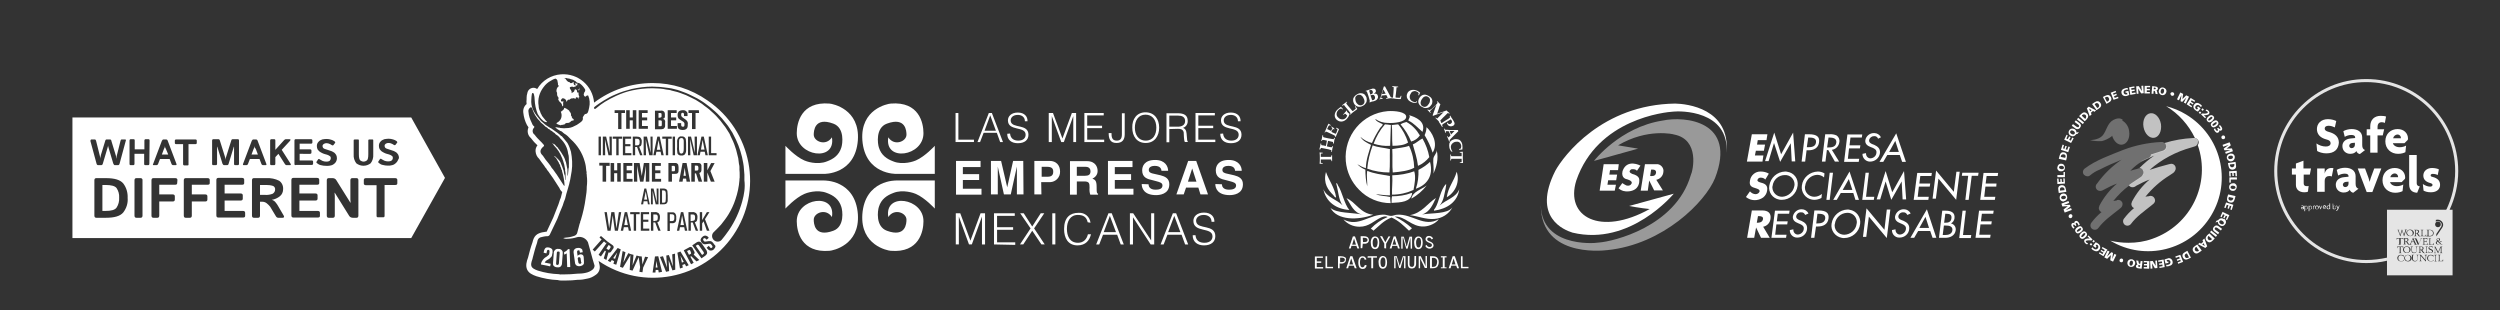
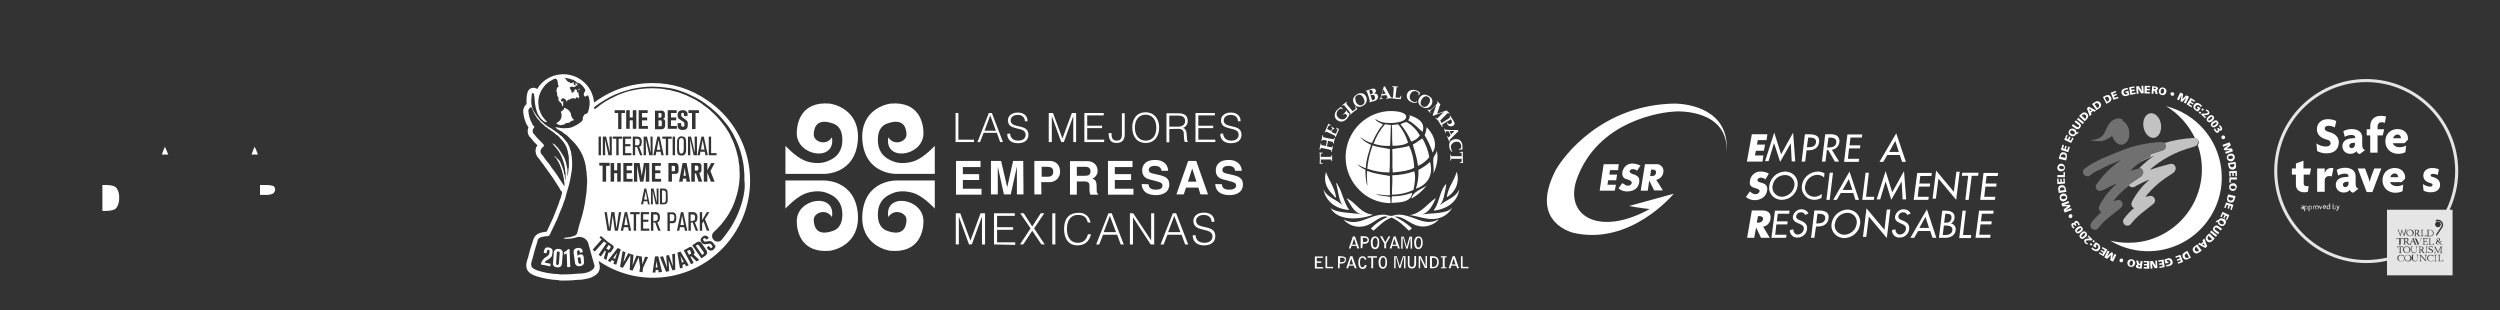
<svg xmlns="http://www.w3.org/2000/svg" version="1.1" id="Layer_1" x="0px" y="0px" viewBox="0 0 1059.6 131.4" style="enable-background:new 0 0 1059.6 131.4;" xml:space="preserve">
  <rect x="0" y="0" width="1059.6" height="131.4" fill="#333333" stroke="none" />
  <style type="text/css">
	.st0{fill:#FFFFFF;}
	.st1{opacity:0.5;fill:#FFFFFF;enable-background:new    ;}
	.st2{opacity:0.7;fill:#FFFFFF;enable-background:new    ;}
	.st3{opacity:0.3;fill:#FFFFFF;enable-background:new    ;}
	.st4{opacity:0.87;}
	.st5{fill:none;}
	.st6{opacity:0.87;fill:#FFFFFF;}
</style>
  <g>
    <path id="Trazado_229_1_" class="st0" d="M292.6,106.3c-0.2-0.4-0.4-0.4-0.8-0.2l-0.6,0.3l0.8,1.6l0.6-0.3c0.4-0.2,0.4-0.4,0.2-0.8   L292.6,106.3z" />
    <path id="Trazado_230_1_" class="st0" d="M289,111.3l0.8-0.3l-1.4-2.6L289,111.3z" />
    <path id="Trazado_231_1_" class="st0" d="M296.3,104.1c-0.1-0.2-0.2-0.3-0.5-0.4c-0.2,0-0.4,0.1-0.5,0.2l-0.4,0.3l2.7,3.9l0.3-0.3   c0.1-0.1,0.2-0.1,0.3-0.2c0.3-0.3,0.1-0.6,0-0.8L296.3,104.1z" />
    <path id="Trazado_232_1_" class="st0" d="M277.9,113.4l0.8,0l-0.5-2.8L277.9,113.4z" />
    <path id="Trazado_233_1_" class="st0" d="M258.4,105.5l0.3-0.5c0.2-0.3,0.2-0.5-0.2-0.8l-0.5-0.4l-1,1.5l0.5,0.4   C257.9,106,258.1,106,258.4,105.5z" />
    <path id="Trazado_234_1_" class="st0" d="M260.7,109.7l0.9-2.7l-1.7,2.4L260.7,109.7z" />
    <path id="Trazado_235_1_" class="st0" d="M243.7,75L243.7,75L243.7,75C243.7,75.1,243.7,75.1,243.7,75z" />
    <path id="Trazado_236_1_" class="st0" d="M236,52.5c0.4,0.2,0.8,0.4,1.3,0.5c0.1,0,0.2,0.1,0.3,0.1c0.3-0.2,0.6-0.2,1-0.2   c0,0,0.1,0,0.2-0.1c0.1,0,0.3-0.1,0.4,0c0.3-0.5,0.9-0.8,1.5-0.7c0.4,0,0.8-0.2,1.1-0.5c0.3-0.3,0.7-0.7,1.2-0.4   c0-0.2,0.1-0.5,0.2-0.7c-0.5-0.1-0.9-0.6-0.9-1.2v0c-0.2-0.1-0.3-0.3-0.3-0.5c0.1-0.5-0.1-1-0.5-1.4h0c-0.2-0.2-0.2-0.6-0.5-0.7   c-0.5-0.4-1.1-0.8-1.7-1c0,0,0,0,0,0c0,0-0.1,0.1-0.2,0.1c0,0.4-0.2,0.7-0.5,0.9c-0.3,0.2-0.6,0.5-0.9,0.7l0,0   c0.7,1.5,0.3,3.3-1.1,4.3c-0.1,0.1-0.3,0.2-0.5,0.3C235.8,52.2,235.8,52.4,236,52.5z" />
    <path id="Trazado_237_1_" class="st0" d="M225.8,109.6c0,0,0.1,0.1,0.2,0.1C225.9,109.7,225.8,109.7,225.8,109.6z" />
    <path id="Trazado_238_1_" class="st0" d="M232.7,104.9c-0.5-0.1-1.1-0.1-1.5,0.2c-0.3,0.3-0.5,0.7-0.6,1.1l-0.2,0.9l1.2,0.3   l0.2-0.9c0-0.3,0.2-0.5,0.4-0.6c0.1,0,0.2,0,0.3,0c0.1,0,0.2,0.1,0.3,0.2c0.1,0.2,0.1,0.4,0.1,0.6l-0.1,0.8c0,0.2-0.1,0.3-0.2,0.5   c-0.2,0.2-0.5,0.4-0.7,0.6c-0.1,0.1-0.3,0.2-0.4,0.3c-0.6,0.3-1,0.7-1.4,1.2c-0.4,0.5-0.7,1.1-0.8,1.8l0,0.2l3.9,0.8l0.2-1.1   l-2.5-0.5c0-0.1,0.1-0.2,0.1-0.3c0.3-0.4,0.7-0.7,1.1-0.9c0.7-0.3,1.2-0.8,1.7-1.4c0.1-0.2,0.2-0.4,0.2-0.7l0.2-1   c0-0.3,0-0.5,0-0.8C234.1,105.2,232.9,105,232.7,104.9z" />
    <path id="Trazado_239_1_" class="st0" d="M247.4,109.1c0-0.2-0.1-0.4-0.1-0.6c-0.2-0.5-0.8-0.8-1.4-0.7c-0.4,0.1-0.8,0.3-1.1,0.6   l-0.2-1.5c0-0.2-0.1-0.7,0.5-0.8c0.1,0,0.2,0,0.3,0c0.3,0.1,0.3,0.3,0.3,0.6l0.1,0.4l1.2-0.2l-0.1-0.5c0-0.3-0.1-0.7-0.4-0.9   c-0.5-0.4-1.1-0.5-1.7-0.4c-0.7,0-1.3,0.4-1.6,1c-0.1,0.3-0.1,0.6-0.1,0.9l0.6,4.3c0,0.3,0.1,0.5,0.2,0.7c0.1,0.2,0.2,0.3,0.4,0.5   c0.5,0.3,1,0.4,1.6,0.3c1.1-0.2,1.5-0.7,1.6-1.2c0-0.3,0-0.5,0-0.8L247.4,109.1z M246.4,111.4c-0.1,0.2-0.2,0.4-0.5,0.4   c-0.2,0-0.3,0-0.5-0.1c-0.2-0.2-0.3-0.4-0.3-0.7l-0.2-1.2c-0.1-0.3,0-0.5,0.2-0.7c0.1-0.1,0.2-0.1,0.3-0.1c0.1,0,0.3,0,0.4,0.1   c0.2,0.1,0.3,0.3,0.3,0.6l0.2,1.4C246.5,111.2,246.5,111.3,246.4,111.4L246.4,111.4z" />
    <path id="Trazado_240_1_" class="st0" d="M240.7,105.6c-0.1,0.2-0.2,0.4-0.4,0.5c-0.3,0.3-0.6,0.5-0.9,0.6   c-0.1,0.1-0.2,0.1-0.3,0.1l0,1.1c0.3-0.1,0.7-0.2,0.9-0.4c0.1,0,0.1-0.1,0.2-0.1l0.2,5.8l1.3,0l-0.3-7.6L240.7,105.6z" />
    <path id="Trazado_241_1_" class="st0" d="M236.7,105.5c-0.6-0.1-1.2,0.1-1.6,0.6c-0.2,0.3-0.4,0.6-0.4,1c0,0.1,0,0.2,0,0.3   l-0.3,3.9c0,0.3,0,0.6,0,0.8c0,0.2,0.1,0.4,0.3,0.6c0.4,0.4,0.9,0.6,1.5,0.6c0.2,0,0.5,0,0.7,0c0.6-0.1,1-0.5,1.2-1.1   c0.1-0.2,0.1-0.4,0.1-0.6l0.3-4c0-0.3,0-0.6,0-0.9C238.2,105.9,237.5,105.4,236.7,105.5z M237.2,107.4l-0.3,4.1   c0,0.3-0.1,0.5-0.3,0.7c-0.1,0.1-0.3,0.1-0.4,0.1c-0.6,0-0.5-0.6-0.5-0.7l0.3-4.3c0-0.2,0-0.8,0.7-0.7c0.3,0,0.5,0.1,0.5,0.4   C237.2,107,237.2,107.2,237.2,107.4L237.2,107.4z" />
    <path id="Trazado_242_1_" class="st0" d="M405,60.2V47.9h1.2v11.3h6.6v1L405,60.2z" />
    <path id="Trazado_243_1_" class="st0" d="M414.3,60.2l4.8-12.3h1.3l4.7,12.3h-1.2l-1.4-3.9h-5.6l-1.5,3.9H414.3z M417.3,55.4h4.8   l-2.4-6.5L417.3,55.4z" />
    <path id="Trazado_244_1_" class="st0" d="M428.1,56.6c0.2,2.2,1.7,3,3.5,3c2.2,0,3.1-1.2,3.1-2.5c0-3.8-7.5-1.3-7.5-6.1   c0-1.7,1.4-3.3,4.2-3.3c2.8,0,4.2,1.7,4.1,3.7h-1.1c0-1.9-1.5-2.7-3-2.7c-2.4,0-3.2,1.5-3,2.7c0.5,3.2,7.5,0.9,7.5,5.7   c0,2.3-1.7,3.6-4.5,3.6c-2.6,0-4.5-1.3-4.5-4L428.1,56.6z" />
    <path id="Trazado_245_1_" class="st0" d="M444.5,60.2V47.9h1.8l4,10.8h0l4-10.8h1.8v12.3h-1.2v-11h0l-4,11h-1.1l-4-11h0v11H444.5z" />
    <path id="Trazado_246_1_" class="st0" d="M459.6,60.2V47.9h8.2v1h-7v4.4h6.3v1h-6.3v4.9h7.2v1L459.6,60.2z" />
    <path id="Trazado_247_1_" class="st0" d="M471.1,56.4c0,1.5,0.1,3.2,2.2,3.2c1.6,0,2.2-0.9,2.2-2.7v-8.9h1.2v8.9   c0,2.4-1.1,3.7-3.5,3.7c-2.8,0-3.3-2-3.3-4.2L471.1,56.4L471.1,56.4z" />
    <path id="Trazado_248_1_" class="st0" d="M485.5,47.6c3.8,0,5.8,2.9,5.8,6.5c0,3.5-1.9,6.5-5.7,6.5s-5.7-2.9-5.7-6.5   C479.8,50.5,481.8,47.6,485.5,47.6z M490.1,54.1c0-3.4-1.8-5.5-4.6-5.5c-3.1,0-4.5,2.6-4.5,5.5c0,2.9,1.4,5.5,4.6,5.5   C488.8,59.6,490.1,57,490.1,54.1z" />
    <path id="Trazado_249_1_" class="st0" d="M495.6,54.7v5.6h-1.2V48h4.8c2.7,0,4.2,0.9,4.2,3.2c0.1,1.3-0.7,2.6-2,3   c1.5,0.5,1.5,2,1.6,3.3c0.1,1.9,0.2,2.4,0.5,2.6v0.1h-1.3c-0.5-0.8-0.4-3.2-0.5-4.1c-0.3-1.3-1.3-1.5-2.4-1.5L495.6,54.7z    M499.2,53.7c1.7,0,3.1-0.7,3.1-2.4c0-1.8-1.4-2.3-3-2.3h-3.7v4.7H499.2z" />
    <path id="Trazado_250_1_" class="st0" d="M506.7,60.2V47.9h8.2v1h-7v4.4h6.3v1h-6.3v4.9h7.2v1L506.7,60.2z" />
    <path id="Trazado_251_1_" class="st0" d="M518.4,56.6c0.2,2.2,1.7,3,3.5,3c2.2,0,3.1-1.2,3.1-2.5c0-3.8-7.5-1.3-7.5-6.1   c0-1.7,1.4-3.3,4.2-3.3c2.8,0,4.2,1.7,4.1,3.7h-1.1c0-1.9-1.5-2.7-3-2.7c-2.4,0-3.2,1.5-3,2.7c0.5,3.2,7.5,0.9,7.5,5.7   c0,2.3-1.7,3.6-4.5,3.6c-2.6,0-4.5-1.3-4.5-4L518.4,56.6z" />
    <path id="Trazado_252_1_" class="st0" d="M405.1,103.6V90.4h1.9l4.3,11.6h0l4.3-11.6h1.9v13.2h-1.3V91.8h0l-4.3,11.8h-1.2   l-4.3-11.8h0v11.8H405.1z" />
    <path id="Trazado_253_1_" class="st0" d="M421.3,103.6V90.4h8.8v1.1h-7.5v4.8h6.8v1.1h-6.8v5.3h7.7v1.1L421.3,103.6L421.3,103.6z" />
    <path id="Trazado_254_1_" class="st0" d="M437.5,97.8l-3.8,5.8h-1.4l4.5-6.8l-4.4-6.4h1.5l3.6,5.6l3.6-5.6h1.5l-4.3,6.4l4.5,6.8   h-1.4L437.5,97.8z" />
    <path id="Trazado_255_1_" class="st0" d="M446,103.6V90.4h1.3v13.2H446z" />
    <path id="Trazado_256_1_" class="st0" d="M461,94.2c-0.5-2.3-1.9-3.1-4.2-3.1c-3.2,0-4.6,2.7-4.6,5.9c0,2.9,1.1,5.9,4.7,5.9   c2.3,0,3.7-1.5,4.2-3.6h1.3c-0.6,2.5-2.2,4.7-5.7,4.7c-4.1,0-5.7-3.2-5.7-6.9c0-5,2.6-6.9,6.1-6.9c2.6-0.2,4.8,1.6,5.1,4.2   L461,94.2z" />
    <path id="Trazado_257_1_" class="st0" d="M464.6,103.6l5.2-13.2h1.4l5.1,13.2h-1.3l-1.5-4.1h-6l-1.6,4.1H464.6z M467.8,98.4h5.2   l-2.6-6.9L467.8,98.4z" />
    <path id="Trazado_258_1_" class="st0" d="M480.2,92.1L480.2,92.1l0,11.5h-1.3V90.4h1.4l7.6,11.5h0V90.4h1.3v13.2h-1.5L480.2,92.1z" />
    <path id="Trazado_259_1_" class="st0" d="M491.9,103.6l5.2-13.2h1.4l5.1,13.2h-1.3l-1.5-4.1h-6l-1.6,4.1H491.9z M495.1,98.4h5.2   l-2.6-6.9L495.1,98.4z" />
    <path id="Trazado_260_1_" class="st0" d="M506.7,99.7c0.2,2.4,1.8,3.2,3.8,3.2c2.4,0,3.4-1.3,3.4-2.7c0-4.1-8.1-1.4-8.1-6.6   c0-1.8,1.5-3.5,4.5-3.5c3,0,4.5,1.8,4.4,3.9h-1.2c0-2-1.6-2.9-3.3-2.9c-2.5,0-3.5,1.6-3.2,2.9c0.6,3.4,8.1,0.9,8.1,6.1   c0,2.4-1.8,3.9-4.8,3.9c-2.7,0-4.8-1.4-4.8-4.3L506.7,99.7L506.7,99.7z" />
    <path id="Trazado_261_1_" class="st0" d="M415.6,70.8h-7.5v3h6.9v2.5h-6.9v3.7h7.9v2.5h-10.8V68.2h10.4V70.8z" />
    <path id="Trazado_262_1_" class="st0" d="M433.8,82.4H431V70.6h0l-2.6,11.8h-2.9l-2.6-11.8h0v11.8H420V68.2h4.3l2.6,11.2h0   l2.5-11.2h4.3L433.8,82.4z" />
    <path id="Trazado_263_1_" class="st0" d="M441.4,82.4h-3V68.2h6.5c2.7,0,4.4,1.8,4.4,4.5c0.1,2.4-1.8,4.4-4.2,4.5   c-0.1,0-0.2,0-0.4,0h-3.4L441.4,82.4L441.4,82.4z M444.2,74.9c2.2,0,2.2-1.6,2.2-2.2c0-1.4-0.8-2-2.6-2h-2.3v4.2L444.2,74.9z" />
    <path id="Trazado_264_1_" class="st0" d="M453.5,68.3h7.2c3.8,0,4.5,2.8,4.5,4c0.1,1.5-0.8,2.8-2.2,3.4c1.2,0.5,1.8,0.9,1.8,3.6   c0,2.1,0,2.6,0.6,2.8v0.4h-3.3c-0.3-0.9-0.4-1.9-0.3-2.9c0-1.9-0.1-2.7-2.3-2.7h-3.1v5.6h-2.9L453.5,68.3L453.5,68.3z M459.9,74.5   c1.5,0,2.3-0.5,2.3-1.9c0-0.7-0.3-1.9-2.1-1.9h-3.7v3.8L459.9,74.5z" />
    <path id="Trazado_265_1_" class="st0" d="M480,70.8h-7.5v3h6.9v2.5h-6.9v3.7h7.9v2.5h-10.8V68.2H480V70.8z" />
    <path id="Trazado_266_1_" class="st0" d="M486.8,78.1c0,0.8,0.4,2.3,3,2.3c1.4,0,2.9-0.3,2.9-1.8c0-1.1-1.1-1.4-2.6-1.8l-1.5-0.4   c-2.3-0.5-4.5-1.1-4.5-4.2c0-1.6,0.8-4.4,5.5-4.4c4.3,0,5.5,2.8,5.5,4.6h-2.8c-0.1-0.6-0.3-2.1-2.9-2.1c-1.1,0-2.5,0.4-2.5,1.7   c0,1.1,0.9,1.3,1.5,1.5l3.5,0.8c1.9,0.5,3.7,1.3,3.7,3.8c0,4.3-4.3,4.6-5.6,4.6c-5.2,0-6.1-3-6.1-4.7L486.8,78.1z" />
    <path id="Trazado_267_1_" class="st0" d="M501.7,82.4h-3.1l5-14.2h3.4l5,14.2h-3.2l-0.9-2.9h-5.2L501.7,82.4z M503.5,77h3.6   l-1.8-5.6h0L503.5,77z" />
    <path id="Trazado_268_1_" class="st0" d="M517.9,78.1c0,0.8,0.4,2.3,3,2.3c1.4,0,3-0.3,3-1.8c0-1.1-1.1-1.4-2.6-1.8l-1.5-0.4   c-2.3-0.5-4.5-1.1-4.5-4.2c0-1.6,0.8-4.4,5.5-4.4c4.3,0,5.5,2.8,5.5,4.6h-2.8c-0.1-0.6-0.3-2.1-2.9-2.1c-1.1,0-2.5,0.4-2.5,1.7   c0,1.1,0.9,1.3,1.5,1.5l3.5,0.8c1.9,0.5,3.7,1.3,3.7,3.8c0,4.3-4.3,4.6-5.6,4.6c-5.2,0-6.1-3-6.1-4.7L517.9,78.1z" />
    <path id="Trazado_269_1_" class="st0" d="M388.2,82.2c3.9,1.7,8,6.2,8,6.2V76.5h-16.3c0,0-13.3-0.4-14.4,14.3   c-0.9,13.2,10.7,15.4,12,15.5c12.1,1,13.9-8.3,13.9-12.5c0.1-9.9-16.7-12.4-14.9-1.8c2.5-3.9,7.7-1.8,7.7,1.1   c0,1.4-0.2,7.7-8.3,4.7c-4.9-1.8-3.9-8.6-3.4-10.1c1-3.3,3.4-4.9,6.1-5.9C382.7,80.1,387.6,81.9,388.2,82.2z" />
    <path id="Trazado_270_1_" class="st0" d="M388.2,68c3.9-1.7,8-6.2,8-6.2v11.9h-16.3c0,0-13.3,0.4-14.4-14.3   c-0.9-13.2,10.7-15.4,12-15.5c12.1-1,13.9,8.3,13.9,12.5c0.1,9.9-16.7,12.4-14.9,1.8c2.5,3.9,7.7,1.8,7.7-1.1   c0-1.4-0.2-7.7-8.3-4.7c-4.9,1.8-3.9,8.6-3.4,10.1c1,3.3,3.4,4.9,6.1,5.9C382.7,70.1,387.6,68.3,388.2,68z" />
    <path id="Trazado_271_1_" class="st0" d="M340.9,82.2c-3.9,1.7-8,6.2-8,6.2V76.5h16.3c0,0,13.3-0.4,14.4,14.3   c0.9,13.2-10.7,15.4-12,15.5c-12.1,1-13.9-8.3-13.9-12.5c-0.1-9.9,16.7-12.4,14.9-1.8c-2.5-3.9-7.7-1.8-7.7,1.1   c0,1.4,0.2,7.7,8.3,4.7c4.9-1.8,3.9-8.6,3.4-10.1c-1-3.3-3.4-4.9-6.1-5.9C346.3,80.1,341.5,81.9,340.9,82.2z" />
    <path id="Trazado_272_1_" class="st0" d="M340.9,68c-3.9-1.7-8-6.2-8-6.2v11.9h16.3c0,0,13.3,0.4,14.4-14.3   c0.9-13.2-10.7-15.4-12-15.5c-12.1-1-13.9,8.3-13.9,12.5c-0.1,9.9,16.7,12.4,14.9,1.8c-2.5,3.9-7.7,1.8-7.7-1.1   c0-1.4,0.2-7.7,8.3-4.7c4.9,1.8,3.9,8.6,3.4,10.1c-1,3.3-3.4,4.9-6.1,5.9C346.3,70.1,341.5,68.3,340.9,68z" />
    <path id="Trazado_273_1_" class="st0" d="M690.5,87.3l18.9-5.2c0,0-18.4,22.4-42.9,16.5c-3.5-1.1-17.3-6.4-7.3-26.2   c3.5-6.4,19.9-28.1,50.8-28.5c4.9,0.1,23.4,2,21.8,20.9c1.1-18.2-19.8-17.8-22.5-17.5c-3.4,0.2-32.2,3-41.2,29.2   c-4.9,15.5,10.2,23.7,31.1,12.1C695.1,88.2,690.5,87.3,690.5,87.3z" />
-     <path id="Trazado_274_1_" class="st1" d="M685.8,61.6l8.5,1.4l-18.7,5.2c0,0,11-14.3,29.1-17.1c9.4-2,31.6,0.1,22.2,24.4   c-4.1,10.1-22,28.1-45.6,30.5c-3.2,0.4-29.4,2.8-28.2-20.6c-1,19.2,21.8,17.9,24.5,17.4c6.1-0.4,32.6-6.7,39-28.5   c1-2,3.9-15.2-7.1-17.3C709.5,56.9,698.2,54.2,685.8,61.6z" />
    <path id="Trazado_275_1_" class="st0" d="M686.1,69.6h-6.4L678,80.8h6.4l0.5-2.5h-3.6l0.3-1.9h3.4l0.4-2.4h-3.3l0.3-1.9h3.4   L686.1,69.6z" />
    <path id="Trazado_276_1_" class="st0" d="M693.8,72.4l1.5-2.2c0,0-5.7-3.1-7.6,2.3c-0.7,3,1.6,3.4,1.6,3.4s2.6,0.6,2.3,1.7   c0,0-0.4,1.5-2.3,1c-0.6-0.3-1.1-0.6-1.7-1l-1.6,2.2c1.2,1.1,2.8,1.5,4.4,1.3c4.6-0.5,4.4-4.3,4.4-4.6c0-0.7,0-2-3-2.8   c-2.1-0.9-0.6-1.7-0.5-1.9C691.4,71.7,693.3,71.5,693.8,72.4z" />
    <path id="Trazado_277_1_" class="st0" d="M705,72.9c0.3-1.5-0.8-3-2.3-3.3c0,0,0,0-0.1,0h-5.4l-1.8,11.2l3,0l0.6-4.3l2.1,4.2h3.7   c0,0-1.9-3-2.8-4.5C703.6,75.9,704.9,74.5,705,72.9z M701.9,73.2c-0.2,1.7-1.9,1.4-2.5,1.4l0.4-2.7   C699.8,71.9,702.1,71.5,701.9,73.2L701.9,73.2z" />
    <path id="Trazado_278_1_" class="st0" d="M748.7,59.5l0.4-2.6h-6.6l-2.1,11.6h6.6l0.4-2.6h-3.6l0.4-2h3.4l0.5-2.6h-3.4l0.3-1.9   H748.7z" />
    <path id="Trazado_279_1_" class="st0" d="M754.5,68.6l4.5-7.9h0l0.4,7.7h1.5L760,56.2l-5.1,9.2l-2.9-9.2l-3.9,12.1h1.5l2.3-7.7h0   L754.5,68.6z" />
    <path id="Trazado_280_1_" class="st0" d="M765.7,63.7h0.8c2.2,0,4.2-0.9,4.5-3.4c0.3-2.1-0.7-3.4-4.3-3.4h-1.7l-1.4,11.6h1.5   L765.7,63.7L765.7,63.7z M766.4,58.3h0.4c1.4,0,3.1,0.2,2.9,2c-0.2,1.9-1.9,2.1-3.4,2.1h-0.5L766.4,58.3z" />
    <path id="Trazado_281_1_" class="st0" d="M776.4,63.5c1.7-0.2,3-1.6,3.2-3.3c0.2-1.1-0.3-2.2-1.2-2.8c-0.9-0.4-2-0.6-3-0.5h-1.8   l-1.4,11.6h1.5l0.6-4.9h0.6l2.8,4.9h1.8L776.4,63.5L776.4,63.5z M775,58.3h0.4c1.4,0,3.1,0.3,2.9,2.1c-0.2,1.9-1.9,2.1-3.4,2.1   h-0.5L775,58.3L775,58.3z" />
    <path id="Trazado_282_1_" class="st0" d="M781.6,68.6h6.2l0.2-1.3h-4.8l0.5-4.4h4.6l0.2-1.3h-4.6l0.4-3.3h4.8l0.2-1.3H783   L781.6,68.6z" />
-     <path id="Trazado_283_1_" class="st0" d="M797.2,58.2c-0.5-1.1-1.6-1.8-2.8-1.8c-1.8-0.1-3.5,1.2-3.8,3c-0.2,1.6,0.9,2.4,2.2,2.9   l0.8,0.3c0.9,0.4,1.9,0.9,1.7,2.2c-0.1,1.3-1.2,2.2-2.4,2.3c-1,0.1-1.9-0.7-2-1.8c0-0.1,0-0.3,0-0.4l-1.5,0.3   c-0.1,1.7,1.3,3.2,3,3.3c0.1,0,0.1,0,0.2,0c2.1,0,3.9-1.5,4.2-3.6c0.2-1.9-0.9-2.8-2.4-3.5l-0.8-0.3c-0.7-0.3-1.5-0.7-1.4-1.7   c0.2-1,1.1-1.7,2.1-1.7c0.8-0.1,1.5,0.4,1.7,1.1L797.2,58.2L797.2,58.2z" />
    <path id="Trazado_284_1_" class="st0" d="M805.2,65.7l1,2.9h1.6l-4.1-12.1l-7.1,12.1h1.6l1.7-2.9H805.2z M804.8,64.4h-4.1l2.6-4.7   L804.8,64.4z" />
    <path id="Trazado_285_1_" class="st0" d="M749.7,73.6c-1-0.6-2.2-0.9-3.4-0.9c-2.3-0.1-4.3,1.6-4.6,3.9c-0.4,2.2,0.7,2.7,2.5,3.2   c0.6,0.2,1.7,0.5,1.6,1.3c-0.2,0.7-0.9,1.2-1.7,1.2c-0.9,0-1.8-0.5-2.4-1.2l-1.7,2.4c2.1,1.7,5,1.8,7.3,0.2c1-0.8,1.6-1.9,1.7-3.1   c0.3-1.9-0.8-2.7-2.3-3.1l-0.7-0.2c-0.5-0.2-1.3-0.4-1.1-1.1c0.2-0.6,0.8-1,1.5-0.9c0.7,0,1.4,0.3,1.8,0.8L749.7,73.6L749.7,73.6z" />
    <path id="Trazado_286_1_" class="st0" d="M756.6,72.7c-3.4,0.1-6.2,2.6-6.7,6c-0.5,2.8,1.4,5.4,4.2,5.9c0.4,0.1,0.7,0.1,1.1,0.1   c3.4,0,6.3-2.6,6.7-6c0.4-2.9-1.5-5.5-4.4-5.9C757.2,72.7,756.9,72.7,756.6,72.7L756.6,72.7z M755.3,83.4c-2.2,0-4-1.7-4.1-3.9   c0-0.2,0-0.5,0.1-0.7c0.3-2.6,2.5-4.6,5.2-4.6c2.2-0.1,4,1.6,4.1,3.8c0,0.3,0,0.6-0.1,0.9C760.1,81.3,757.9,83.3,755.3,83.4z" />
    <path id="Trazado_287_1_" class="st0" d="M773.3,73.5c-0.8-0.5-1.8-0.8-2.8-0.8c-3.5,0.1-6.4,2.6-6.8,6c-0.4,2.8,1.5,5.4,4.3,5.9   c0.3,0,0.6,0.1,0.9,0.1c1.1,0,2.2-0.3,3.1-0.8l0.2-1.7c-0.9,0.7-2,1.2-3.2,1.2c-2.2,0-4-1.7-4-3.9c0-0.2,0-0.5,0.1-0.7   c0.3-2.6,2.5-4.6,5.1-4.7c1.1,0,2.1,0.4,2.9,1.1L773.3,73.5L773.3,73.5z" />
    <path id="Trazado_288_1_" class="st0" d="M776.9,73.2h-1.4l-1.4,11.5h1.4L776.9,73.2z" />
    <path id="Trazado_289_1_" class="st0" d="M785.5,81.8l0.9,2.9h1.5l-4-12l-6.9,12h1.5l1.7-2.9H785.5z M785.1,80.5H781l2.6-4.6   L785.1,80.5L785.1,80.5z" />
    <path id="Trazado_290_1_" class="st0" d="M792.1,73.2h-1.4l-1.4,11.5h4.9l0.2-1.3h-3.5L792.1,73.2z" />
    <path id="Trazado_291_1_" class="st0" d="M801.6,84.7l4.4-7.8h0l0.4,7.6h1.5l-0.9-12l-5,9l-2.8-9l-3.8,12h1.5l2.3-7.6h0L801.6,84.7   z" />
    <path id="Trazado_292_1_" class="st0" d="M811.1,84.7h6.2l0.2-1.3h-4.7l0.5-4.3h4.6l0.2-1.3h-4.6l0.4-3.2h4.7l0.2-1.3h-6.2   L811.1,84.7z" />
    <path id="Trazado_293_1_" class="st0" d="M819.1,84.2h1.4l1.1-8.5l7.5,9l1.5-11.9h-1.4l-1.1,8.5l-7.5-9L819.1,84.2z" />
    <path id="Trazado_294_1_" class="st0" d="M835.7,74.5h2.7l0.2-1.3h-6.9l-0.2,1.3h2.7L833,84.7h1.4L835.7,74.5z" />
    <path id="Trazado_295_1_" class="st0" d="M839.3,84.7h6.2l0.2-1.3h-4.7l0.5-4.3h4.6l0.1-1.3h-4.6l0.4-3.2h4.7l0.2-1.3h-6.2   L839.3,84.7z" />
    <path id="Trazado_296_1_" class="st0" d="M747.3,96.1c1.6-0.3,2.9-1.6,3.1-3.3c0.4-2.5-1.1-3.6-3.4-3.6h-4.5l-2,11.6h3l0.8-4.4h0   l2.1,4.4h3.7L747.3,96.1L747.3,96.1z M745.1,91.6h0.3c1,0,2.1,0.2,1.8,1.4s-1.4,1.4-2.3,1.4h-0.3L745.1,91.6L745.1,91.6z" />
    <path id="Trazado_297_1_" class="st0" d="M750.8,100.8h6.2l0.2-1.3h-4.8l0.5-4.4h4.6l0.2-1.3h-4.6l0.4-3.2h4.8l0.2-1.3h-6.2   L750.8,100.8z" />
    <path id="Trazado_298_1_" class="st0" d="M766.5,90.5c-0.5-1.1-1.6-1.8-2.8-1.8c-1.8-0.1-3.4,1.2-3.8,3c-0.2,1.6,0.9,2.4,2.2,2.9   l0.7,0.3c0.9,0.4,1.9,0.9,1.7,2.2c-0.1,1.2-1.2,2.2-2.4,2.3c-1,0.1-1.9-0.7-2-1.8c0-0.1,0-0.3,0-0.4l-1.5,0.3   c-0.1,1.7,1.3,3.2,3,3.2c0.1,0,0.1,0,0.2,0c2.1,0,3.9-1.5,4.1-3.6c0.2-1.9-0.9-2.8-2.4-3.5l-0.8-0.3c-0.7-0.3-1.5-0.7-1.4-1.7   c0.2-1,1.1-1.7,2.1-1.6c0.8-0.1,1.4,0.4,1.7,1.1L766.5,90.5L766.5,90.5z" />
    <path id="Trazado_299_1_" class="st0" d="M769.7,96h0.8c2.2,0,4.2-0.9,4.5-3.4c0.3-2.1-0.7-3.4-4.3-3.4h-1.7l-1.4,11.6h1.4   L769.7,96L769.7,96z M770.3,90.6h0.4c1.4,0,3.1,0.2,2.9,2c-0.2,1.8-1.9,2.1-3.3,2.1h-0.5L770.3,90.6L770.3,90.6z" />
    <path id="Trazado_300_1_" class="st0" d="M783.1,88.8c-3.4,0.1-6.3,2.6-6.8,6c-0.5,2.8,1.5,5.5,4.3,6c0.3,0.1,0.7,0.1,1,0.1   c3.5,0,6.4-2.6,6.8-6c0.4-2.9-1.6-5.6-4.5-6C783.6,88.8,783.3,88.8,783.1,88.8z M781.7,99.5c-2.2,0-4.1-1.7-4.1-3.9   c0-0.2,0-0.5,0.1-0.7c0.3-2.6,2.5-4.6,5.2-4.7c2.2-0.1,4,1.6,4.1,3.8c0,0.3,0,0.6-0.1,0.9C786.6,97.4,784.4,99.4,781.7,99.5z" />
    <path id="Trazado_301_1_" class="st0" d="M789.6,100.4h1.4l1.1-8.6l7.6,9.1l1.5-12.1h-1.5l-1,8.6l-7.6-9.1L789.6,100.4z" />
    <path id="Trazado_302_1_" class="st0" d="M809.8,90.5c-0.5-1.1-1.6-1.8-2.8-1.8c-1.8-0.1-3.4,1.2-3.8,3c-0.2,1.6,0.9,2.4,2.2,2.9   l0.7,0.3c0.9,0.4,1.9,0.9,1.7,2.2c-0.1,1.2-1.2,2.2-2.4,2.3c-1,0.1-1.9-0.7-2-1.8c0-0.1,0-0.3,0-0.4l-1.5,0.3   c-0.1,1.7,1.3,3.2,3,3.2c0.1,0,0.1,0,0.2,0c2.1,0,3.9-1.5,4.1-3.6c0.2-1.9-0.9-2.8-2.4-3.5l-0.8-0.3c-0.7-0.3-1.5-0.7-1.4-1.7   c0.2-1,1.1-1.7,2.1-1.6c0.7-0.1,1.4,0.4,1.7,1.1L809.8,90.5L809.8,90.5z" />
    <path id="Trazado_303_1_" class="st0" d="M818.1,97.9l1,2.9h1.6l-4-12.1l-7,12.1h1.6l1.7-2.9L818.1,97.9z M817.6,96.6h-4.1l2.6-4.7   L817.6,96.6L817.6,96.6z" />
    <path id="Trazado_304_1_" class="st0" d="M824.5,90.6h0.4c1.4,0,2.4,0.3,2.2,1.9c-0.2,1.7-1.4,1.9-2.7,1.9h-0.4L824.5,90.6   L824.5,90.6z M823.9,95.6h0.9c1.3,0,2.9,0.3,2.7,2c-0.2,1.6-1.7,2-3,2h-1.1L823.9,95.6L823.9,95.6z M821.8,100.8h2.7   c2,0,4.1-0.9,4.4-3.2c0.2-1.3-0.6-2.6-2-2.9v0c0.8-0.4,1.4-1.3,1.5-2.2c0.3-2.6-1.7-3.2-3.8-3.2h-1.4L821.8,100.8L821.8,100.8z" />
    <path id="Trazado_305_1_" class="st0" d="M833.2,89.3h-1.4l-1.4,11.6h4.9l0.2-1.3H832L833.2,89.3z" />
    <path id="Trazado_306_1_" class="st0" d="M837.3,100.8h6.2l0.2-1.3h-4.8l0.5-4.4h4.6l0.2-1.3h-4.6l0.4-3.2h4.8l0.2-1.3h-6.2   L837.3,100.8z" />
    <path id="Trazado_307_1_" class="st2" d="M913,58.4c2.1-0.3,3.3-2.9,2.9-5.8c-0.5-2.9-2.5-4.9-4.5-4.6c-2.1,0.3-3.4,2.9-2.9,5.8   S911,58.7,913,58.4z M930.3,58.5c-0.1,0-0.3,0-0.4,0l-0.4,0c-4.1,0.2-8.1,0.9-12.1,2.1c0.4,0.3,0.6,0.8,0.7,1.3   c0,0.5-0.1,1-0.5,1.4c-0.2,0.2-0.5,0.4-0.7,0.5l-0.3,0.1l-1.3,0.4c-1.2,0.4-2.4,0.8-3.7,1.2c0.1,0.4-0.1,0.8-0.4,1l-0.4,0.3   c-0.1,0.1-0.2,0.1-0.3,0.2l-0.2,0l-1.3,0.6c-0.6,0.2-1.2,0.6-1.8,0.9c1.9-0.9,3.8-1.7,5.8-2.5c-2.2,1.5-4.3,3.3-6.2,5.2   c0.8,0.1,1.4,0.6,1.6,1.4c0.1,0.2,0.1,0.4,0.1,0.6c0,0.2-0.1,0.4-0.2,0.6l-0.2,0.4c-0.1,0.3-0.4,0.6-0.7,0.8l-1.5,1   c-0.6,0.4-1.2,0.8-1.8,1.2c-0.6,0.4-1.2,0.8-1.8,1.3l0,0c0.5,0.9,1.7,1.1,2.6,0.6l0.6-0.4c1.8-1,3.7-1.9,5.6-2.6   c-3.1,2.6-5.6,5.8-7.5,9.4l-0.1,0.4c0,0.1,0,0.1-0.1,0.2c-0.2,0.9,0.3,1.8,1.1,2.1c-1.6,1.3-3,2.8-4.3,4.5c-0.6,0.8-0.4,2,0.4,2.6   c0.8,0.6,2,0.4,2.6-0.4l0,0c2.3-3.1,5.5-5.3,8.5-7.7l1.1-0.9c0.5-0.5,0.8-1.2,0.5-1.9c-0.3-1-1.3-1.6-2.3-1.3c0,0,0,0,0,0l-0.4,0.1   c-0.4,0-0.9,0.1-1.3,0.2c2.9-3.6,6.4-6.7,10.3-9.1l1.5-1c0.3-0.2,0.5-0.5,0.7-0.8l0.2-0.4c0.2-0.4,0.2-0.8,0.1-1.3   c-0.3-1-1.3-1.6-2.3-1.3l-0.5,0.1c-2.7,0.7-5.5,1.5-8.2,2.4c5.1-4.5,11.2-7.7,17.7-9.5l1.6-0.5c0.3-0.1,0.6-0.3,0.8-0.6   c0.3-0.4,0.4-0.8,0.4-1.3C931.8,59.3,931.2,58.6,930.3,58.5L930.3,58.5z" />
    <path id="Trazado_308_1_" class="st3" d="M890.9,59.8c1.5-0.4,2.9-1.1,4.1-2l0.2-0.3c0.7,2.4,2.5,4.1,4.3,3.8   c2.1-0.3,3.4-2.9,2.9-5.8c-0.2-1.8-1.3-3.5-2.9-4.4l0.2-0.3c0,0-1.2-1.4-3.9,0s-2.9,4.6-4.6,6.6s-5.4,2-5.4,2   C887.5,59.8,889.2,59.9,890.9,59.8z M917.4,60.6c-0.4-0.3-0.8-0.5-1.3-0.4l-0.4,0c-5.4,0.3-10.7,1.4-15.7,3.3   c-5.7,2.3-11.6,4.3-16.5,8c-0.8,0.7-0.9,1.9-0.2,2.6s1.9,0.9,2.6,0.2c1.2-1,2.5-1.8,4-2.4c3.1-1.6,6.1-2.9,9.3-4.2   c-4,2.7-7.5,6.1-10.3,10l-0.4,0.5c-0.5,0.9-0.2,2,0.7,2.5c0.6,0.3,1.3,0.3,1.9,0l0.6-0.3c1.8-1,3.7-1.9,5.6-2.6   c-3.1,2.6-5.6,5.8-7.5,9.4l-0.1,0.4c0,0.1,0,0.2-0.1,0.2c-0.2,0.9,0.3,1.8,1.1,2.1c-1.6,1.3-3,2.8-4.3,4.5c-0.6,0.8-0.5,2,0.3,2.6   c0.8,0.6,2,0.5,2.6-0.3c0,0,0-0.1,0.1-0.1c2.3-3.1,5.5-5.3,8.5-7.7l1.1-0.9c0.5-0.5,0.7-1.2,0.6-1.9c-0.3-1-1.3-1.6-2.3-1.3L897,85   c-0.4,0-0.9,0.1-1.3,0.2c2-2.5,4.2-4.7,6.8-6.6c0.6-0.4,1.2-0.9,1.8-1.3c0.6-0.4,1.2-0.8,1.8-1.2l1.5-1c0.3-0.2,0.5-0.5,0.7-0.8   l0.2-0.4c0.1-0.2,0.1-0.4,0.2-0.6c0-0.2,0-0.4-0.1-0.6c-0.2-0.7-0.9-1.3-1.6-1.4c-0.2,0-0.4,0-0.7,0.1l-0.5,0.2   c-1,0.2-1.9,0.5-2.9,0.8l0.5-0.5c0,0,0,0,0,0c1.2-1.2,2.5-2.3,4-3.2c0.6-0.3,1.2-0.7,1.8-0.9l1.3-0.6l0.2,0c0.1,0,0.2-0.1,0.3-0.2   l0.4-0.3c0.3-0.2,0.5-0.6,0.4-1c1.2-0.4,2.4-0.8,3.7-1.2l1.3-0.4l0.3-0.1c0.3-0.1,0.5-0.3,0.7-0.5c0.4-0.4,0.5-0.9,0.5-1.4   C918.1,61.4,917.8,60.9,917.4,60.6z" />
    <path id="Trazado_309_1_" class="st0" d="M902.1,102.9c-2.6,0-5.2-0.3-7.7-0.9c14.8,8.9,33.9,4.1,42.8-10.7s4.1-33.9-10.7-42.8   c-2.6-1.6-5.4-2.7-8.4-3.5c5.3,3.2,9.5,7.9,12.2,13.5c0.9,0.1,1.5,0.8,1.6,1.7c0,0.5-0.1,0.9-0.4,1.3c5.7,16.3-2.9,34-19.2,39.7   C909,102.4,905.6,102.9,902.1,102.9z M877.8,88.2l-2.3,0.9l0,0l2.1-1.6l-0.3-0.7l-2.6,0.1l0,0L877,86l-0.3-0.8l-3,1.1l0.4,1.2   l2.3-0.1l0,0l-1.8,1.4l0.5,1.3l3-1.1L877.8,88.2z M875,85.2c0.9-0.2,1.4-1.1,1.1-2c-0.2-0.9-1.1-1.4-2-1.1c-0.8,0.2-1.3,1.1-1.1,2   c0.1,0.8,0.9,1.4,1.7,1.3C874.8,85.3,874.9,85.2,875,85.2L875,85.2z M873.6,83.9c-0.1-0.5,0.3-0.8,0.8-0.9c0.5-0.1,1.1,0,1.2,0.5   s-0.3,0.8-0.8,0.9C874.3,84.5,873.8,84.4,873.6,83.9L873.6,83.9z M875.6,80.2c-0.2-1.1-0.7-1.8-1.9-1.7c-1.2,0.2-1.5,1-1.3,2.1   l0.2,1.2l3.2-0.5L875.6,80.2z M873.1,80.8l0-0.3c-0.1-0.5,0.1-1,0.6-1.1c0.1,0,0.2,0,0.2,0c0.5-0.1,1,0.2,1.1,0.7   c0,0.1,0,0.1,0,0.2l0,0.3L873.1,80.8z M875.1,75.6l-0.6,0l0.1,1.5l-0.7,0l-0.1-1.3l-0.6,0l0.1,1.3l-0.7,0l-0.1-1.4l-0.6,0l0.1,2.3   l3.2-0.2L875.1,75.6z M875.2,72.9h-0.6l0,1.3l-2.6,0v0.9l3.2,0L875.2,72.9z M873.5,72.6c0.9,0.1,1.7-0.6,1.7-1.5s-0.6-1.7-1.5-1.7   c-0.9-0.1-1.6,0.6-1.7,1.5c-0.2,0.8,0.4,1.6,1.2,1.7C873.3,72.6,873.4,72.6,873.5,72.6L873.5,72.6z M873.8,70.3c0.5,0,1,0.3,1,0.8   s-0.6,0.7-1.1,0.6c-0.6-0.1-1-0.3-1-0.8C872.7,70.4,873.2,70.3,873.8,70.3L873.8,70.3z M876,66.8c0.2-1.1,0-2-1.1-2.2   c-1.2-0.3-1.7,0.4-2,1.5l-0.3,1.2l3.1,0.7L876,66.8z M875.4,66.6l-0.1,0.3l-1.9-0.4l0.1-0.3c0-0.5,0.5-0.8,1-0.8c0.1,0,0.1,0,0.2,0   c0.5,0,0.8,0.5,0.8,0.9C875.4,66.4,875.4,66.5,875.4,66.6L875.4,66.6z M877.3,62.3l-0.6-0.2l-0.5,1.4l-0.7-0.2L876,62l-0.6-0.2   l-0.4,1.3l-0.6-0.2l0.4-1.4l-0.6-0.2l-0.7,2.2l3.1,1L877.3,62.3z M878.9,58.6l-0.6-0.3l-0.6,1.3l-0.7-0.3l0.6-1.2l-0.6-0.3   l-0.6,1.2l-0.6-0.3l0.6-1.3l-0.5-0.3l-1,2.1l2.9,1.4L878.9,58.6z M877.6,57.5c0.7,0.5,1.6,0.3,2.1-0.3c0.1-0.1,0.1-0.2,0.2-0.3l0,0   l0.7-0.2l0.5-0.8l-1,0.3c0-0.6-0.3-1.2-0.9-1.5c-0.8-0.4-1.8-0.2-2.2,0.6C876.5,56.1,876.8,57.1,877.6,57.5L877.6,57.5z    M877.5,55.6c0.3-0.5,0.8-0.4,1.3-0.1c0.5,0.3,0.8,0.7,0.5,1.2c-0.3,0.4-0.8,0.4-1.3,0.1C877.5,56.5,877.2,56.1,877.5,55.6   L877.5,55.6z M881.6,54.1c0.5-0.5,0.5-1.3,0-1.7c-0.1-0.1-0.1-0.1-0.2-0.2l-1.6-1.2l-0.5,0.7l1.5,1.1c0.3,0.2,0.6,0.5,0.3,0.9   c-0.2,0.4-0.6,0.2-1,0l-1.5-1.1l-0.5,0.7l1.6,1.2c0.6,0.4,1.3,0.3,1.8-0.2C881.6,54.3,881.6,54.2,881.6,54.1L881.6,54.1z    M883.3,51.9l-2.5-2l-0.5,0.7l2.5,2L883.3,51.9z M884.4,50.6c0.7-0.8,1-1.7,0.1-2.5c-0.9-0.8-1.7-0.5-2.5,0.3l-0.8,0.8l2.4,2.2   L884.4,50.6z M882.5,48.8c0.4-0.4,1-0.4,1.4-0.1s0.4,1,0.1,1.4c0,0,0,0,0,0.1l-0.2,0.2l-1.4-1.3L882.5,48.8z M886.5,48.5l-0.3-0.7   l0.9-0.8l0.6,0.4l0.7-0.6l-3.1-1.6l-0.8,0.7l1.2,3.3L886.5,48.5z M885.4,46l1.1,0.7l-0.6,0.5L885.4,46L885.4,46z M889.6,46   c0.9-0.6,1.3-1.5,0.6-2.4c-0.7-1-1.6-0.8-2.5-0.2l-1,0.7l1.9,2.6L889.6,46z M888.1,43.9c0.4-0.3,0.9-0.3,1.3,0.1   c0,0,0.1,0.1,0.1,0.2c0.3,0.4,0.3,0.9-0.1,1.3c-0.1,0-0.1,0.1-0.2,0.1l-0.3,0.2l-1.1-1.6L888.1,43.9z M893.7,43.5   c1-0.5,1.5-1.3,1-2.3c-0.6-1.1-1.4-1.1-2.4-0.6l-1,0.5l1.5,2.9L893.7,43.5z M892.5,41.2c0.4-0.3,1-0.2,1.2,0.2   c0,0.1,0.1,0.1,0.1,0.2c0.3,0.4,0.1,1-0.3,1.3c-0.1,0-0.1,0.1-0.2,0.1l-0.3,0.1l-0.9-1.7L892.5,41.2z M897.9,41.6l-0.2-0.6   l-1.4,0.5l-0.3-0.7l1.2-0.5l-0.2-0.6l-1.2,0.5l-0.2-0.6l1.3-0.5l-0.2-0.6l-2.1,0.8l1.2,3L897.9,41.6z M901.3,40.7   c0.4-0.1,0.8-0.3,1.2-0.5l-0.4-1.7l-1.3,0.3l0.2,0.6l0.5-0.1l0.2,0.6c-0.1,0.1-0.2,0.1-0.3,0.1c-0.5,0.2-1.1-0.1-1.3-0.6   c0,0,0-0.1,0-0.1c-0.2-0.7,0.3-1.2,1-1.3c0.3-0.1,0.5-0.1,0.8,0l-0.1-0.7c-0.3,0-0.7,0-1,0.1c-1.2,0.3-1.9,1-1.6,2.1   c0.2,0.9,1.1,1.4,2,1.2C901.1,40.7,901.2,40.7,901.3,40.7L901.3,40.7z M905.2,39.8l-0.1-0.6l-1.5,0.2l-0.1-0.7l1.3-0.2l-0.1-0.6   l-1.3,0.2l-0.1-0.7l1.4-0.2l-0.1-0.6l-2.2,0.4l0.5,3.2L905.2,39.8z M906.4,39.7l-0.2-2.2h0l1.3,2.1l1.1-0.1l-0.2-3.2l-0.8,0.1   l0.2,2.2l0,0l-1.3-2.1l-1.1,0.1l0.2,3.2L906.4,39.7z M911.4,39l-1.5,0l0-0.7l1.3,0l0-0.6l-1.3,0l0-0.7l1.4,0l0-0.6l-2.3,0l-0.1,3.2   l2.3,0V39z M912.8,38.5l0.2,0c0.3,0,0.4,0.2,0.5,0.7l0.1,0.6l0.9,0.1l-0.2-0.9c-0.1-0.4-0.1-0.6-0.4-0.7l0,0c0.4,0,0.7-0.4,0.7-0.7   c0.1-0.5-0.4-0.9-0.9-0.9l-1.5-0.2l-0.3,3.2l0.8,0.1L912.8,38.5z M912.9,37.1l0.2,0c0.3,0,0.6,0.1,0.6,0.4c0,0.4-0.4,0.3-0.7,0.3   l-0.2,0L912.9,37.1z M916.2,40.3c0.8,0.2,1.6-0.2,1.9-1c0-0.1,0-0.2,0.1-0.3c0.2-0.9-0.4-1.7-1.3-1.9c-0.9-0.2-1.7,0.4-1.9,1.3   C914.8,39.3,915.4,40.1,916.2,40.3z M915.8,38.5c0.1-0.5,0.4-1,0.9-0.9c0.5,0.1,0.6,0.6,0.5,1.2c-0.1,0.5-0.4,1-0.9,0.9   C915.8,39.6,915.7,39,915.8,38.5L915.8,38.5z M920.5,40.6c0.4,0.1,0.9-0.1,1-0.5c0.1-0.4-0.1-0.9-0.6-1c-0.4-0.1-0.8,0.1-1,0.5   C919.9,40,920.1,40.4,920.5,40.6L920.5,40.6z M924.6,40.3L924.6,40.3l-0.4,2.6l0.7,0.3l1.8-1.9l0,0l-1.1,2.2l0.8,0.4l1.4-2.9   l-1.2-0.6l-1.6,1.6l0,0l0.3-2.2l-1.2-0.6l-1.4,2.9l0.8,0.4L924.6,40.3z M928.8,45.5l0.3-0.5l-1.2-0.8l0.4-0.6l1.1,0.7l0.3-0.5   l-1.1-0.7l0.3-0.6l1.2,0.7l0.3-0.5l-1.9-1.2l-1.7,2.7L928.8,45.5z M930,44.3c-0.6,0.7-0.4,1.8,0.4,2.3c0,0,0.1,0.1,0.1,0.1   c0.3,0.3,0.7,0.5,1.1,0.6l1.1-1.4l-1.1-0.8l-0.4,0.5l0.4,0.3l-0.4,0.5c-0.1,0-0.2-0.1-0.3-0.1c-0.5-0.3-0.6-0.9-0.3-1.3   c0,0,0-0.1,0.1-0.1c0.4-0.6,1.1-0.5,1.6-0.1c0.2,0.2,0.4,0.4,0.5,0.6l0.5-0.5c-0.2-0.3-0.4-0.5-0.7-0.7   C931.7,43.5,930.7,43.3,930,44.3L930,44.3z M933,47.7l-0.6-0.5l-0.5,0.6l0.6,0.5L933,47.7z M933.6,47l0.5-0.6l-0.6-0.5l-0.5,0.6   L933.6,47z M933.3,48.1l-0.4,0.4l1.7,1.6l0.4-0.4l-0.9-0.9l0.3,0c0.6,0.1,1.3-0.1,1.8-0.4c0.4-0.5,0.3-1-0.2-1.5   c-0.2-0.2-0.5-0.4-0.8-0.5l-0.4,0.5c0.3,0.1,0.5,0.2,0.8,0.4c0.2,0.1,0.2,0.4,0.1,0.5c0,0,0,0-0.1,0.1   C935.1,48.2,934.1,48.2,933.3,48.1L933.3,48.1z M935.6,51.4c0.7,0.8,1.5,0.4,2.1-0.2s1.1-1.3,0.4-2s-1.5-0.4-2.1,0.2   C935.4,49.9,934.9,50.6,935.6,51.4L935.6,51.4z M936.5,50c0.4-0.3,0.8-0.7,1.1-0.4c0.3,0.3-0.1,0.7-0.5,1s-0.8,0.7-1.1,0.4   C935.7,50.7,936.2,50.3,936.5,50L936.5,50z M937.3,53.5c0.6,0.8,1.4,0.5,2.1,0c0.7-0.5,1.2-1.2,0.6-2s-1.4-0.5-2.1,0   C937.2,52,936.7,52.7,937.3,53.5L937.3,53.5z M938.4,52.2c0.4-0.3,0.9-0.6,1.1-0.3c0.2,0.3-0.2,0.7-0.6,1s-0.9,0.6-1.1,0.3   C937.5,52.8,938,52.5,938.4,52.2L938.4,52.2z M941,54.6c-0.2,0.1-0.5-0.1-0.6-0.2c-0.1-0.1-0.1-0.2-0.2-0.3l-0.5,0.3   c0.1,0.1,0.1,0.2,0.2,0.3c0.1,0.2,0.3,0.5,0,0.7c-0.3,0.2-0.6-0.1-0.7-0.3c-0.2-0.2-0.3-0.5-0.3-0.7l-0.6,0.3   c0.1,0.3,0.2,0.6,0.4,0.8c0.3,0.5,0.9,1.1,1.6,0.6c0.3-0.2,0.4-0.6,0.3-0.9l0,0c0.2,0.2,0.6,0.3,0.9,0.1c0.6-0.4,0.4-1,0-1.6   c-0.2-0.3-0.4-0.5-0.6-0.7l-0.5,0.4c0.2,0.2,0.4,0.3,0.5,0.6C941.1,54.2,941.2,54.5,941,54.6L941,54.6z M941.6,58.6   c0.2,0.4,0.7,0.5,1.1,0.3s0.5-0.7,0.3-1.1c-0.2-0.4-0.7-0.5-1.1-0.3c0,0,0,0,0,0C941.5,57.8,941.4,58.2,941.6,58.6L941.6,58.6z    M942.3,62.2l2.3-0.8l0,0l-2.1,1.6l0.3,0.7l2.6-0.1l0,0l-2.3,0.8l0.3,0.8l3-1.1l-0.4-1.2l-2.3,0.1l0,0l1.8-1.4l-0.5-1.3l-3,1.1   L942.3,62.2z M945.1,65.2c-0.8,0.1-1.4,0.9-1.3,1.7c0,0.1,0,0.2,0.1,0.3c0.3,0.9,1.2,1.4,2.1,1.1c0.8-0.2,1.3-1.1,1.2-1.9   c-0.1-0.8-0.8-1.4-1.6-1.3C945.3,65.1,945.2,65.1,945.1,65.2L945.1,65.2z M946.4,66.5c0.1,0.5-0.3,0.8-0.8,0.9   c-0.5,0.1-1.1,0-1.2-0.5c-0.1-0.5,0.3-0.8,0.8-0.9C945.8,65.9,946.3,66,946.4,66.5L946.4,66.5z M944.5,70.2   c0.2,1.1,0.7,1.8,1.9,1.7c1.2-0.2,1.5-1,1.3-2.1l-0.2-1.2l-3.2,0.5L944.5,70.2z M947,69.5l0,0.3c0.1,0.5-0.3,1-0.8,1.1   c-0.5,0.1-1-0.3-1.1-0.8c0,0,0-0.1,0-0.1l0-0.3L947,69.5z M944.9,74.8l0.6,0l-0.1-1.5l0.7,0l0.1,1.3l0.6,0l-0.1-1.3l0.7,0l0.1,1.4   l0.6,0l-0.1-2.3l-3.2,0.2L944.9,74.8z M944.9,75.2l0,2.2l0.6,0l0-1.3l2.6,0l0-0.9L944.9,75.2z M946.5,77.7   c-0.9-0.1-1.7,0.6-1.7,1.5c-0.1,0.9,0.6,1.7,1.5,1.7c0.9,0.1,1.6-0.6,1.7-1.5c0.2-0.8-0.4-1.6-1.2-1.8   C946.7,77.7,946.6,77.7,946.5,77.7L946.5,77.7z M946.3,80.1c-0.5-0.1-1-0.3-0.9-0.8s0.6-0.7,1.1-0.6c0.6,0.1,1,0.3,1,0.8   S946.8,80.1,946.3,80.1L946.3,80.1z M944,83.6c-0.3,1.1,0,2,1.2,2.2c1.2,0.3,1.7-0.4,2-1.5l0.3-1.2l-3.1-0.7L944,83.6z M944.6,83.8   l0.1-0.3l1.9,0.4l-0.1,0.3c-0.1,0.5-0.5,0.8-1,0.8c-0.1,0-0.1,0-0.2,0c-0.5-0.1-0.8-0.5-0.8-1C944.6,83.9,944.6,83.8,944.6,83.8   L944.6,83.8z M942.7,88l0.6,0.2l0.5-1.4l0.7,0.2l-0.4,1.3l0.6,0.2l0.4-1.3l0.6,0.2l-0.4,1.4l0.6,0.2l0.7-2.2l-3.1-1L942.7,88z    M941.1,91.8l0.5,0.3l0.6-1.3l0.7,0.3l-0.6,1.2l0.5,0.3l0.6-1.2l0.6,0.3l-0.6,1.3l0.5,0.3l1-2.1l-2.9-1.4L941.1,91.8z M942.4,92.8   c-0.7-0.5-1.6-0.3-2.1,0.3c-0.1,0.1-0.1,0.2-0.1,0.2l0,0l-0.7,0.2l-0.5,0.8l1-0.3c0,0.6,0.3,1.2,0.9,1.5c0.7,0.5,1.6,0.4,2.1-0.3   c0.1-0.1,0.1-0.2,0.2-0.3c0.5-0.7,0.3-1.6-0.4-2.1C942.6,92.9,942.5,92.9,942.4,92.8L942.4,92.8z M942.5,94.8   c-0.3,0.4-0.8,0.4-1.3,0.1c-0.5-0.3-0.8-0.7-0.5-1.2c0.3-0.4,0.8-0.4,1.2-0.1C942.4,93.9,942.7,94.3,942.5,94.8L942.5,94.8z    M938.3,96.2c-0.5,0.5-0.5,1.3,0,1.7c0.1,0.1,0.1,0.1,0.2,0.2l1.6,1.2l0.5-0.7l-1.5-1.1c-0.3-0.2-0.6-0.5-0.3-0.9   c0.3-0.4,0.6-0.2,1,0l1.5,1.1l0.5-0.7l-1.6-1.2c-0.5-0.4-1.3-0.3-1.7,0.2C938.4,96.1,938.4,96.1,938.3,96.2L938.3,96.2z    M936.7,98.4l2.5,2l0.5-0.7l-2.5-2L936.7,98.4z M935.5,99.7c-0.7,0.8-1,1.7-0.1,2.5c0.9,0.9,1.7,0.5,2.5-0.3l0.8-0.8l-2.3-2.2   L935.5,99.7z M937.4,101.5c-0.4,0.4-1,0.4-1.4,0.1c-0.4-0.4-0.4-1-0.1-1.4c0,0,0,0,0,0l0.2-0.2l1.4,1.3L937.4,101.5z M933.5,101.8   l0.3,0.7l-0.9,0.8l-0.6-0.4l-0.7,0.6l3.1,1.6l0.8-0.7l-1.2-3.3L933.5,101.8z M934.5,104.3l-1.1-0.7l0.6-0.5L934.5,104.3z    M930.3,104.3c-0.9,0.6-1.3,1.4-0.6,2.4c0.7,1,1.6,0.9,2.5,0.2l1-0.7l-1.9-2.6L930.3,104.3z M931.8,106.4c-0.4,0.3-1,0.2-1.4-0.2   c-0.3-0.4-0.2-1,0.2-1.4l0,0l0.3-0.2l1.1,1.6L931.8,106.4z M926.2,106.8c-1,0.5-1.5,1.2-1,2.3c0.6,1.1,1.4,1.1,2.4,0.6l1-0.5   l-1.5-2.9L926.2,106.8z M927.4,109.2c-0.4,0.3-1,0.2-1.2-0.2c0-0.1-0.1-0.1-0.1-0.2c-0.3-0.4-0.1-1,0.3-1.2c0.1,0,0.1-0.1,0.2-0.1   l0.3-0.1l0.9,1.7L927.4,109.2z M922,108.7l0.2,0.6l1.4-0.5l0.3,0.7l-1.3,0.5l0.2,0.6l1.3-0.5l0.2,0.6l-1.3,0.5l0.2,0.6l2.1-0.8   l-1.2-3L922,108.7z M918.6,109.6c-0.4,0.1-0.8,0.2-1.2,0.4l0.4,1.7l1.3-0.3l-0.1-0.6l-0.5,0.1l-0.2-0.6c0.1-0.1,0.2-0.1,0.3-0.1   c0.5-0.2,1.1,0.1,1.3,0.6c0,0,0,0.1,0,0.1c0.2,0.7-0.3,1.2-1,1.3c-0.3,0.1-0.5,0.1-0.8,0l0.1,0.7c0.3,0,0.7,0,1-0.1   c1.2-0.3,1.9-0.9,1.6-2.1c-0.2-0.9-1.1-1.5-2-1.2C918.8,109.6,918.7,109.6,918.6,109.6L918.6,109.6z M914.7,110.4l0.1,0.6l1.5-0.2   l0.1,0.7l-1.3,0.2l0.1,0.6l1.3-0.2l0.1,0.7l-1.4,0.2l0.1,0.6l2.2-0.4l-0.5-3.2L914.7,110.4z M913.5,110.5l0.2,2.2l0,0l-1.3-2.1   l-1.1,0.1l0.2,3.2l0.8-0.1l-0.2-2.2l0,0l1.2,2.1l1.1-0.1l-0.2-3.2L913.5,110.5z M908.5,111.2l1.5,0l0,0.7l-1.3,0l0,0.6l1.3,0l0,0.7   l-1.4,0l0,0.6l2.3,0.1l0.1-3.2l-2.3-0.1L908.5,111.2z M907.1,111.8l-0.2,0c-0.3,0-0.4-0.2-0.5-0.7l-0.1-0.6l-0.9-0.1l0.2,0.9   c0.1,0.4,0.1,0.6,0.4,0.8l0,0c-0.4,0-0.7,0.4-0.7,0.7c-0.1,0.5,0.4,0.9,0.9,0.9l1.5,0.2l0.4-3.2l-0.8-0.1L907.1,111.8z M907,113.1   l-0.2,0c-0.3,0-0.6-0.1-0.6-0.4c0-0.4,0.4-0.3,0.7-0.3l0.2,0L907,113.1z M903.7,109.9c-0.9-0.2-1.8,0.3-2,1.2   c-0.2,0.9,0.3,1.8,1.2,2c0.9,0.2,1.8-0.3,2-1.2c0,0,0,0,0,0c0.3-0.8-0.2-1.6-1-1.9C903.8,109.9,903.8,109.9,903.7,109.9   L903.7,109.9z M904,111.7c-0.1,0.5-0.4,1-0.9,0.9c-0.5-0.1-0.6-0.6-0.5-1.2c0.1-0.5,0.4-1,0.9-0.9C904,110.6,904.1,111.1,904,111.7   L904,111.7z M899.4,109.6c-0.4-0.1-0.9,0.1-1,0.5c-0.2,0.4,0,0.9,0.4,1c0.4,0.2,0.9,0,1-0.4c0,0,0-0.1,0-0.1   C900,110.2,899.8,109.8,899.4,109.6C899.4,109.6,899.4,109.6,899.4,109.6L899.4,109.6z M895.2,109.8L895.2,109.8l0.4-2.6l-0.7-0.3   l-1.9,1.9l0,0l1.1-2.2l-0.8-0.4l-1.4,2.9l1.2,0.6l1.6-1.6l0,0l-0.3,2.2l1.2,0.6l1.4-2.9l-0.8-0.4L895.2,109.8z M891.1,104.7   l-0.3,0.5l1.3,0.8l-0.4,0.6l-1.1-0.7l-0.3,0.5l1.2,0.7l-0.4,0.6l-1.2-0.8l-0.3,0.5l1.9,1.2l1.7-2.8L891.1,104.7z M889.8,105.8   c0.6-0.7,0.4-1.8-0.3-2.4c-0.1,0-0.1-0.1-0.2-0.1c-0.3-0.3-0.7-0.5-1.1-0.6l-1.1,1.5l1.1,0.8l0.4-0.5l-0.4-0.3l0.4-0.5   c0.1,0,0.2,0.1,0.3,0.1c0.5,0.3,0.6,0.9,0.3,1.4c0,0,0,0.1-0.1,0.1c-0.5,0.6-1.1,0.5-1.7,0.1c-0.2-0.2-0.4-0.4-0.5-0.6l-0.5,0.5   c0.2,0.3,0.4,0.5,0.7,0.7C888.1,106.6,889.1,106.8,889.8,105.8L889.8,105.8z M886.2,103l-0.5,0.6l0.6,0.5l0.5-0.6L886.2,103z    M886.8,102.3l0.6,0.5l0.5-0.6l-0.6-0.5L886.8,102.3z M886.5,101.9l0.4-0.4l-1.7-1.7l-0.4,0.4l0.9,0.9l-0.3,0   c-0.6-0.1-1.3,0.1-1.8,0.4c-0.4,0.5-0.3,1.1,0.2,1.6c0.2,0.2,0.5,0.4,0.8,0.5l0.4-0.5c-0.3-0.1-0.5-0.2-0.8-0.4   c-0.2-0.1-0.2-0.4-0.1-0.6c0,0,0,0,0,0C884.7,101.8,885.7,101.8,886.5,101.9L886.5,101.9z M884.2,98.5c-0.7-0.8-1.5-0.4-2.1,0.2   s-1.1,1.3-0.4,2.1c0.7,0.8,1.5,0.4,2.1-0.2C884.4,100.1,885,99.4,884.2,98.5L884.2,98.5z M883.3,100c-0.4,0.3-0.8,0.7-1.1,0.4   s0.2-0.7,0.5-1.1s0.9-0.7,1.1-0.4S883.6,99.6,883.3,100L883.3,100z M882.5,96.4c-0.6-0.9-1.4-0.5-2.1,0c-0.7,0.5-1.2,1.2-0.6,2   c0.6,0.9,1.4,0.5,2.1,0S883.2,97.3,882.5,96.4L882.5,96.4z M881.4,97.8c-0.4,0.3-0.9,0.6-1.1,0.3s0.2-0.7,0.6-1   c0.4-0.3,0.9-0.6,1.1-0.3C882.3,97.1,881.8,97.5,881.4,97.8L881.4,97.8z M878.8,95.2c0.2-0.1,0.5,0.1,0.6,0.3   c0.1,0.1,0.1,0.2,0.2,0.3l0.5-0.3c-0.1-0.1-0.1-0.2-0.2-0.3c-0.1-0.2-0.3-0.5,0-0.7s0.6,0.1,0.7,0.3c0.2,0.2,0.3,0.5,0.3,0.8   l0.6-0.3c-0.1-0.3-0.2-0.6-0.4-0.9c-0.3-0.5-0.9-1.1-1.6-0.6c-0.3,0.2-0.4,0.6-0.3,0.9l0,0c-0.2-0.3-0.6-0.3-0.9-0.1   c-0.6,0.4-0.4,1.1-0.1,1.6c0.2,0.3,0.4,0.5,0.6,0.7l0.5-0.4c-0.2-0.2-0.4-0.4-0.5-0.6C878.7,95.7,878.6,95.4,878.8,95.2L878.8,95.2   z M878.3,91.2c-0.2-0.4-0.7-0.6-1.1-0.3c-0.4,0.2-0.5,0.7-0.4,1.1c0.2,0.4,0.7,0.6,1.1,0.4c0,0,0,0,0,0   C878.3,92.1,878.5,91.6,878.3,91.2C878.3,91.2,878.3,91.2,878.3,91.2L878.3,91.2z" />
    <path id="Trazado_310_1_" class="st0" d="M588.2,47.1c-10.8,0.9-18.7,10.4-17.8,21.2c0.4,4.6,2.4,8.9,5.7,12.2   c3.5,3.6,8.3,5.6,13.3,5.6c-0.1-0.9-0.2-1.7-0.2-2.6c-1.9-0.5-4.5-0.4-6-1.2c2,0.2,3.8,0.5,5.9,0.5v-8.2c-3.4-0.6-6.9-1-9.6-2.2   c-0.4,2.1,0.1,4.9,0,6.6c-0.6-2.3-0.8-4.7-0.8-7.1c-1.3-0.5-2.5-1.3-3.4-2.3c1.1,0.7,2.3,1.3,3.6,1.7c0.1-3.9,1.3-6.7,2.2-9.9   c-1.8-0.9-3.5-1.7-4.5-3.4c1.4,1.3,3.1,2.2,4.9,2.6c0.9-2.2,2.1-4.3,3.4-6.3c0.4-0.6,1.3-1.1,1.1-1.7c-1.1-0.5-2.9-1.2-3.1-2.2   c1.5,1.1,3.4,1.7,5.2,1.7c2.6,0.2,7.9-0.3,7.9-2.6C596,47.4,591.2,46.9,588.2,47.1z" />
    <path id="Trazado_311_1_" class="st0" d="M602.9,55.9c1.6-4.5-3-6.3-5.7-7.1c0.8,0.7-0.2,1.5-0.3,2.3   C599.3,52.2,600.9,54.2,602.9,55.9z" />
    <path id="Trazado_312_1_" class="st0" d="M593.6,52.7c1.9,2.2,3.4,4.6,4.5,7.3c1.5-0.4,2.8-1.3,3.7-2.6c-1.4-2.4-3.3-4.4-5.7-5.7   C595.2,51.9,594.4,52.2,593.6,52.7z" />
    <path id="Trazado_313_1_" class="st0" d="M587,52.7c-2.1,2.4-3.7,5.2-4.8,8.2c2.2,0.7,4.6,1.1,7,0.9c0.1-3,0.2-5.9,0.3-8.8   C588.6,52.9,587.8,52.7,587,52.7z" />
    <path id="Trazado_314_1_" class="st0" d="M589.9,53c0.3,2.7,0,6.1,0.3,8.8c2.6,0,5.1-0.3,6.6-1.4c-0.9-2.8-2.3-5.5-4.2-7.7   C591.7,52.8,590.8,52.9,589.9,53z" />
    <path id="Trazado_315_1_" class="st0" d="M607.2,64.7c2.5-3.8-0.2-8.7-2.6-10.8c0,1.2-0.3,2.3-0.8,3.4   C605.2,59.6,606.4,62.1,607.2,64.7z" />
    <path id="Trazado_316_1_" class="st0" d="M598.8,61.2c0.8,3,1.8,5.7,2.2,9.1c1.9-0.8,3.5-2.1,4.8-3.7c-0.5-2.8-1.5-5.4-2.9-7.9   C601.4,59.4,600.4,60.6,598.8,61.2z" />
    <path id="Trazado_317_1_" class="st0" d="M581.8,61.6c-1.2,3.2-2,6.5-2.3,9.9c3,1.1,6.2,1.6,9.4,1.6c0.3-3,0.1-6.6,0.2-9.9   C586.7,62.6,583.9,62.5,581.8,61.6z" />
    <path id="Trazado_318_1_" class="st0" d="M590.3,73.1c3.4-0.3,6.7-0.7,9.1-2c-0.1-3.2-0.8-6.4-2.2-9.3c-2,0.8-4.7,0.9-7.1,1.4   C590.3,66.4,590,70.1,590.3,73.1z" />
    <path id="Trazado_319_1_" class="st0" d="M608.9,63.6c0.2,1.4-1.2,2.2-1.4,3.7c-0.2,1.9,0.4,4.4,0,6.3   C608.7,71.2,609.9,67.2,608.9,63.6z" />
    <path id="Trazado_320_1_" class="st0" d="M606.1,68.6c-1.5,1.4-3.1,2.5-4.9,3.4c0.1,2.7-0.2,5.4-1.1,8   C604.3,78.6,607.8,74.9,606.1,68.6z" />
    <path id="Trazado_321_1_" class="st0" d="M590,82.5c3.2,0,6.3-0.7,9.1-2c0.4-2.1,1.1-5.6,0.3-7.9c-3,1.1-6.1,1.6-9.3,1.7   C590.3,77.2,589.9,79.6,590,82.5z" />
    <path id="Trazado_322_1_" class="st0" d="M617.4,72.8c-1.1,4-3.6,6.4-4.2,10.8C617,81.4,618.8,76.9,617.4,72.8z" />
    <path id="Trazado_323_1_" class="st0" d="M565.1,82.7c0.4,0.4,0.7,1.2,1.2,0.9c-0.7-4.3-3-7-4.3-10.7   C560.7,77.8,563,80.6,565.1,82.7z" />
    <path id="Trazado_324_1_" class="st0" d="M598.5,82c0-0.1-0.1-0.2-0.3-0.2c-2.6,1-5.4,1.4-8.2,1.4c-0.2,0.9-0.2,1.9-0.2,2.8   C593.9,85.8,597.9,85.6,598.5,82z" />
    <path id="Trazado_325_1_" class="st0" d="M571.9,89c-2.2-2.6-3-7.7-4.8-10.4c-0.2-0.4-0.3-1.1-0.8-0.9c0.9,3,1.1,7.2,2.7,9.3   c0.2,0.2,0.4,0.4,0.6,0.6c-0.2-0.2-0.4-0.4-0.6-0.6c-2.5-2.5-6.6-3.3-8.1-6.8C562,85.6,566.3,88.6,571.9,89z" />
    <path id="Trazado_326_1_" class="st0" d="M610.2,87.1c-0.2,0.2-0.4,0.4-0.5,0.5C609.8,87.4,610,87.2,610.2,87.1   c0.9-1.1,1.5-2.5,1.8-3.9c0.4-1.9,1.1-4.5,0.9-5.4v0.2c-2.4,2.3-2.9,7.5-4.6,10.2c-0.2,0.3-0.7,0.7-0.5,1.1   c5.7-0.8,10-3.8,10.7-9.1C617.1,83.8,612.9,84.6,610.2,87.1z" />
    <path id="Trazado_327_1_" class="st0" d="M604.7,78.6c-2.2,1.7-6,2.6-6.5,5.6C600.7,82.8,602.9,80.9,604.7,78.6z" />
    <path id="Trazado_328_1_" class="st0" d="M582,91c-5.5-0.5-7.4-5.4-11.3-7c1.9,2.7,2.9,6.3,7,7c-4.5-1-11.2-0.5-13.8-2.9   C566.7,93.5,575.7,93.4,582,91z" />
    <path id="Trazado_329_1_" class="st0" d="M608.6,83.9c-3.7,2.4-5.9,6.4-11.1,7.3c3.3,0.3,6.7,1.9,10.4,1.6c3.3-0.2,6.2-2.1,7.7-4.9   c-2.2,2.9-8.7,2.3-12.9,3C606.1,89.9,607.4,86.4,608.6,83.9z" />
    <path id="Trazado_330_1_" class="st0" d="M592.2,91c-0.8,0-1.7,0.5-2.6,0.5c-0.9,0-1.8-0.4-2.6-0.5c-6.6-0.4-11.1,5.5-17.6,2   c1.7,2,4.2,3.1,6.8,3.1c4.1,0,6.2-2.6,9.1-3.9c0.8-0.3,1.9-0.8,2.8-0.2c-2.7,1.1-5.1,2.8-7.1,4.9c0.3,0.3,0.9,0.5,1.1,0.9   c2.4-2,4.4-4.4,7.7-5.6c3,1.3,5.2,3.5,7.4,5.6c0.3-0.4,1-0.6,1.2-1.1c-2.2-2-4.6-3.6-7.3-4.9c4.7-0.2,7,4.4,12.4,4.2   c2.5-0.1,5.3-1.5,6.3-3.1C603.6,96.5,598.7,90.6,592.2,91z" />
    <path id="Trazado_331_1_" class="st0" d="M574.3,100.2h-0.9l-1.7,5.1h0.8l0.3-1.1h2.1l0.4,1.1h0.8L574.3,100.2z M573.1,103.7   l0.8-2.6c0,0,0,0,0,0c0,0,0,0,0,0l0.8,2.6L573.1,103.7L573.1,103.7z" />
    <path id="Trazado_332_1_" class="st0" d="M577.6,103.3h0.6c0.5,0.1,1.1-0.1,1.5-0.4c0.6-0.5,0.7-1.4,0.2-2.1   c-0.1-0.1-0.2-0.2-0.3-0.3c-0.5-0.3-1.1-0.4-1.7-0.4h-1.2v5.1h0.7L577.6,103.3L577.6,103.3z M577.6,100.8h0.5c0.4,0,1.5,0,1.5,0.9   c0,0.8-0.7,0.9-1.6,0.9h-0.3L577.6,100.8L577.6,100.8z" />
    <path id="Trazado_333_1_" class="st0" d="M584.4,101.4c-0.2-0.7-0.9-1.2-1.6-1.2c-0.6,0-1.1,0.3-1.4,0.8c-0.3,0.6-0.5,1.3-0.4,2   c0,1.4,0.5,2.6,1.8,2.6c1.5,0,1.8-1.5,1.8-2.7C584.6,102.3,584.5,101.8,584.4,101.4z M582.8,104.9c-0.9,0-1-1.4-1-2   c0-0.4,0-0.9,0.2-1.3c0.2-0.5,0.4-0.8,0.9-0.8c0.9,0,1,1.4,1,2.1C583.8,104.1,583.5,104.9,582.8,104.9L582.8,104.9z" />
    <path id="Trazado_334_1_" class="st0" d="M587.5,105.3v-2l1.8-3.1h-0.8l-1.1,2c0,0.1-0.2,0.4-0.2,0.4h-0.1l0-0.1   c-0.1-0.1-0.1-0.2-0.2-0.3l-1.1-2.1h-0.9l1.8,3.1v2L587.5,105.3L587.5,105.3z" />
    <path id="Trazado_335_1_" class="st0" d="M592.5,105.3h0.8l-1.8-5.1h-0.8l-1.7,5.1h0.8l0.3-1.1h2.1L592.5,105.3z M590.2,103.7   l0.8-2.6c0,0,0,0,0,0c0,0,0,0,0,0l0.8,2.6L590.2,103.7L590.2,103.7z" />
    <path id="Trazado_336_1_" class="st0" d="M597.8,100.7C597.9,100.7,597.9,100.7,597.8,100.7l0.1,4.7h0.6v-5.1h-1.1l-1.1,4   c0,0,0,0.1-0.1,0.1c0,0-0.1,0-0.1-0.1l-1.1-4h-1.1v5.1h0.6v-4.6c0,0,0-0.1,0.1-0.1c0,0,0,0,0.1,0l1.3,4.7h0.6L597.8,100.7   C597.8,100.7,597.8,100.7,597.8,100.7z" />
    <path id="Trazado_337_1_" class="st0" d="M603,102.8c0-0.5-0.1-1-0.2-1.4c-0.2-0.7-0.9-1.2-1.6-1.2c-0.6,0-1.1,0.3-1.4,0.8   c-0.3,0.6-0.5,1.3-0.4,2c0,1.4,0.5,2.6,1.8,2.6C602.7,105.5,603,104,603,102.8z M601.2,104.9c-0.9,0-1-1.4-1-2c0-0.4,0-0.9,0.2-1.3   c0.2-0.5,0.4-0.8,0.9-0.8c1,0,1,1.4,1,2.1C602.2,104.1,602,104.9,601.2,104.9L601.2,104.9z" />
-     <path id="Trazado_338_1_" class="st0" d="M607.6,104c0-0.2-0.1-0.5-0.2-0.7c-0.2-0.3-0.5-0.5-0.8-0.7l-1.1-0.5   c-0.3-0.1-0.6-0.4-0.6-0.7c0-0.4,0.4-0.7,0.8-0.7c0,0,0,0,0,0c0.6,0,0.8,0.3,1.1,0.8l0.6-0.4c-0.3-0.7-1-1.1-1.7-1.1   c-0.8-0.1-1.5,0.5-1.5,1.3c0,0,0,0,0,0c0,0.2,0,0.5,0.2,0.7c0.2,0.3,0.5,0.5,0.9,0.7l0.9,0.4c0.6,0.2,0.7,0.5,0.7,0.8   c0,0.5-0.4,0.8-0.9,0.8c0,0,0,0-0.1,0c-0.6,0-1.1-0.4-1.2-0.9l-0.6,0.4c0.1,0.3,0.3,0.6,0.6,0.8c0.4,0.3,0.8,0.4,1.2,0.4   c0.4,0,0.8-0.1,1.2-0.4C607.4,104.8,607.6,104.4,607.6,104z" />
    <path id="Trazado_339_1_" class="st0" d="M558.1,111.4h1.9v-0.6h-1.9v-1.5h2.6v-0.6h-3.4v5.1h3.5v-0.6h-2.7L558.1,111.4z" />
    <path id="Trazado_340_1_" class="st0" d="M562.5,108.6h-0.7v5.1h3.2v-0.6h-2.5V108.6z" />
    <path id="Trazado_341_1_" class="st0" d="M570,109c-0.5-0.3-1.1-0.4-1.7-0.4h-1.2v5.1h0.7v-2h0.6c0.5,0.1,1.1-0.1,1.5-0.4   c0.4-0.3,0.6-0.7,0.5-1.2C570.7,109.7,570.5,109.2,570,109z M568.3,111.1H568v-1.9h0.5c0.4,0,1.5,0,1.5,0.9   C569.9,111,569.2,111.1,568.3,111.1L568.3,111.1z" />
    <path id="Trazado_342_1_" class="st0" d="M572.3,108.6l-1.7,5.1h0.8l0.3-1.1h2.1l0.4,1.1h0.8l-1.8-5.1H572.3z M571.9,112.1l0.8-2.6   c0,0,0,0,0,0c0,0,0,0,0,0l0.8,2.6L571.9,112.1L571.9,112.1z" />
    <path id="Trazado_343_1_" class="st0" d="M578.2,112.9c-0.2,0.2-0.4,0.4-0.7,0.4c-0.9,0-1.1-1.1-1.1-2.2c0-0.4,0.1-0.8,0.2-1.2   c0.1-0.4,0.5-0.7,0.9-0.7c0.6,0,0.8,0.4,0.9,0.9l0.7-0.1c0-0.4-0.2-0.7-0.5-1c-0.3-0.3-0.7-0.4-1.1-0.4c-1.5,0-1.8,1.5-1.8,2.7   c0,2.5,1.3,2.7,1.8,2.7c0.4,0,0.9-0.1,1.2-0.4c0.3-0.3,0.5-0.7,0.5-1.2l-0.7-0.1C578.4,112.4,578.4,112.6,578.2,112.9z" />
    <path id="Trazado_344_1_" class="st0" d="M579.6,109.2h1.6v4.5h0.8v-4.5h1.6v-0.6h-3.9L579.6,109.2z" />
    <path id="Trazado_345_1_" class="st0" d="M586.1,108.5c-0.6,0-1.1,0.3-1.4,0.8c-0.3,0.6-0.5,1.3-0.4,2c0,1.4,0.5,2.6,1.8,2.6   c1.5,0,1.8-1.5,1.8-2.7c0-0.5-0.1-1-0.2-1.4C587.5,109,586.9,108.5,586.1,108.5z M586.1,113.2c-0.9,0-1-1.4-1-2   c0-0.4,0-0.9,0.2-1.3c0.2-0.5,0.4-0.8,0.9-0.8c1,0,1,1.4,1,2.1C587.2,112.5,586.9,113.2,586.1,113.2L586.1,113.2z" />
    <path id="Trazado_346_1_" class="st0" d="M593.3,112.6C593.3,112.6,593.2,112.6,593.3,112.6c-0.1,0.1-0.1,0-0.1,0l-1.2-4h-1.1v5.1   h0.6V109c0,0,0-0.1,0.1-0.1c0,0,0,0,0.1,0l1.3,4.7h0.6l1.3-4.6c0,0,0,0,0.1,0c0,0,0.1,0,0.1,0.1v4.6h0.6v-5.1h-1.1L593.3,112.6z" />
    <path id="Trazado_347_1_" class="st0" d="M599.4,111.8c0,0.3,0,0.6-0.2,0.9c-0.2,0.3-0.5,0.5-0.8,0.4c-0.9,0-1-0.7-1-1.2v-3.4h-0.7   v3.4c0,0.5,0.1,0.9,0.3,1.3c0.3,0.4,0.8,0.6,1.3,0.6c0.5,0,1-0.1,1.4-0.5c0.3-0.4,0.5-0.9,0.5-1.4v-3.4h-0.7L599.4,111.8   L599.4,111.8z" />
    <path id="Trazado_348_1_" class="st0" d="M604.2,111.6c0,0.2,0,0.4,0,0.8c0,0.1,0,0.4,0,0.5s0,0.1,0,0.1h0c0-0.1-0.2-0.5-0.2-0.6   l-0.2-0.5l-1.6-3.3h-0.9v5.1h0.6v-3.4c0,0,0-0.8,0-1c0,0,0,0,0-0.1c0,0,0,0,0,0c0,0.1,0.2,0.7,0.4,1.1l1.6,3.3h0.9v-5.1h-0.6   L604.2,111.6L604.2,111.6z" />
    <path id="Trazado_349_1_" class="st0" d="M607.3,108.6h-1.2v5.1h1.2c1.4,0,1.9-0.6,2.1-1c0.3-0.5,0.4-1,0.4-1.5   C609.8,109.6,609.1,108.6,607.3,108.6z M607.5,113.1h-0.6v-3.8h0.4c0.5-0.1,1,0.1,1.4,0.4c0.3,0.4,0.5,0.9,0.4,1.5   C609,112.1,608.8,113.1,607.5,113.1L607.5,113.1z" />
    <path id="Trazado_350_1_" class="st0" d="M610.7,109.1h0.8v4.2h-0.8v0.4h2.4v-0.4h-0.8v-4.2h0.8v-0.5h-2.4V109.1z" />
    <path id="Trazado_351_1_" class="st0" d="M615.7,108.6l-1.7,5.1h0.8l0.3-1.1h2.1l0.4,1.1h0.8l-1.8-5.1H615.7z M615.3,112.1l0.8-2.6   c0,0,0,0,0,0c0,0,0,0,0,0l0.8,2.6L615.3,112.1L615.3,112.1z" />
    <path id="Trazado_352_1_" class="st0" d="M619.9,113.1v-4.5h-0.7v5.1h3.2v-0.6L619.9,113.1z" />
    <path id="Trazado_353_1_" class="st0" d="M559.3,69.4L559.3,69.4c0.5,0,0.9,0,1.3,0v-0.3c-0.2,0-0.4,0-0.7-0.1c0,0-0.1,0-0.1,0   c0-0.1,0-0.2,0-0.2c0-0.2,0-0.5,0-0.9c0-0.2,0-0.3,0-0.3s0.5,0,1.5,0c0.5,0,1,0,1.5,0c0.7,0,1.1,0,1.2,0c0.1,0,0.1,0,0.2,0.1   c0,0,0.1,0.1,0.1,0.2c0,0.1,0,0.3,0,0.4h0.3c0-0.3,0-0.8,0-1.3v-1.2h-0.3c0,0.2,0,0.4-0.1,0.6c-0.1,0.1-0.2,0.1-0.3,0.1   c-0.2,0-0.6,0-1.4,0l-2.5,0c-0.1,0-0.2,0-0.2,0c0,0,0,0,0-0.1c0-0.6,0-1,0-1.2c0-0.1,0-0.1,0.1-0.1c0.2,0,0.5-0.1,0.7-0.1v-0.3   c-0.5,0-0.9,0-1.2-0.1l-0.1,0c0.1,0.9,0.1,1.8,0.1,2.5C559.4,67.9,559.4,68.6,559.3,69.4z" />
    <path id="Trazado_354_1_" class="st0" d="M559.9,62.7c0,0,0.1,0,0.1,0c0.1,0,0.4,0.1,1.1,0.2l2,0.4c0.3,0.1,0.7,0.2,1,0.3   c0.1,0,0.1,0.1,0.2,0.1c0,0.2,0,0.4-0.1,0.6l0.3,0.1l0.2-1.3c0-0.2,0.1-0.5,0.2-0.7l0.1-0.4l-0.3-0.1c0,0.2-0.1,0.4-0.2,0.5   c0,0-0.2,0-0.4,0c-0.3-0.1-0.8-0.1-1.5-0.3l-0.2-0.1c0.1-0.4,0.2-0.9,0.3-1.4c0.1-0.3,0.1-0.6,0.2-0.9c0.9,0.2,1.5,0.3,1.8,0.4   c0.1,0,0.2,0.1,0.3,0.1c0,0.2,0,0.4,0,0.6l0.3,0.1c0.1-0.5,0.2-0.9,0.2-1.3c0-0.2,0.1-0.4,0.2-0.7l0.1-0.4l-0.3-0.1   c0,0.2-0.1,0.4-0.2,0.5c0,0-0.1,0.1-0.1,0.1c-0.1,0-0.3,0-0.7-0.1l-1.7-0.3c-0.3-0.1-0.8-0.2-1.3-0.3c-0.2,0-0.4-0.1-0.6-0.2   c0,0,0-0.1-0.1-0.1c0-0.2,0-0.4,0-0.6l-0.3-0.1c-0.1,0.4-0.1,0.8-0.2,1.2c0,0.2-0.1,0.6-0.3,1.2l0.3,0.1c0-0.2,0.1-0.4,0.2-0.5   c0,0,0.1,0,0.3,0c0.3,0,0.8,0.1,1.6,0.3c0,0.2-0.1,0.6-0.2,1.1c-0.1,0.6-0.2,1-0.3,1.2l-0.3-0.1c-0.4-0.1-0.7-0.2-1.1-0.2   c-0.1,0-0.3-0.1-0.4-0.1c0,0,0-0.1-0.1-0.1c0-0.2,0-0.4,0-0.5l-0.3-0.1c-0.1,0.4-0.1,0.8-0.2,1.3c-0.1,0.3-0.2,0.7-0.3,1.2l0.3,0.1   C559.7,63.1,559.8,62.9,559.9,62.7z" />
    <path id="Trazado_355_1_" class="st0" d="M561.8,55.8c0.1,0,0.2,0,0.3,0c0.3,0.1,0.8,0.3,1.6,0.7c1.2,0.5,1.9,0.9,2.2,1.1   c0,0.1,0,0.3,0,0.4l0.2,0.1c0.2-0.4,0.3-0.8,0.5-1.2c0.1-0.3,0.3-0.6,0.4-0.9c0.2-0.4,0.3-0.6,0.3-0.7c0.1-0.2,0.2-0.4,0.2-0.6   c-0.4-0.2-0.7-0.4-1.1-0.6l-0.1,0.3c0.2,0.2,0.5,0.3,0.6,0.5c-0.1,0.4-0.3,0.7-0.4,1.1l-0.3,0.7c-0.4-0.1-0.9-0.3-1.5-0.6l-0.4-0.2   c0.1-0.2,0.1-0.3,0.2-0.4c0.1-0.3,0.2-0.5,0.4-0.7c0,0,0.1-0.1,0.1-0.1c0.2,0,0.4,0.1,0.5,0.2l0.1-0.3L565,54   c-0.1-0.1-0.4-0.2-0.7-0.4l-0.1,0.3c0.1,0.1,0.3,0.1,0.4,0.2c0,0,0.1,0.1,0.1,0.1c0,0.2-0.1,0.4-0.2,0.6c-0.1,0.2-0.2,0.5-0.3,0.7   c-0.4-0.2-1-0.5-1.7-0.8c0.1-0.3,0.2-0.5,0.3-0.7c0.1-0.3,0.3-0.6,0.5-0.8c0.1-0.1,0.1-0.1,0.1-0.1c0.2,0.1,0.4,0.1,0.5,0.2   l0.1-0.3c-0.3-0.2-0.6-0.4-0.9-0.6h0c-0.1,0.2-0.2,0.3-0.3,0.5l-0.8,1.9c-0.1,0.3-0.3,0.7-0.6,1.3l0.3,0.1   C561.6,56,561.7,55.8,561.8,55.8z" />
    <path id="Trazado_356_1_" class="st0" d="M568.8,51.5c0.8-0.1,1.6-0.6,2.1-1.2c0.2-0.3,0.4-0.5,0.6-0.8c0.2-0.4,0.4-0.8,0.5-1.2   c-0.3-0.2-0.5-0.4-0.6-0.5c-0.2-0.1-0.3-0.3-0.5-0.5c0-0.1,0.1-0.2,0.1-0.3l-0.2-0.2c-0.2,0.3-0.5,0.6-0.7,0.8   c-0.2,0.3-0.5,0.6-0.8,0.9l0.2,0.2c0.3-0.4,0.5-0.5,0.6-0.5c0.2,0.1,0.4,0.2,0.5,0.4c0.1,0.1,0.3,0.2,0.4,0.4   c-0.1,0.3-0.3,0.6-0.5,0.9c-0.4,0.4-0.9,0.7-1.5,0.7c-0.6,0-1.3-0.2-1.7-0.7c-0.5-0.4-0.8-0.9-0.8-1.5c0-0.6,0.2-1.1,0.6-1.6   c0.2-0.2,0.4-0.4,0.7-0.6c0.2-0.1,0.5-0.2,0.7-0.2c0.2,0.1,0.3,0.2,0.5,0.4l0.2-0.2c-0.3-0.3-0.6-0.6-0.8-0.9l-0.1,0   c-0.3,0.2-0.6,0.4-0.8,0.6c-0.3,0.2-0.5,0.5-0.8,0.7c-0.6,0.6-1,1.4-1,2.3c0,0.8,0.4,1.5,0.9,1.9C567.3,51.4,568.1,51.6,568.8,51.5   z" />
    <path id="Trazado_357_1_" class="st0" d="M569.5,44.5c0,0,0.1,0,0.1,0c0.2,0.1,0.3,0.3,0.4,0.5c0.3,0.4,0.7,0.8,1.1,1.3   c0.5,0.6,0.9,1.1,1.3,1.7c0,0.1-0.1,0.3-0.2,0.4l0.1,0.2c0.4-0.3,0.7-0.6,0.9-0.8l0.5-0.4l1.1-0.8c0.2-0.1,0.3-0.3,0.5-0.4   c-0.3-0.4-0.6-0.8-0.7-1.2l-0.3,0.2c0.1,0.3,0.3,0.5,0.4,0.7c-0.3,0.3-0.5,0.6-0.8,0.8c-0.1,0.1-0.3,0.2-0.6,0.4   c-0.3-0.3-0.6-0.6-0.8-0.9l-1.2-1.4c-0.5-0.6-0.7-0.9-0.7-1c0,0,0-0.1,0-0.1c0.1-0.2,0.2-0.3,0.4-0.4l-0.2-0.2   c-0.3,0.2-0.6,0.5-0.9,0.7c-0.3,0.3-0.7,0.5-1.1,0.8l0.2,0.2C569.3,44.7,569.5,44.6,569.5,44.5z" />
    <path id="Trazado_358_1_" class="st0" d="M575.5,45.2c0.8,0.2,1.6,0,2.2-0.4c0.5-0.2,0.9-0.6,1.2-1.1c0.3-0.4,0.4-0.9,0.4-1.4   c0-0.5-0.1-1.1-0.4-1.5c-0.2-0.4-0.5-0.8-0.9-1c-0.4-0.2-0.8-0.3-1.3-0.3c-0.5,0-1.1,0.2-1.5,0.5c-0.5,0.2-0.9,0.6-1.3,1.1   c-0.3,0.4-0.4,0.8-0.4,1.3c0,0.5,0.1,1,0.4,1.5C574.2,44.5,574.8,45,575.5,45.2z M574.4,41.5c0.1-0.5,0.4-0.9,0.8-1.1   c0.4-0.3,0.9-0.3,1.4-0.2c0.6,0.3,1.1,0.8,1.3,1.4c0.3,0.5,0.5,1.1,0.4,1.7c-0.1,0.5-0.4,0.9-0.8,1.1c-0.6,0.4-1.4,0.3-1.9-0.1   c-0.4-0.3-0.7-0.7-0.9-1.1C574.5,42.7,574.4,42.1,574.4,41.5z" />
    <path id="Trazado_359_1_" class="st0" d="M579.2,38.7c0.1,0.1,0.1,0.2,0.2,0.3c0.1,0.3,0.3,0.9,0.6,1.7c0.3,1.1,0.6,1.9,0.6,2.2   c-0.1,0.1-0.1,0.2-0.2,0.3l0.1,0.2c0.4-0.1,0.7-0.2,0.8-0.3c0.1,0,0.3-0.1,0.5-0.1s0.4-0.1,0.5-0.1c0.4-0.1,0.8-0.3,1.2-0.6   c0.2-0.2,0.4-0.5,0.5-0.8c0.1-0.3,0.1-0.6,0-0.9c-0.1-0.2-0.2-0.4-0.3-0.6c-0.2-0.1-0.3-0.2-0.5-0.3c-0.3,0-0.7,0-1,0.1v0   c0.3-0.2,0.6-0.4,0.8-0.7c0.2-0.3,0.2-0.6,0.1-0.9c-0.1-0.3-0.3-0.5-0.6-0.6c-0.4-0.1-0.8-0.1-1.2,0.1c-0.1,0-0.3,0.1-0.6,0.2   c-0.3,0.1-0.5,0.2-0.7,0.2l-0.5,0.2l-0.7,0.2l0.1,0.3C578.8,38.7,579,38.6,579.2,38.7z M582,40.2c0.2,0,0.3,0.1,0.4,0.2   c0.4,0.4,0.5,1,0.3,1.5c-0.2,0.3-0.4,0.5-0.7,0.5c-0.1,0-0.3,0.1-0.4,0.1l-0.1-0.2l-0.3-0.9l-0.3-0.9l0-0.1l0.4-0.1   C581.5,40.2,581.8,40.2,582,40.2z M580.7,38.2c0.2-0.1,0.5-0.1,0.7,0c0.2,0.1,0.3,0.3,0.4,0.5c0.1,0.2,0.1,0.5,0,0.8   c-0.2,0.3-0.5,0.4-0.8,0.5l-0.2,0.1l-0.1-0.3c-0.1-0.2-0.2-0.6-0.4-1.4C580.4,38.3,580.6,38.2,580.7,38.2L580.7,38.2z" />
    <path id="Trazado_360_1_" class="st0" d="M585.1,42c0.4,0,0.7-0.1,0.9-0.1l0-0.3c-0.2,0-0.4,0-0.5,0c-0.1,0-0.1-0.1-0.1-0.1v-0.1   c0-0.2,0.1-0.4,0.1-0.5l0.1-0.4c0.3,0,0.6-0.1,0.9-0.1c0.4,0,0.7-0.1,1.1-0.1l0.3,0.6c0.1,0.1,0.2,0.3,0.2,0.5c0,0,0,0.1-0.1,0.1   c-0.2,0-0.3,0.1-0.5,0.1l0,0.3c0.4-0.1,0.8-0.1,1.2-0.2c0.3,0,0.7-0.1,1.1-0.1v0.1c0.5,0,0.9,0,1.2,0.1l0.6,0.1l1.4,0.1   c0.2,0,0.4,0,0.7,0c0.1-0.5,0.2-1,0.3-1.4l-0.3,0c-0.1,0.3-0.2,0.6-0.3,0.8c-0.4,0-0.8,0.1-1.2,0c-0.2,0-0.4,0-0.7-0.1   c0-0.4,0-0.8,0.1-1.2l0.2-1.8c0.1-0.7,0.1-1.2,0.1-1.2c0-0.1,0-0.1,0.1-0.1c0.2,0,0.4-0.1,0.6,0l0-0.3l-1.1-0.1   c-0.4,0-0.9-0.1-1.4-0.1l0,0.3c0.3,0.1,0.5,0.1,0.5,0.1s0.1,0,0.1,0.1c0,0.2,0,0.4,0,0.6c0,0.5-0.1,1.1-0.1,1.6   c-0.1,0.7-0.1,1.5-0.2,2.1c-0.1,0.1-0.2,0.1-0.3,0.2l0-0.2c-0.2,0-0.3,0-0.5,0c-0.2-0.2-0.4-0.5-0.5-0.8l-2.1-3.9l-0.5,0.1l-1,3.4   c-0.2,0.6-0.3,1.1-0.4,1.4c0,0.1-0.1,0.2-0.1,0.3c-0.1,0.1-0.3,0.1-0.4,0.1l0,0.3C584.6,42.1,584.8,42,585.1,42z M586.3,37.9l1,1.8   c-0.3,0-0.5,0.1-0.8,0.1s-0.5,0-0.8,0.1L586.3,37.9z" />
    <path id="Trazado_361_1_" class="st0" d="M597,42.5c0.4,0.4,0.9,0.7,1.5,0.9c0.3,0.1,0.6,0.2,0.9,0.2c0.3,0,0.6,0,0.9,0   c0.1-0.1,0.2-0.6,0.3-0.7l-0.2-0.1c-0.1,0.2-0.2,0.5-0.3,0.5c-0.1,0-0.2,0-0.4,0c-0.2,0-0.5-0.1-0.7-0.2c-0.6-0.2-1.1-0.6-1.3-1.1   c-0.3-0.6-0.3-1.3,0-1.9c0.2-0.5,0.5-1,1-1.3c0.5-0.2,1-0.3,1.5-0.1c0.2,0.1,0.4,0.2,0.6,0.3c0.2,0.1,0.3,0.2,0.4,0.4   c0.1,0.1,0.1,0.2,0.1,0.3c0,0-0.1,0.2-0.2,0.6l0.3,0.1c0.1-0.3,0.2-0.5,0.3-0.7c0.1-0.1,0.1-0.2,0.2-0.3v-0.1   c-0.3-0.2-0.5-0.4-0.8-0.6c-0.3-0.2-0.6-0.3-0.9-0.4c-0.8-0.3-1.6-0.3-2.4,0c-0.7,0.3-1.2,0.8-1.4,1.5c-0.2,0.5-0.2,1-0.1,1.5   C596.4,41.7,596.7,42.1,597,42.5z" />
    <path id="Trazado_362_1_" class="st0" d="M601.2,43.6c0.2,0.7,0.8,1.4,1.5,1.7c0.5,0.3,1,0.5,1.5,0.5c0.5,0,1-0.1,1.4-0.3   c0.5-0.3,0.8-0.7,1.1-1.1c0.3-0.4,0.4-0.9,0.4-1.4c0-0.4-0.1-0.9-0.3-1.2c-0.3-0.5-0.7-0.8-1.2-1.1c-0.5-0.3-1-0.5-1.6-0.6   c-0.5,0-0.9,0.1-1.3,0.3c-0.5,0.3-0.8,0.6-1.1,1.1C601.2,42.2,601,42.9,601.2,43.6z M602.1,43.4c0.1-0.5,0.2-0.9,0.5-1.3   c0.3-0.5,0.7-1,1.3-1.2c0.5-0.2,1-0.1,1.4,0.2c0.4,0.2,0.7,0.6,0.8,1.1c0,0.7-0.1,1.3-0.5,1.8c-0.3,0.5-0.7,1-1.3,1.2   c-0.4,0.2-0.9,0.1-1.3-0.1c-0.3-0.2-0.6-0.4-0.7-0.7C602.1,44.1,602.1,43.7,602.1,43.4L602.1,43.4z" />
    <path id="Trazado_363_1_" class="st0" d="M605.7,46.7c-0.1,0-0.2-0.1-0.3-0.2l-0.2-0.1l-0.2,0.2c0.2,0.2,0.5,0.4,0.7,0.7   c0.2,0.2,0.4,0.4,0.5,0.6l0.2-0.2c-0.1-0.1-0.3-0.3-0.3-0.5c0-0.1,0.1-0.2,0.2-0.3c0.4-0.4,1.1-1.1,2.1-2.1l0.4-0.4l-1,2.8   c-0.2,0.7-0.5,1.3-0.6,1.7l0.2,0.2c0.3-0.1,0.8-0.3,1.3-0.5c1.3-0.5,2.4-0.8,3.2-1.1l-1.6,1.6c-0.5,0.5-0.8,0.7-0.9,0.9   s-0.2,0.2-0.3,0.2c-0.1,0-0.2-0.1-0.3-0.2l-0.2-0.2l-0.2,0.2c0.4,0.4,0.7,0.7,0.9,0.9c0.2,0.2,0.4,0.4,0.6,0.6l-0.1,0.1   c0.4,0.6,0.7,1,0.8,1.2c0.2,0.3,0.4,0.6,0.6,1l0.3-0.2c-0.1-0.2-0.2-0.4-0.3-0.6c0,0,0-0.1,0-0.1c0.2-0.1,0.4-0.3,0.5-0.4   c0.8-0.5,1.3-0.8,1.5-0.9c0.5-0.3,1-0.6,1.7-1c0.1,0.1,0.2,0.2,0.3,0.4c0.2,0.2,0.2,0.5,0.2,0.8c-0.1,0.3-0.3,0.5-0.5,0.6   c-0.2,0.2-0.5,0.2-0.7,0.2c-0.2,0-0.4-0.2-0.5-0.4c0,0,0-0.1-0.1-0.1c0,0,0-0.1-0.1-0.1l-0.1,0c0,0.1-0.1,0.2-0.1,0.3   c0,0.1,0.1,0.2,0.1,0.2c0,0.1,0.1,0.1,0.1,0.2c0.2,0.4,0.6,0.7,1.1,0.8c0.4,0.1,0.9,0,1.3-0.2c0.2-0.1,0.4-0.3,0.5-0.5   c0.1-0.2,0.1-0.4,0.1-0.6c-0.1-0.3-0.2-0.6-0.4-0.9c-0.1-0.1-0.2-0.3-0.3-0.5c-0.3-0.4-0.4-0.7-0.6-0.9c-0.1-0.1-0.2-0.3-0.3-0.5   l-0.2-0.4l-0.3,0.2l0.1,0.2c0.1,0.2,0.1,0.3,0.1,0.3s-0.2,0.2-0.4,0.4s-0.8,0.5-1.4,0.9c-0.4,0.2-0.7,0.5-1.1,0.7   c-0.2,0.2-0.4,0.3-0.7,0.4c0,0-0.1,0-0.1,0c-0.1-0.1-0.2-0.2-0.2-0.3l0.1-0.1c-0.1-0.1-0.2-0.3-0.3-0.4V51c0.2-0.2,0.4-0.4,0.6-0.6   c0.3-0.4,0.7-0.7,1-1c0.6-0.6,1.1-1.1,1.3-1.3c0.1-0.1,0.2-0.2,0.3-0.2c0.1,0,0.2,0.1,0.5,0.3l0.2-0.2c-0.2-0.2-0.4-0.4-0.7-0.6   c-0.2-0.2-0.4-0.4-0.6-0.6c-0.8,0.3-2.1,0.8-4,1.4c0.6-1.8,1-2.7,1-3c0.1-0.3,0.2-0.6,0.4-1c-0.2-0.2-0.5-0.4-0.7-0.7   c-0.2-0.2-0.4-0.4-0.6-0.6l-0.2,0.2c0.1,0.1,0.2,0.3,0.3,0.4c0,0,0,0.1,0,0.1c-0.1,0.2-0.2,0.3-0.3,0.4c-0.3,0.3-0.6,0.7-0.9,0.9   c-0.5,0.5-1,1-1.5,1.4C605.9,46.6,605.8,46.7,605.7,46.7z" />
    <path id="Trazado_364_1_" class="st0" d="M612.8,55c-0.2,0-0.3,0-0.3-0.1c-0.1-0.1-0.2-0.2-0.2-0.4l-0.3,0.1   c0.1,0.2,0.2,0.4,0.3,0.8c0.1,0.3,0.2,0.6,0.3,0.9l0.3-0.1c-0.1-0.2-0.1-0.3-0.1-0.5c0-0.1,0-0.1,0.1-0.1c0,0,0.1,0,0.1,0   c0.2,0,0.4,0,0.5,0h0.5c0.1,0.2,0.2,0.5,0.4,0.8c0.1,0.4,0.3,0.7,0.4,1l-0.5,0.5c-0.1,0.1-0.2,0.2-0.4,0.3c0,0-0.1,0-0.1,0   c-0.1-0.1-0.2-0.3-0.2-0.5l-0.3,0.1c0.2,0.4,0.3,0.7,0.5,1.1c0.1,0.3,0.3,0.7,0.4,1.1l0.3-0.1c-0.1-0.2-0.1-0.4-0.1-0.5   c0.2-0.3,0.4-0.5,0.6-0.7l3.1-3.1l-0.2-0.5h-3.5C613.6,55,613.1,55,612.8,55z M616.5,55.5L615,57c-0.1-0.2-0.2-0.5-0.3-0.8   c-0.1-0.3-0.2-0.5-0.3-0.7L616.5,55.5L616.5,55.5z" />
    <path id="Trazado_365_1_" class="st0" d="M616.5,59c-0.5,0.1-1,0.3-1.4,0.6c-0.4,0.3-0.6,0.7-0.8,1.2c-0.1,0.6-0.1,1.2,0,1.7   c0.1,0.3,0.1,0.6,0.3,0.9c0.1,0.3,0.3,0.5,0.5,0.8c0.1,0,0.3,0.1,0.4,0.1l0.1-0.1c-0.2-0.2-0.3-0.5-0.4-0.7   c-0.1-0.2-0.2-0.5-0.2-0.7c-0.2-0.6,0-1.2,0.3-1.7c0.4-0.5,1-0.9,1.6-1c0.6-0.1,1.1-0.1,1.6,0.2c0.4,0.3,0.7,0.8,0.8,1.3   c0,0.2,0.1,0.5,0,0.7c0,0.2-0.1,0.4-0.1,0.5c0,0.1-0.1,0.2-0.2,0.2c-0.2,0.1-0.4,0.1-0.6,0.2l0.1,0.3c0.3,0,0.6-0.1,0.8-0.1   c0.1,0,0.3,0,0.4,0l0.1,0c0.1-0.6,0.1-1.3,0-2c-0.1-0.8-0.5-1.6-1.2-2.1C618,59,617.2,58.9,616.5,59z" />
    <path id="Trazado_366_1_" class="st0" d="M620.1,69.1c-0.1-0.9-0.1-1.8-0.1-2.5s0-1.5,0-2.3l0,0c-0.4,0-0.8,0.1-1.3,0.1v0.3   c0.2,0,0.4,0,0.7,0.1c0,0,0.1,0,0.1,0c0,0.1,0,0.2,0,0.2c0,0.2,0,0.5,0,0.9c0,0.2,0,0.3,0,0.3s-0.5,0-1.5,0c-0.5,0-1,0-1.5,0   c-0.7,0-1.1,0-1.2,0c-0.1,0-0.1,0-0.2-0.1c0,0-0.1-0.1-0.1-0.2c0-0.1,0-0.3,0-0.4h-0.3c0,0.3,0,0.8,0,1.3V68h0.3   c0-0.2,0-0.4,0.1-0.6c0.1-0.1,0.2-0.1,0.3-0.1c0.2,0,0.6,0,1.4,0l2.5,0c0.1,0,0.2,0,0.2,0c0,0,0,0,0,0.1c0,0.4,0,0.8,0,1.2   c0,0,0,0.1-0.1,0.1c-0.2,0-0.5,0.1-0.7,0.1V69C619.3,69.1,619.7,69.1,620.1,69.1L620.1,69.1z" />
    <path id="Trazado_367_1_" class="st0" d="M108,62.5c0-0.2-0.1-0.4-0.1-0.6h0c0,0.3-0.1,0.4-0.1,0.6c-0.1,0.2-0.2,0.4-0.3,0.6   l-0.9,2.4h2.7l-0.9-2.4C108.2,62.9,108.1,62.7,108,62.5z" />
    <path id="Trazado_368_1_" class="st0" d="M44.7,78.4h-1.3v11h1.3c2.4,0,4-0.4,4.7-1.4c0.8-1.2,1.2-2.7,1.1-4.2   c0.1-1.5-0.3-2.9-1.1-4.1C48.7,78.8,47.1,78.4,44.7,78.4z" />
    <path id="Trazado_369_1_" class="st0" d="M116.6,80.4c0.1-0.7-0.3-1.4-0.9-1.6c-0.9-0.3-1.9-0.4-2.8-0.4h-2.7v4.2h2.1   c1.1,0.1,2.3-0.1,3.3-0.5C116.2,81.7,116.6,81.1,116.6,80.4z" />
    <path id="Trazado_370_1_" class="st0" d="M70.3,63.1c-0.1-0.2-0.2-0.4-0.3-0.6c0-0.2-0.1-0.4-0.1-0.6h0c0,0.3-0.1,0.4-0.1,0.6   c-0.1,0.2-0.2,0.4-0.3,0.6l-0.9,2.4h2.7L70.3,63.1z" />
-     <path id="Trazado_371_1_" class="st0" d="M174.3,49.8H30.7v51.1h143.6l14.3-25.5L174.3,49.8z M124.8,59.6c0-0.4,0.2-0.6,0.5-0.6   h6.5c0.4,0,0.6,0.2,0.6,0.5v0.9c0,0.3-0.2,0.5-0.6,0.5H127v2.4h4.4c0.4,0,0.6,0.2,0.6,0.5v0.9c0,0.3-0.2,0.5-0.6,0.5H127V68h5.1   c0.4,0,0.6,0.2,0.6,0.5v0.9c0,0.3-0.2,0.5-0.6,0.5h-6.8V70c-0.4,0-0.5-0.2-0.5-0.6L124.8,59.6z M64.9,69.5l3.7-9.8   c0.2-0.4,0.4-0.6,0.7-0.6h1.1c0.3,0,0.6,0.2,0.7,0.6l3.7,9.8c0.1,0.3,0,0.5-0.3,0.5h-1.1c-0.3,0-0.6-0.2-0.7-0.5l-0.8-2.1h-4.1   L67,69.5c-0.1,0.3-0.4,0.5-0.7,0.5h-1.2C64.8,70,64.7,69.8,64.9,69.5L64.9,69.5z M38.8,59.1h1.4c0.2,0,0.4,0.2,0.5,0.5l1.5,6   c0.1,0.4,0.2,0.7,0.2,0.9c0,0.3,0.1,0.5,0.1,0.8h0c0-0.3,0-0.5,0.1-0.8c0.1-0.3,0.1-0.6,0.2-0.9l1.8-5.9c0.1-0.4,0.3-0.6,0.6-0.6   h1.4c0.3,0,0.6,0.2,0.6,0.6l1.8,5.9c0.1,0.3,0.2,0.6,0.2,0.9c0,0.2,0,0.5,0.1,0.8h0c0-0.4,0.1-0.6,0.1-0.8c0-0.2,0.1-0.5,0.2-0.9   l1.5-6c0.1-0.3,0.2-0.5,0.5-0.5H53c0.3,0,0.5,0.2,0.3,0.6l-2.6,9.6C50.6,69.7,50.4,70,50,70h-1.3c-0.3,0-0.5-0.2-0.7-0.7l-1.9-6.4   c-0.1-0.3-0.2-0.6-0.2-0.7c0-0.2-0.1-0.4-0.1-0.6h0c0,0.2,0,0.4-0.1,0.6c0,0.1-0.1,0.3-0.2,0.7l-1.9,6.4c-0.1,0.5-0.4,0.7-0.7,0.7   h-1.3c-0.3,0-0.6-0.2-0.7-0.7l-2.6-9.6C38.4,59.3,38.5,59.1,38.8,59.1z M52.2,90.1c-1.3,1.5-3.7,2.2-7.3,2.2l-4.1,0   c-0.5,0-0.8-0.3-0.8-0.9v-15c0-0.6,0.3-0.9,0.8-0.9h4.1c3.6,0,6,0.7,7.3,2.2c1.4,1.8,2,4,1.9,6.2C54.3,86.1,53.6,88.3,52.2,90.1   L52.2,90.1z M60.4,91.4c0,0.6-0.3,0.9-0.8,0.9h-1.8c-0.5,0-0.8-0.3-0.8-0.9v-15c0-0.6,0.3-0.9,0.8-0.9h1.8c0.4,0,0.8,0.3,0.8,0.7   c0,0.1,0,0.1,0,0.2L60.4,91.4z M63.3,69.4c0,0.4-0.2,0.6-0.5,0.6h-1.2c-0.4,0-0.5-0.2-0.5-0.6v-4.2H57v4.2c0,0.4-0.2,0.6-0.5,0.6   h-1.1c-0.4,0-0.5-0.2-0.5-0.6v-9.8c0-0.4,0.2-0.6,0.5-0.6h1.2c0.4,0,0.5,0.2,0.5,0.6v3.7h4.1v-3.7c0-0.4,0.2-0.6,0.5-0.6h1.2   c0.4,0,0.5,0.2,0.5,0.6L63.3,69.4L63.3,69.4z M75.1,77.6c0,0.5-0.3,0.7-0.9,0.7h-6.7v4.1h5.7c0.6,0,0.9,0.3,0.9,0.8v1.4   c0,0.5-0.3,0.8-0.9,0.8h-5.7v6c0,0.6-0.3,0.9-0.8,0.9H65c-0.5,0-0.8-0.3-0.8-0.9v-15c0-0.6,0.3-0.9,0.8-0.9h9.3   c0.6,0,0.9,0.3,0.9,0.8L75.1,77.6L75.1,77.6z M77.6,69.6v-8.5h-2.9v0c-0.4,0-0.6-0.2-0.6-0.5v-1c0-0.3,0.2-0.5,0.6-0.5h8.1   c0.4,0,0.6,0.2,0.6,0.5v1c0,0.3-0.2,0.5-0.6,0.5h-2.9v8.6c0,0.3-0.1,0.4-0.4,0.4H78C77.7,70,77.6,69.9,77.6,69.6L77.6,69.6z    M88.9,77.6c0,0.5-0.3,0.7-0.9,0.7h-6.7v4.1h5.7c0.6,0,0.9,0.3,0.9,0.8v1.4c0,0.5-0.3,0.8-0.9,0.8h-5.7v6c0,0.6-0.3,0.9-0.8,0.9   h-1.8c-0.5,0-0.8-0.3-0.8-0.9v-15c0-0.6,0.3-0.9,0.8-0.9H88c0.6,0,0.9,0.3,0.9,0.8V77.6L88.9,77.6z M90.4,70   c-0.4,0-0.5-0.2-0.5-0.6v-9.8c0-0.4,0.2-0.6,0.5-0.6h2.2c0.3,0,0.5,0.2,0.6,0.6l2.1,6.7c0.1,0.2,0.1,0.5,0.2,0.7   c0,0.2,0.1,0.4,0.1,0.7h0c0-0.2,0.1-0.4,0.1-0.7c0-0.2,0.1-0.4,0.2-0.7l2.1-6.7c0.1-0.4,0.3-0.6,0.6-0.6h2.2c0.4,0,0.5,0.2,0.5,0.6   v9.8c0,0.4-0.2,0.6-0.5,0.6h-1.1c-0.4,0-0.5-0.2-0.5-0.6v-6.3c0-0.3,0-0.6,0-0.9h-0.1l-2.2,7.2c-0.1,0.4-0.3,0.6-0.7,0.6H95   c-0.3,0-0.5-0.2-0.7-0.6l-2.2-7.2H92c0,0.3,0,0.6,0,0.9v6.3c0,0.4-0.2,0.6-0.5,0.6L90.4,70z M103.9,91.5c0,0.5-0.3,0.7-0.9,0.7   H92.5c-0.5,0-0.8-0.3-0.8-0.9v-15c0-0.6,0.3-0.9,0.8-0.9h10.1c0.6,0,0.9,0.3,0.9,0.8v1.4c0,0.5-0.3,0.7-0.9,0.7h-7.4v3.7h6.8   c0.6,0,0.9,0.3,0.9,0.8v1.4c0,0.5-0.3,0.8-0.9,0.8h-6.8v4.4h7.8c0.6,0,0.9,0.3,0.9,0.8V91.5z M105.1,69.5c-0.1,0.3-0.4,0.5-0.7,0.5   h-1.1c-0.3,0-0.4-0.2-0.3-0.5l3.7-9.8c0.2-0.4,0.4-0.6,0.7-0.6h1.1c0.3,0,0.6,0.2,0.7,0.6l3.7,9.8c0.1,0.3,0,0.5-0.3,0.5h-1.1   c-0.3,0-0.6-0.2-0.7-0.5l-0.8-2.1h-4.1L105.1,69.5z M119.8,92.3h-1.9c-0.4,0-0.8-0.3-1-0.7l-2.4-4c-0.4-0.5-0.9-1-1.4-1.4   c-0.6-0.5-1.3-0.7-2-0.7h-0.9v5.9c0,0.6-0.3,0.9-0.8,0.9h-1.8c-0.5,0-0.8-0.3-0.8-0.9v-15c0-0.6,0.3-0.9,0.8-0.9h5.4   c1.8-0.1,3.7,0.3,5.3,1.1c1.2,0.8,1.8,2.2,1.7,3.6c0,1.2-0.5,2.3-1.4,3c-1,0.8-2.2,1.3-3.4,1.5v0c0.7,0.2,1.3,0.6,1.7,1.2   c0.4,0.5,0.7,0.9,0.9,1.3l2.4,4.1C120.6,91.9,120.4,92.3,119.8,92.3L119.8,92.3z M122.9,70h-1.4c-0.3,0-0.6-0.2-0.7-0.4l-2.8-4.4   l-1.3,1.4v2.8c0,0.4-0.2,0.6-0.5,0.6L115,70c-0.4,0-0.5-0.2-0.5-0.6v-9.8c0-0.4,0.2-0.6,0.5-0.6h1.2c0.4,0,0.5,0.2,0.5,0.6v3   c0,0.3,0,0.6,0,0.9h0l3.7-4.1c0.3-0.3,0.5-0.4,0.7-0.4h1.5c0.6,0,0.7,0.2,0.3,0.7l-3.5,3.8l3.7,5.8C123.4,69.8,123.3,70,122.9,70   L122.9,70z M135.6,91.5c0,0.5-0.3,0.7-0.9,0.7h-10.4c-0.5,0-0.8-0.3-0.8-0.9v-15c0-0.6,0.3-0.9,0.8-0.9h10.1c0.6,0,0.9,0.3,0.9,0.8   v1.4c0,0.5-0.3,0.7-0.9,0.7h-7.5v3.7h6.8c0.6,0,0.9,0.3,0.9,0.8v1.4c0,0.5-0.3,0.8-0.9,0.8h-6.8v4.4h7.8c0.6,0,0.9,0.3,0.9,0.8   L135.6,91.5z M136,70c-0.6-0.1-1.1-0.4-1.6-0.8c-0.3-0.2-0.4-0.5-0.2-0.7l0.6-0.9c0.2-0.3,0.5-0.3,0.8,0c0.4,0.2,0.7,0.4,1.1,0.6   c0.5,0.2,1,0.3,1.5,0.3c0.3,0,0.7,0,1-0.1c0.3-0.1,0.6-0.2,0.7-0.5c0.2-0.2,0.3-0.5,0.3-0.8c0-0.2,0-0.4-0.1-0.6   c-0.1-0.2-0.2-0.3-0.4-0.4c-0.2-0.1-0.3-0.2-0.5-0.3c-0.4-0.2-0.8-0.3-1.2-0.4c-0.5-0.1-1-0.3-1.4-0.5c-0.4-0.2-0.8-0.4-1.2-0.7   c-0.3-0.3-0.6-0.6-0.8-0.9c-0.2-0.4-0.3-0.9-0.3-1.4c0-0.7,0.2-1.3,0.7-1.8c0.4-0.5,1-0.8,1.6-1c0.6-0.1,1.2-0.2,1.8-0.2   c0.6,0,1.3,0.1,1.9,0.3c0.5,0.1,1,0.4,1.5,0.7c0.3,0.3,0.4,0.5,0.2,0.7l-0.6,0.8c-0.2,0.3-0.5,0.3-0.8,0.1   c-0.3-0.2-0.6-0.4-0.9-0.5c-0.4-0.2-0.8-0.3-1.2-0.3c-0.3,0-0.6,0-0.8,0.1c-0.2,0.1-0.5,0.2-0.7,0.4c-0.2,0.2-0.3,0.4-0.3,0.7   c0,0.2,0.1,0.5,0.2,0.7c0.1,0.2,0.3,0.3,0.5,0.4c0.2,0.1,0.3,0.2,0.5,0.2c0.5,0.2,1,0.3,1.5,0.5c0.4,0.1,0.8,0.3,1.2,0.4   c0.4,0.2,0.8,0.4,1.2,0.7c0.3,0.3,0.5,0.6,0.7,0.9c0.2,0.4,0.3,0.9,0.3,1.4c0,0.7-0.3,1.5-0.8,2c-0.5,0.5-1.1,0.9-1.7,1   c-0.6,0.2-1.2,0.2-1.8,0.2C137.5,70.3,136.7,70.2,136,70L136,70z M151.9,91.4c0,0.6-0.3,0.9-0.8,0.9h-1.6c-0.6,0-1.2-0.3-1.5-0.8   l-6.1-9.8h-0.1c0,0.5,0.1,0.9,0.1,1.4v8.3c0,0.6-0.3,0.9-0.8,0.9l-1.8,0c-0.5,0-0.8-0.3-0.8-0.9v-15c0-0.6,0.3-0.9,0.8-0.9h1.7   c0.6,0,1.2,0.3,1.5,0.8l6,9.6h0.1c0-0.5-0.1-0.9-0.1-1.4v-8.1c0-0.6,0.3-0.9,0.8-0.9h1.8c0.5,0,0.8,0.3,0.8,0.9L151.9,91.4   L151.9,91.4z M151,69.2c-0.8-1.1-1.2-2.4-1.1-3.7v-6c0-0.3,0.2-0.4,0.5-0.4h1.2c0.4,0,0.5,0.1,0.5,0.4v5.9c0,1.4,0.2,2.2,0.6,2.6   c0.4,0.3,0.9,0.5,1.4,0.5c0.5,0,1-0.2,1.4-0.5c0.4-0.3,0.6-1.2,0.6-2.6v-5.9c0-0.3,0.2-0.4,0.5-0.4h1.1c0.4,0,0.5,0.1,0.5,0.4v6   c0.1,1.3-0.3,2.7-1.1,3.7C155.3,70.6,152.8,70.6,151,69.2L151,69.2z M168.4,77.7c0,0.5-0.3,0.7-0.9,0.7H163v13.1   c0,0.4-0.2,0.6-0.6,0.6h-2.2c-0.4,0-0.6-0.2-0.6-0.6V78.5h-4.5c-0.6,0-0.9-0.3-0.9-0.7v-1.5c0-0.5,0.3-0.8,0.9-0.8h12.4   c0.6,0,0.9,0.3,0.9,0.8L168.4,77.7L168.4,77.7z M167.9,69c-0.5,0.5-1.1,0.9-1.7,1c-0.6,0.2-1.2,0.2-1.8,0.2c-0.7,0-1.5-0.1-2.2-0.3   c-0.6-0.1-1.1-0.4-1.6-0.8c-0.3-0.2-0.4-0.5-0.2-0.7l0.6-0.9c0.2-0.3,0.5-0.3,0.8,0c0.4,0.2,0.7,0.4,1.1,0.6c0.5,0.2,1,0.3,1.5,0.3   c0.3,0,0.7,0,1-0.1c0.3-0.1,0.6-0.2,0.8-0.5c0.2-0.2,0.3-0.5,0.3-0.8c0-0.2,0-0.4-0.1-0.6c-0.1-0.2-0.2-0.3-0.4-0.4   c-0.2-0.1-0.3-0.2-0.5-0.3c-0.4-0.2-0.8-0.3-1.2-0.4c-0.5-0.1-1-0.3-1.4-0.5c-0.4-0.2-0.8-0.4-1.2-0.7c-0.3-0.3-0.6-0.6-0.8-0.9   c-0.2-0.4-0.3-0.9-0.3-1.4c0-0.7,0.2-1.3,0.7-1.8c0.4-0.5,1-0.8,1.6-1c0.6-0.1,1.2-0.2,1.8-0.2c0.6,0,1.3,0.1,1.9,0.3   c0.5,0.1,1,0.4,1.5,0.7c0.3,0.3,0.4,0.5,0.2,0.7l-0.6,0.8c-0.2,0.3-0.5,0.3-0.8,0.1c-0.3-0.2-0.6-0.4-0.9-0.5   c-0.4-0.2-0.8-0.3-1.2-0.3c-0.3,0-0.6,0-0.8,0.1c-0.3,0.1-0.5,0.2-0.7,0.4c-0.2,0.2-0.3,0.4-0.3,0.7c0,0.2,0.1,0.5,0.2,0.7   c0.1,0.2,0.3,0.3,0.5,0.4c0.2,0.1,0.3,0.2,0.5,0.2c0.5,0.2,1,0.3,1.5,0.5c0.4,0.1,0.8,0.3,1.2,0.4c0.4,0.2,0.8,0.4,1.2,0.7   c0.3,0.3,0.5,0.6,0.7,0.9c0.2,0.4,0.3,0.9,0.3,1.4C168.7,67.7,168.5,68.5,167.9,69L167.9,69z" />
    <path id="Trazado_372_1_" class="st0" d="M279.1,59.4l-0.7,4.1h1.5L279.1,59.4z" />
    <path id="Trazado_373_1_" class="st0" d="M285.4,70.3h-0.7v2.3h0.7c0.3,0,0.5,0,0.6-0.2c0.1-0.2,0.1-0.4,0.1-0.5v-0.8   c0-0.2,0-0.5-0.1-0.6C285.8,70.3,285.6,70.2,285.4,70.3z" />
    <path id="Trazado_374_1_" class="st0" d="M288,64.5c0.1,0.4,0.5,0.6,0.8,0.6c0.3,0,0.6-0.2,0.8-0.5c0.2-0.6,0.2-1.2,0.2-1.9   c0-0.3,0-0.7,0-1.1c0-0.5,0-1.1,0-1.6c0-0.4,0-0.7-0.2-1.1c-0.2-0.3-0.5-0.4-0.8-0.4c-0.2,0-0.4,0.1-0.6,0.2   c-0.4,0.3-0.4,0.8-0.4,1.7v0.5c0,0.8,0,1.5,0,2.3C287.9,63.8,287.9,64.2,288,64.5z" />
    <path id="Trazado_375_1_" class="st0" d="M265.3,91.3l-0.7,4.1h1.5L265.3,91.3z" />
    <path id="Trazado_376_1_" class="st0" d="M279.7,51h-0.6v2.5h0.6c0.1,0,0.2,0,0.4,0c0.3,0,0.4-0.2,0.4-0.8v-0.9c0-0.1,0-0.3,0-0.4   C280.4,51,280,51,279.7,51z" />
    <path id="Trazado_377_1_" class="st0" d="M280,49.8c0.3-0.1,0.4-0.2,0.4-0.7v-0.5c0-0.1,0-0.2,0-0.3c-0.1-0.4-0.4-0.4-0.7-0.4h-0.6   v2h0.5C279.8,49.8,279.9,49.8,280,49.8z" />
    <path id="Trazado_378_1_" class="st0" d="M269.7,58.8h-0.5v2.8h0.5c0.3,0,0.6,0,0.9-0.1c0.5-0.2,0.5-0.9,0.5-1.3   c0-0.3,0-0.6-0.1-0.8C270.8,58.8,270.1,58.8,269.7,58.8z" />
    <path id="Trazado_379_1_" class="st0" d="M294.1,93.5c0.5-0.2,0.5-0.9,0.5-1.3c0-0.3,0-0.6-0.1-0.8c-0.2-0.6-0.8-0.5-1.3-0.5h-0.5   v2.8h0.5C293.6,93.6,293.8,93.5,294.1,93.5z" />
    <path id="Trazado_380_1_" class="st0" d="M295.3,70.2h-0.8v2.1h0.8c0.5,0,0.7-0.2,0.7-0.7v-0.7C295.9,70.4,295.8,70.2,295.3,70.2z" />
    <path id="Trazado_381_1_" class="st0" d="M289.7,74.5h1l-0.5-3.4L289.7,74.5z" />
    <path id="Trazado_382_1_" class="st0" d="M297.1,63.4h1.5l-0.8-4.1L297.1,63.4z" />
    <path id="Trazado_383_1_" class="st0" d="M281.9,80.9c-0.3-0.2-0.6-0.2-0.9-0.2h-0.4v5.2h0.5c0.2,0,0.5,0,0.7-0.1   c0.2-0.1,0.3-0.3,0.3-0.5c0.1-0.6,0.1-1.2,0.1-1.7v-1.7C282.2,81.5,282.1,81.2,281.9,80.9z" />
    <path id="Trazado_384_1_" class="st0" d="M276.6,35.2c-9,0-17.7,2.9-24.8,8.3c-0.6-7.2-6.8-12.5-14-12c-4.2,0.3-8,2.6-10.1,6.2   c0,0,0-0.1,0-0.1c0,0,0,0,0,0c0,0,0,0.1-0.1,0.1c-0.4-0.3-1-0.5-1.5-0.5H226c-1.3,0.1-2.3,1-2.5,2.3c-0.2,0.6-0.3,1.3-0.3,1.9   c0,0.2,0,0.4,0,0.6c-0.1,0.7-0.1,1.4,0,2.1c-1.1,0.9-1.6,2.3-1.4,3.7c0.2,1.8,0.7,3.6,1.6,5.3c0,0.1,0.1,0.1,0.1,0.1   c0.1,0.1,0.1,0.2,0.2,0.3c0.1,0.2,0.2,0.4,0.3,0.5c-0.7,1.6-0.3,3.4,1,4.5c0.7,0.9,1.4,1.8,2.3,2.6l0.2,0.2l0.3,0.3   c-0.6,0.7-0.9,1.7-0.8,2.6c0.1,1.2,0.6,2.3,1.5,3.1c0.6,0.9,1.3,1.8,1.9,2.6l0.3,0.4c0.2,0.4,0.5,0.8,0.8,1.1l0.1,0.1   c0.2,0.5,0.6,0.9,0.9,1.3c0.1,0.1,0.2,0.2,0.2,0.3l1.2,1.7l0.5,0.7l2.7,4.2c0.2,0.5,0.4,0.9,0.8,1.3l0.1,0.1   c0.1,0.1,0.2,0.2,0.3,0.3c-0.2,0.8-0.4,1.6-0.6,2.4c-0.3,0.6-0.5,1.2-0.7,1.9c-0.1,0.3-0.2,0.6-0.3,0.9l-2.2,5.6l-2.8,6   c-0.4,0-0.8,0.1-1.3,0.2l-0.2,0c-2.7,0.5-3.9,1.6-4.5,4.3c-0.8,2.2-1.4,4.5-1.9,6.5c-0.6,1.6-1.1,3.4-0.4,5c0.7,1.6,2.3,2.3,4,2.9   c2.9,0.9,6,1.5,9,1.6c0.4,0.1,0.8,0.2,1.3,0.2c0.2,0,0.3,0,0.5,0h1.7c1.7,0,3.3-0.1,4.9-0.3h0.3c1.3,0,2.6-0.2,3.8-0.5   c1.3-0.2,2.5-0.8,3.6-1.6c1.4-0.9,2-2.6,1.6-4.3c-0.1-0.5-0.3-1.1-0.4-1.6c18.8,12.8,44.3,7.9,57.1-10.9   c12.8-18.8,7.9-44.3-10.9-57.1C292.9,37.7,284.9,35.2,276.6,35.2L276.6,35.2z M236.1,74.2c-0.2-0.3-0.3-0.5-0.5-0.7   c-0.4-0.6-0.8-1.1-1.2-1.7c-0.4-0.4-0.8-0.9-1-1.4c-0.3-0.4-0.6-0.8-0.9-1.2c-0.9-1-1.7-2.1-2.4-3.2c-1.3-1.2-1.4-2.3-0.1-3.6   c0.3-0.3,0.9-0.5,0.4-1.1c-0.3-0.3-0.5-0.6-0.8-0.9c-0.2-0.2-0.5-0.5-0.7-0.7c-0.8-0.8-1.6-1.6-2.3-2.6c-0.9-0.6-1.1-1.8-0.5-2.7   c0.1-0.1,0.1-0.1,0.2-0.2c0.2-0.3,0.3-0.5,0-0.7c-0.6-0.4-0.7-1-1-1.6c-0.7-1.4-1.2-2.9-1.3-4.4c-0.2-0.7,0.1-1.4,0.6-1.8   c0.3-0.3,0.7-0.4,0.9,0.2c0.3,1,0.8,2,1.3,2.9c0.3,0.5,0.7,1,1.1,1.6c0.5,0.5,1,1,1.4,1.6c0.7,0.5,1.3,1.1,1.9,1.7   c0.5,0.2,0.9,0.5,1.2,0.9c0.4,0.1,0.8,0.4,1,0.7c0.4,0.1,0.8,0.4,1,0.7c0.5,0.2,0.9,0.6,1.2,1c0.8,0.4,1.4,1,1.9,1.7   c1.8,1.7,3,3.9,3.3,6.4c0.2,0.6,0.3,1.2,0.3,1.9c0,0.1,0,0.1,0,0.2c0,0.3,0,0.6,0,0.9c0.1,0.7,0,1.4,0,2.1c0,0.4,0.1,0.7-0.1,1.1   c-0.1,0.7-0.1,1.3-0.2,2c0,0.5-0.1,0.9-0.3,1.4v-2.9c-0.2-0.9-0.4-1.9-0.6-2.9c0-0.2-0.1-0.3-0.2-0.5c-0.1-0.3-0.2-0.7-0.3-1   c-0.2-0.5-0.4-0.9-0.7-1.4c-0.6-1-1.2-2-1.9-2.9c-0.2-0.1-0.3-0.2-0.3-0.5c-0.5-0.3-0.9-0.8-1.3-1.3l-0.3-0.2   c-0.3-0.1-0.5-0.2-0.8-0.4c0,0.1,0,0.1,0,0.2c0.3,0,0.4,0.3,0.5,0.5c0.1,0.1,0.2,0.3,0.3,0.4c1.4,1.4,2.5,3.1,3.2,4.9   c0.2,0.3,0.3,0.7,0.4,1.1c0.1,0.1,0.2,0.3,0.2,0.5c0.3,0.9,0.6,1.9,0.7,2.9c0.1,0.3,0.2,0.6,0.1,0.9c0,0.2,0,0.4,0.1,0.6   c0.1,0.6,0.2,1.2,0.1,1.8c0,0.3,0,0.7,0,1v0.7h-0.2v-0.7c0-0.3-0.1-0.7-0.1-1.1c-0.3-0.6-0.4-1.3-0.5-2c-0.4-1.3-0.9-2.5-1.4-3.7   c-0.1-0.2-0.2-0.3-0.3-0.5c-0.6-0.7-1.2-1.3-1.9-1.9c-0.1-0.1-0.2-0.3-0.3,0c0,0,0,0.1,0.1,0.2c0.5,0.3,0.8,0.7,1,1.2   c0.2,0.3,0.4,0.7,0.6,1c0.1,0.1,0.2,0.3,0.2,0.5c0.3,0.4,0.6,0.9,0.6,1.4c0.2,0.3,0.4,0.7,0.4,1c0,0.3,0.4,0.5,0.3,0.9   c0.6,2,1,4.1,1.1,6.2c-0.2,0.1-0.3-0.1-0.4-0.2C238.1,77.2,237.1,75.7,236.1,74.2z M251,114.4c-0.8,0.6-1.7,1-2.6,1.2   c-1.2,0.3-2.5,0.4-3.8,0.4c-1.8,0.2-3.7,0.3-5.5,0.3h-0.9c-0.5,0.1-1,0-1.4-0.1c-3-0.1-5.9-0.6-8.8-1.5c-3.1-1.1-3.4-2-2.3-5   c0,0,0,0,0-0.1c0.6-2.2,1.1-4.4,1.9-6.6c0.3-1.9,0.8-2.4,2.7-2.7c0.5-0.1,1-0.2,1.5-0.2c0.5,0.1,1-0.2,1.2-0.6   c1.1-2.2,2.1-4.5,3.2-6.7c0.7-1.9,1.5-3.8,2.3-5.7c0.3-1,0.6-1.9,1-2.8c0.6-2.8,1.7-5.5,2.2-8.3c0.2-1.2,0.4-2.3,0.6-3.5   c0.4-2.7,0.2-5.5-0.3-8.2c-0.4-1.3-0.8-2.5-1.5-3.7c-0.8-1-1.6-2-2.4-2.9c-0.3,0-0.5-0.3-0.7-0.5c-0.3-0.3-0.7-0.6-1.1-0.9   c-0.9-0.6-1.8-1.3-2.7-1.9c-0.3-0.1-0.6-0.3-0.9-0.5c-0.8-0.5-1.6-1-2.3-1.7c-0.2-0.2-0.5-0.4-0.7-0.6c-0.3-0.2-0.5-0.4-0.7-0.7   c-0.2-0.1-0.3-0.2-0.3-0.4c-0.2-0.2-0.4-0.4-0.6-0.7c-1.9-2.2-3.2-4.6-2.9-7.7c0-0.7,0.1-1.4,0.2-2.1c0.1-0.3,0.1-0.6,0.4-0.6   s0.4,0.3,0.5,0.6c0.2,0.7,0.3,1.5,0.3,2.2c0.1,2.1,0.5,4.1,1.3,6.1c0.4,0.7,0.9,1.4,1.4,2c0.6,0.5,1,1.2,1.9,1.4   c0.5,0.2,0.6,0.1,0.5-0.4c-0.1,0-0.2,0-0.3-0.1c-0.4-0.5-0.8-1-1.3-1.6c-0.3-0.3-0.5-0.7-0.6-1c-0.3-0.4-0.5-0.9-0.6-1.4   c-0.4-0.7-0.6-1.5-0.6-2.3c-0.5-2.8,0.3-5.7,2.1-8c0.8-1.1,1.9-2.1,3.1-2.7c0.6-0.4,1.2-0.7,1.9-0.9c0.5,0.2,0.9,0.6,0.9,1.2   c0.2,0.6,0.2,1.2,0.2,1.7c0.1,0,0.3-0.2,0.3,0.1c0,0.1,0.2,0.3-0.1,0.3c-0.7,0.6-1,1.5-0.8,2.4c0.1,0.1,0.2,0.2,0.2,0.3   c0,0.6-0.1,1.3,0.5,1.9c0.3,0.3,0,0.8,0,1.1c0.3,0.2,0.3,0.7,0.7,0.9c0.4,0.3,0.8,0.8,0.9,1.3c0.1,0.2,0,0.4,0.3,0.6   c0.5-0.6-0.1-1.3,0.3-1.9c0.1-0.2-0.1-0.3-0.3-0.2c-0.3,0.1-0.6,0.1-0.7-0.2c-0.2-0.4,0.1-0.6,0.3-0.9c0.2-0.3,0.5-0.3,0.8-0.2   c0.7,0.2,1.2,0.8,1.2,1.5c0.4-0.3,0.3-1.2,1.2-0.9c0.4-0.4,0.9-0.7,1.4-0.6c0.4-0.2,0.7,0,1,0.1c0,0,0,0.1,0,0.1   c0.1,0,0.3,0,0.3-0.2c0.1-0.9,0.7-0.2,1-0.3c0,0.2,0,0.5,0,0.7c0.1-0.1,0.1-0.2,0.2-0.4c-0.1,0-0.1-0.1-0.1-0.2l0.1-0.1   c0.4-0.1,0.4-0.4,0.2-0.7c-0.1-0.3-0.2-0.6-0.2-0.9c0-0.3,0.2-0.7-0.4-0.6c-0.2,0-0.3-0.1-0.2-0.3c0-0.4-0.1-0.7-0.4-0.9   c-0.3-0.2-0.6-0.2-0.7,0.2c0,0.7-0.6,0.9-1.3,1.3c0.3-0.6-0.1-0.9-0.2-1.3c-0.1-0.2-0.3-0.4-0.4-0.6c-0.3-0.5,0-0.7,0.4-0.8   c0.3-0.1,0.6-0.1,0.9,0c0.3,0.3,0.5,0,0.7-0.1c0.3,0.1,0.4-0.1,0.6-0.3c0.3-0.5,0.7-0.5,1,0.1c0.2,0.4,0.3,0.8,0.3,1.2   c-0.1,0.3-0.4,0.2-0.7,0.3c0.2,0.1,0.4,0.3,0.7,0.4h0c-0.1-0.2-0.1-0.3-0.2-0.5c0.1,0,0.3,0.1,0.4,0.2c-0.1-0.8-0.4-1.5-0.9-2.1   c-0.2-0.2-0.3-0.4,0-0.6c-0.2-0.3-0.6,0.4-0.8-0.1c0-0.1,0-0.2,0.1-0.2c-0.3,0.1-0.4,0.4-0.2,0.7l0.2,0.4c-0.9,0-1-0.6-1-1.3   c0-0.1,0.1-0.1,0.1-0.2c-0.2,0.1-0.5,0.1-0.6,0.4c-0.5,0.2-1,0.3-1.2-0.3c-0.9,0-1.3-0.8-1.7-1.4c-0.1-0.1-0.3-0.2-0.6-0.3   c0.6,0,1-0.1,1.3,0.1c0.6,0,1.2,0.2,1.7,0.4c0.6,0.1,1.1,0.3,1.6,0.7c0.3,0.1,0.5,0.4,0.7,0.6h0v0c0.4,0.3,1,0.2,1.4,0.5   c0.8,0.6,1.5,1.4,2,2.2c0.4,0.4,0.3,1.1-0.1,1.5c0,0,0,0,0,0c-0.2,0.2-0.1,0.6-0.3,0.7c0,0.5,0.1,1,0.7,1.2   c0.3-0.3,0.7-0.7,1.2-0.5c0.7,1.6,0.8,3.4,0.4,5.1c-0.1,0.5-0.2,0.9-0.3,1.3c-0.2,0.6-0.3,1.3-1.2,1.4c-0.5,0-0.6,0.6-0.9,0.9   c-0.1,0.2-0.3,0.4-0.3,0.6c0.3,1.4-0.8,1.9-1.6,2.5c-0.6,0.5-1.2,0.8-1.9,1.1c-1,0.6-2.2,0.9-3.4,0.9c-0.1,0-0.1,0-0.2,0   c-0.5,0.1-1.1,0.1-1.7,0c-0.4,0-0.8,0-1.2-0.2c-0.5,0.1-1-0.3-1.7-0.1c0.7,0.6,1.4,1.1,2.2,1.5c0.7,0.1,1,0.7,1.6,1.1   c1.1,0.6,2,1.5,2.8,2.4c2.8,2.5,4.9,5.8,5.9,9.4c0.4,1.3,0.6,2.6,0.7,4c0.1,0.3,0.2,0.7,0.1,1.1c0,0.2,0,0.3,0.1,0.5   c0,0.2,0,0.3,0,0.5c0.2,1.5,0.2,3,0,4.6c0,1.7-0.2,3.3-0.5,5c-0.4,3.1-1.1,6.1-2,9.1c-0.1,0.3-0.2,0.5-0.3,0.8c0,0.2,0,0.5-0.2,0.7   c-0.3,1.3-0.7,2.5-1,3.8c-0.1,0.7-0.7,1.3-1.4,1.5c-0.4,0.1-0.7,0.2-1,0.3c-1.2,0.4-2.4,0.3-3.6,0.6c0.6,0.3,1.3,0.4,1.9,0.3   c1.4,0,2.8-0.3,4.1-0.7c1.8-0.4,3.7,0.5,4.5,2.2c0.4,1.4,0.8,2.9,1.2,4.3c0.5,1.9,1,3.7,1.6,5.6C252,113.3,251.6,114,251,114.4   L251,114.4z M252.1,106.6l-0.9-0.8l3.8-4.3l-0.9-0.8l0.6-0.7l2.8,2.4l-0.6,0.7l-0.9-0.8L252.1,106.6z M258.3,57.9h1v7.9h-1.4   l-1.5-6.8l0.1,6.8h-1v-7.9h1.4l1.6,6.9L258.3,57.9z M268.2,49.8v-3.1h1.5v7.9h-1.5V51h-1.3v3.6h-1.5v-7.9h1.5v3.1L268.2,49.8z    M274.3,49.8V51h-2.2v2.4h2.5v1.2h-3.9v-7.9h3.8v1.2h-2.4v1.9L274.3,49.8L274.3,49.8z M275.7,57.9h0.9v7.9h-1.4l-1.5-6.8l0.1,6.8   h-1v-7.9h1.4l1.6,6.9L275.7,57.9z M281.7,50.8c0.2,0.3,0.3,0.7,0.2,1.1v1.1c0,0.1,0,0.2,0,0.4c0,0.5-0.3,0.9-0.7,1.2   c-0.4,0.1-0.7,0.2-1.1,0.2h-2.5v-7.9h2.4c0.5-0.1,0.9,0,1.3,0.3c0.4,0.3,0.5,0.8,0.5,1.3V49c0,0.2,0,0.4,0,0.6   c-0.1,0.4-0.4,0.7-0.9,0.8C281.4,50.5,281.6,50.6,281.7,50.8L281.7,50.8z M286.6,49.8V51h-2.2v2.4h2.5v1.2h-3.9v-7.9h3.8v1.2h-2.4   v1.9L286.6,49.8L286.6,49.8z M289,53.6c0.1,0.1,0.3,0.1,0.4,0.1c0.2,0,0.4,0,0.5-0.1c0.2-0.2,0.2-0.5,0.2-1c0-0.3,0-0.5-0.2-0.7   c-0.1-0.1-0.2-0.2-0.3-0.3l-1.4-0.9c-0.3-0.2-0.5-0.4-0.7-0.6c-0.2-0.4-0.3-0.8-0.3-1.3c0-0.4,0-0.7,0.2-1.1c0.4-1,1.8-1,2-1   c0.8-0.1,1.5,0.3,1.9,1c0.1,0.2,0.1,0.4,0.1,0.7v0.8h-1.5v-0.8c0-0.2-0.1-0.6-0.6-0.6c-0.3,0-0.6,0.1-0.6,0.8c0,0.3,0,0.5,0.2,0.8   c0.1,0.1,0.2,0.2,0.3,0.3l1.4,1c0.2,0.2,0.5,0.4,0.6,0.6c0.3,0.4,0.4,0.9,0.3,1.4c0,0.4,0,0.8-0.1,1.2c-0.2,0.6-0.7,1.2-2,1.2   c-0.6,0-1.1-0.1-1.6-0.4c-0.2-0.1-0.3-0.3-0.4-0.5c-0.1-0.3-0.2-0.5-0.2-0.8v-1.2h1.5v0.9C288.8,53.1,288.7,53.4,289,53.6L289,53.6   z M303.7,64.9v0.9h-3.3v-7.9h1v7L303.7,64.9z M301.4,69.1h1.5l-1.8,3.4l1.8,4.5h-1.6l-1.5-3.9V77h-1.5v-7.9h1.5v3.1L301.4,69.1z    M300.7,97.8h-1.1l-1.4-4l-0.6,0.9v3.1h-1v-7.9h1v3.4l2-3.4h1.1l-1.9,3L300.7,97.8z M291.8,89.9h1.7c0.5-0.1,1,0.1,1.5,0.4   c0.4,0.5,0.7,1.1,0.6,1.7c0,0.3,0,0.7-0.1,1c0,0.3-0.1,0.6-0.3,0.8c-0.2,0.2-0.4,0.3-0.7,0.4l1.4,3.6h-1l-1.3-3.5h-0.8v3.5h-1   L291.8,89.9z M291,77l-0.2-1.3h-1.3l-0.2,1.3h-1.5l1.5-7.9h1.7l1.5,7.9H291z M295,73.5h-0.5V77h-1.5v-7.9h2.9   c0.7-0.1,1.3,0.3,1.4,1c0,0.1,0,0.3,0,0.4v1.4c0,0.8-0.2,1.2-0.9,1.4l1.2,3.7h-1.5L295,73.5z M299,65.8l-0.3-1.5h-1.8l-0.3,1.5h-1   l1.7-7.9h1l1.7,7.9H299z M296.3,47.9h-1.5v6.8h-1.5v-6.8h-1.5v-1.2h4.4L296.3,47.9L296.3,47.9z M292.9,57.9l1.6,6.9l-0.1-6.9h1v7.9   h-1.4l-1.5-6.8l0.1,6.8h-1v-7.9H292.9z M288.9,57.8c0.9-0.1,1.7,0.5,1.8,1.4c0,0,0,0.1,0,0.1c0.1,0.6,0.1,1.8,0.1,2.4   c0,0.5,0,0.9,0,1.4c0,0.2,0,0.5,0,0.7c0,0.6-0.2,1.2-0.6,1.7c-0.4,0.3-0.9,0.5-1.4,0.4c-0.6,0.1-1.2-0.2-1.5-0.6   c-0.1-0.2-0.2-0.3-0.2-0.5c-0.1-0.8-0.2-1.7-0.1-2.5c0-0.7,0-1.4,0-2.1c-0.1-0.6,0.1-1.2,0.4-1.7C287.7,58,288.3,57.7,288.9,57.8z    M287.4,69.7c0.1,0.4,0.2,0.8,0.2,1.2v1c0,0.7,0,1.1-0.3,1.4c-0.2,0.3-0.6,0.4-1.3,0.4h-1.2V77h-1.5v-7.9h2.9c0.1,0,0.3,0,0.4,0   C286.9,69.2,287.2,69.4,287.4,69.7z M285.1,65.8v-7.9h1v7.9H285.1z M284.7,57.9v0.9h-1.5v7h-1v-7h-1.5v-0.9L284.7,57.9z M283,82.9   c0,0.5,0,1,0,1.5c0,0.2,0,0.5,0,0.7c0,0.5-0.3,1-0.7,1.3c-0.4,0.2-0.8,0.2-1.3,0.2h-1.3v-6.7h1.3c0.4,0,0.8,0,1.2,0.2   c0.4,0.2,0.7,0.6,0.7,1.1C282.9,81.7,283,82.3,283,82.9z M278.6,57.9h1l1.7,7.9h-1l-0.3-1.5h-1.8l-0.3,1.5h-1L278.6,57.9z    M280.1,69.1v1.2h-2.4v1.9h2.2v1.2h-2.2v2.4h2.5V77h-3.9v-7.9L280.1,69.1L280.1,69.1L280.1,69.1z M272.7,77h-1.4l-1.3-6.8l0.1,6.8   h-1.4v-7.9h2.4l0.9,5.5l0.9-5.5h2.3V77h-1.5l0.1-6.8L272.7,77z M267.1,90.8v-0.9h4v0.9h-1.5v7h-1v-7H267.1z M264.8,89.9h1l1.7,7.9   h-1l-0.3-1.5h-1.8l-0.3,1.5h-1L264.8,89.9z M261.9,97.8h-1.3l-0.9-6.5l-0.9,6.5h-1.3l-1.3-7.9h1l1,6.9l0.9-6.9h1.3l0.9,6.9l1-6.9h1   L261.9,97.8z M267.8,72.2v1.2h-2.2v2.4h2.5V77h-3.9v-7.9h3.8v1.2h-2.4v1.9L267.8,72.2L267.8,72.2L267.8,72.2z M271.4,58.3   c0.4,0.5,0.7,1.1,0.6,1.7c0,0.3,0,0.7-0.1,1c0,0.3-0.1,0.6-0.3,0.8c-0.2,0.2-0.4,0.3-0.7,0.4l1.4,3.6h-1l-1.3-3.5h-0.8v3.5h-1v-7.9   h1.7C270.5,57.9,271,58,271.4,58.3L271.4,58.3z M267.5,57.9v0.9H265v2.3h2.2V62H265v2.9h2.6v0.9h-3.6v-7.9L267.5,57.9z M264.9,47.9   h-1.5v6.8H262v-6.8h-1.5v-1.2h4.4L264.9,47.9L264.9,47.9z M263.7,57.9v0.9h-1.5v7h-1v-7h-1.5v-0.9H263.7z M260.3,69.1v3.1h1.3v-3.1   h1.5V77h-1.5v-3.6h-1.3V77h-1.5v-7.9L260.3,69.1z M258.4,69.1v1.2h-1.5V77h-1.5v-6.8H254v-1.2H258.4z M254.7,65.8h-1v-7.9h1V65.8z    M255.9,109.5l0.9-3l-0.4-0.3l-1.7,2.5l-1-0.7l3.8-5.6l2,1.4c0.5,0.3,0.8,0.9,0.5,1.4c0,0.1-0.1,0.2-0.2,0.3l-0.7,1   c-0.2,0.5-0.8,0.7-1.2,0.5c0,0,0,0,0,0l-0.9,3.2L255.9,109.5z M260,111.8l0.3-1.1l-1-0.5l-0.6,0.9l-1.1-0.6l4.2-5.4l1.3,0.6   l-1.9,6.5L260,111.8z M272.6,113.4l-0.3,2l-1.3-0.2l0.3-2l-0.6-4.2l-2.6,5.7l-1.2-0.3l0.3-6.3l-3.2,5.4l-1.2-0.4l1.1-6.7l1.2,0.5   l-0.9,4.4l2.1-4l1,0.4l1.2,0.3l-0.4,4.5l1.7-4.2l1.1,0.3l1.1,0.1l0.3,3.4l1.1-3.3l1.3,0.2L272.6,113.4z M275.2,97.8h-3.6v-7.9h3.5   v0.9h-2.5v2.3h2.2V94h-2.2v2.9h2.6L275.2,97.8L275.2,97.8z M274.6,86.6l-0.2-1.3h-1.6l-0.2,1.3h-0.9l1.4-6.7h0.8l1.5,6.7H274.6z    M275.8,79.9h1.2l1.4,5.9l-0.1-5.9h0.8v6.7h-1.2l-1.3-5.8l0.1,5.8h-0.8V79.9L275.8,79.9z M275.9,89.9h1.7c0.5-0.1,1,0.1,1.5,0.4   c0.4,0.5,0.7,1.1,0.6,1.7c0,0.3,0,0.7-0.1,1c0,0.3-0.1,0.6-0.3,0.8c-0.2,0.2-0.4,0.3-0.7,0.4l1.4,3.6h-1l-1.3-3.5h-0.8v3.5h-1   L275.9,89.9z M279.2,115.5l-0.2-1.1l-1.1,0l-0.1,1.1l-1.2,0l1-6.8l1.4-0.1l1.6,6.6L279.2,115.5z M285,114.6l-1.6-4.3l0.2,4.6   l-1.3,0.3l-2.6-6.3l1.3-0.3l1.7,4.8l-0.3-5.1l1.1-0.2l1.7,4.8l-0.3-5.1l1.2-0.3l0.1,6.8L285,114.6z M286.3,94.1   c-0.4,0.4-1,0.6-1.6,0.5h-0.8v3.3h-1v-7.9h2c0.5-0.1,1,0.1,1.3,0.5c0.4,0.6,0.5,1.2,0.4,1.9C286.7,92.9,286.6,93.5,286.3,94.1   L286.3,94.1z M288.6,89.9h1l1.7,7.9h-1l-0.3-1.5h-1.8l-0.3,1.5h-1L288.6,89.9z M290.8,112.9l-0.5-1l-1.1,0.4l0.2,1.1l-1.2,0.4   l-1.1-6.7l1.3-0.5l3.5,5.8L290.8,112.9z M295.2,110.8l-2.2-2.2l-0.4,0.2l1.4,2.6l-1.1,0.6l-3.1-5.9l2.2-1.2   c0.5-0.4,1.1-0.3,1.5,0.2c0.1,0.1,0.1,0.2,0.1,0.3l0.6,1.1c0.3,0.4,0.3,1-0.2,1.4l2.4,2.3L295.2,110.8z M299.6,107.6   c-0.2,0.3-0.4,0.6-0.7,0.8l-1.6,1.1l-3.9-5.5l1.9-1.3c0.3-0.2,0.6-0.3,1-0.3c0.5,0.1,1,0.4,1.2,0.9l1.8,2.6   c0.1,0.1,0.1,0.2,0.2,0.3C299.7,106.7,299.8,107.2,299.6,107.6L299.6,107.6z M302.6,105.6c-0.3,0.4-0.8,0.6-1.3,0.6   c-0.2,0-0.4,0-0.6-0.1c-0.2-0.1-0.4-0.2-0.6-0.4l-0.6-0.7l0.9-0.8l0.5,0.6c0.2,0.2,0.3,0.4,0.6,0.3c0.1,0,0.2-0.1,0.3-0.2   c0.1-0.1,0.2-0.2,0.2-0.4c0-0.2-0.2-0.4-0.5-0.8c-0.1-0.2-0.3-0.3-0.5-0.4c-0.1,0-0.3,0-0.4,0l-1.4,0.2c-0.3,0.1-0.5,0-0.8,0   c-0.4-0.1-0.7-0.3-0.9-0.6c-0.2-0.2-0.4-0.5-0.5-0.8c-0.3-0.9,0.6-1.6,0.7-1.7c0.5-0.5,1.2-0.7,1.8-0.4c0.2,0.1,0.3,0.2,0.5,0.3   l0.4,0.5l-0.9,0.8l-0.5-0.5c-0.2-0.2-0.5-0.2-0.7-0.1c0,0,0,0-0.1,0.1c-0.2,0.2-0.3,0.4,0,0.9c0.1,0.2,0.3,0.3,0.5,0.4   c0.1,0,0.2,0,0.3,0l1.4-0.2c0.3,0,0.5,0,0.8,0c0.4,0.1,0.7,0.3,1,0.7c0.2,0.2,0.4,0.5,0.6,0.8C303.4,104.1,303.4,104.8,302.6,105.6   L302.6,105.6z M314.6,85.3c-1.2,4.4-3.1,8.5-5.6,12.2c-0.5,0.7-0.9,1.3-1.3,1.8c-0.4,0.5-0.7,1-1,1.3c-0.5,0.6-0.8,1-0.8,1   c-0.8,1-2.3,1.1-3.3,0.2c-0.9-0.8-1.1-2.2-0.3-3.2c0.1-0.1,0.1-0.1,0.2-0.2c0,0,0.3-0.3,0.9-0.9c0.3-0.3,0.6-0.6,1-1   c0.4-0.4,0.8-0.9,1.3-1.4c1.1-1.4,2.2-2.8,3.1-4.3c1.2-2,2.2-4.1,2.9-6.3c0.9-2.6,1.5-5.4,1.7-8.1c0-0.4,0-0.7,0.1-1.1l0-0.6l0-0.3   v0l0,0v0l0,0v-0.1c0-0.8,0-1.6-0.1-2.4c0-0.4,0-0.8,0-1.2c0-0.4-0.1-0.8-0.2-1.2c-0.1-0.8-0.2-1.6-0.3-2.4   c-0.2-0.8-0.4-1.6-0.6-2.4c-0.1-0.4-0.2-0.8-0.3-1.2l-0.4-1.2c-0.3-0.8-0.5-1.6-0.9-2.4c-0.4-0.8-0.7-1.5-1.1-2.3l-0.2-0.5   l-0.3-0.6l-0.7-1.1l-0.7-1.1c-0.2-0.4-0.5-0.7-0.8-1.1c-0.5-0.7-1.1-1.4-1.6-2.1l-1.8-2c-0.6-0.7-1.3-1.2-1.9-1.8   c-0.6-0.6-1.3-1.2-2-1.7c-0.7-0.5-1.4-1-2.1-1.6c-0.7-0.5-1.5-0.9-2.2-1.4c-0.4-0.2-0.7-0.5-1.1-0.6l-1.2-0.6   c-0.8-0.3-1.5-0.8-2.3-1.1c-0.8-0.3-1.6-0.6-2.4-0.9l-0.6-0.2l-0.6-0.2c-0.4-0.1-0.8-0.2-1.2-0.3c-0.4-0.1-0.8-0.2-1.2-0.3   l-0.6-0.2l-0.6-0.1c-0.8-0.1-1.6-0.2-2.4-0.4c-0.8-0.1-1.6-0.2-2.3-0.2c-0.8,0-1.5-0.1-2.3-0.1c-2.9,0-5.7,0.3-8.5,0.9   c-2.4,0.5-4.6,1.3-6.8,2.3c-1.7,0.8-3.3,1.6-4.9,2.6c-1.3,0.8-2.3,1.6-2.9,2.1c-0.6,0.5-1,0.8-1,0.8h0c-0.2,0.1-0.4,0.1-0.6-0.1   c-0.1-0.2-0.1-0.4,0.1-0.6c0,0,0.3-0.3,1-0.8c0.7-0.5,1.7-1.2,3-2c1.6-1,3.3-1.9,5-2.6c2.2-1,4.6-1.7,6.9-2.3c2.8-0.6,5.7-1,8.6-1   c0.8,0,1.6,0.1,2.3,0.1c0.8,0,1.6,0.1,2.4,0.2c0.8,0.1,1.6,0.2,2.4,0.3l0.6,0.1l0.6,0.1c0.4,0.1,0.8,0.2,1.2,0.3   c0.4,0.1,0.8,0.2,1.2,0.3l0.6,0.2l0.6,0.2c0.8,0.3,1.6,0.6,2.4,0.9c0.8,0.3,1.6,0.7,2.4,1.1l1.2,0.6c0.4,0.2,0.8,0.4,1.2,0.6   c0.8,0.4,1.5,0.9,2.3,1.4c0.7,0.5,1.5,1,2.2,1.6c0.7,0.5,1.4,1.1,2.1,1.7c0.7,0.6,1.4,1.2,2,1.8l1.9,2c0.6,0.7,1.1,1.4,1.7,2.1   c0.6,0.7,1.1,1.4,1.6,2.2l0.7,1.1l0.4,0.6l0.3,0.6c1.7,3.1,3,6.4,3.8,9.8c0.2,0.9,0.3,1.7,0.5,2.5c0.1,0.4,0.1,0.8,0.2,1.3   c0,0.4,0.1,0.8,0.1,1.2c0.1,0.8,0.1,1.6,0.2,2.4l0,0.1v1.1c0,0.4,0,0.8,0,1.2C315.9,79.5,315.4,82.4,314.6,85.3L314.6,85.3z" />
    <path id="Trazado_385_1_" class="st0" d="M289.1,91.3l-0.7,4.1h1.5L289.1,91.3z" />
    <path id="Trazado_386_1_" class="st0" d="M284.4,90.8h-0.5v2.9h0.7c0.4,0,0.9,0,1.1-0.5c0.1-0.3,0.1-0.6,0.1-0.9c0-0.3,0-0.5,0-0.8   C285.6,90.8,285,90.8,284.4,90.8z" />
    <path id="Trazado_387_1_" class="st0" d="M273,84.6h1.3l-0.6-3.5L273,84.6z" />
    <path id="Trazado_388_1_" class="st0" d="M278.3,93.5c0.5-0.2,0.5-0.9,0.5-1.3c0-0.3,0-0.6-0.1-0.8c-0.2-0.6-0.8-0.5-1.3-0.5h-0.5   v2.8h0.5C277.7,93.6,278,93.5,278.3,93.5z" />
  </g>
  <g>
    <g class="st4">
      <path class="st0" d="M1021.5,100c0.8,0,1.1-0.5,1.1-1.2c0-0.6-0.4-1.3-1.2-1.3c-0.6,0-1.2,0.3-1.2,1.2    C1020.3,99.3,1020.8,100,1021.5,100z" />
      <path class="st0" d="M1020.1,104.6c-0.6,0-1.2,0.3-1.2,1.2c0,0.6,0.5,1.3,1.2,1.3c0.8,0,1.1-0.5,1.1-1.2    C1021.3,105.3,1020.9,104.6,1020.1,104.6z" />
      <path class="st0" d="M1020.4,101.7c0-0.2-0.1-0.6-0.7-0.6c-0.1,0-0.2,0-0.3,0v1.2c0.1,0,0.2,0,0.3,0    C1020.1,102.3,1020.4,102.1,1020.4,101.7z" />
      <path class="st0" d="M1024.9,98.2c0-0.2-0.1-0.6-0.7-0.6c-0.1,0-0.2,0-0.3,0v1.2c0.1,0,0.2,0,0.3,0    C1024.6,98.7,1024.9,98.6,1024.9,98.2z" />
      <polygon class="st0" points="1022.6,101.3 1022.2,102.4 1023.1,102.4   " />
      <path class="st0" d="M1033.4,102.1c0.3-0.2,0.4-0.3,0.4-0.6c0-0.2-0.1-0.5-0.5-0.5c-0.2,0-0.4,0.2-0.4,0.5    C1033,101.7,1033.4,102,1033.4,102.1z" />
      <path class="st0" d="M1026.8,105.2c0-0.2-0.1-0.6-0.7-0.6c-0.1,0-0.2,0-0.3,0v1.2c0.1,0,0.2,0,0.3,0    C1026.5,105.8,1026.8,105.7,1026.8,105.2z" />
      <path class="st0" d="M1029.8,100c0.7,0,1.4-0.3,1.4-1.2c0-0.6-0.4-1.3-1.4-1.3c-0.2,0-0.4,0-0.5,0v2.1    C1029.2,99.9,1029.4,100,1029.8,100z" />
      <path class="st0" d="M1032.8,102.9c0,0.3,0.3,0.7,0.8,0.7c0.2,0,0.5-0.1,0.6-0.2l-1-1C1032.9,102.5,1032.8,102.7,1032.8,102.9z" />
      <path class="st0" d="M1020.5,108.1c-0.6,0-1.2,0.3-1.2,1.2c0,0.6,0.5,1.3,1.2,1.3c0.8,0,1.1-0.5,1.1-1.2    C1021.7,108.8,1021.3,108.1,1020.5,108.1z" />
      <path class="st0" d="M1011.7,88.9v27.8v0h27.8v-10.6V88.9H1011.7z M1032.4,93.2c0,0,0.1,0,0.1,0c0.2-0.1,0.5-0.1,0.8-0.1    c0.4,0,0.8,0.1,1.2,0.4c0.3,0.2,0.6,0.5,0.8,0.9c0.1,0.2,0.2,0.5,0.2,0.8c0,0.2,0,0.5-0.1,0.7c-0.1,0.2-0.2,0.4-0.3,0.6l-2.5,3.7    v-1l2-3l0,0c0.1-0.1,0.2-0.3,0.2-0.5c0.1-0.2,0.1-0.4,0.1-0.5c0-0.3-0.1-0.6-0.3-0.8c-0.2-0.2-0.4-0.4-0.7-0.6    c-0.2-0.1-0.4-0.1-0.6-0.1c-0.2,0-0.4,0-0.6,0.1c-0.1,0-0.2,0.1-0.3,0.2V93.2z M1032.7,101.6c0-0.4,0.4-0.7,0.8-0.7    c0.3,0,0.7,0.2,0.7,0.6c0,0.3-0.2,0.5-0.7,0.7l0.9,0.9c0.1-0.1,0.1-0.3,0.1-0.5c0-0.2-0.1-0.3-0.4-0.3v-0.1c0.1,0,0.2,0,0.4,0    c0.3,0,0.4,0,0.5,0v0.1c-0.3,0-0.3,0-0.4,0.3c0,0.1-0.1,0.4-0.2,0.5c0.3,0.4,0.4,0.4,0.8,0.4v0.1c-0.1,0-0.2,0-0.3,0    c-0.2,0-0.3,0-0.4,0l-0.3-0.3c-0.1,0.1-0.4,0.3-0.9,0.3c-0.5,0-0.9-0.3-0.9-0.7c0-0.3,0.2-0.5,0.6-0.8    C1032.9,102,1032.7,101.9,1032.7,101.6z M1033.3,93.9c0.7,0,1.2,0.5,1.2,1.2c0,0.7-0.5,1.2-1.2,1.2c-0.7,0-1.2-0.5-1.2-1.2    C1032.1,94.4,1032.6,93.9,1033.3,93.9z M1032.2,104.5l1.2,2.3l1-2.3c0.1,0,0.3,0,0.4,0c0.1,0,0.3,0,0.4,0v0.1h-0.1    c-0.2,0-0.3,0-0.3,0.3c0,0.2,0,1.2,0,1.8c0,0.4,0.1,0.5,0.3,0.5h0.1v0.1c-0.1,0-0.3,0-0.5,0c-0.2,0-0.4,0-0.6,0v-0.1h0.1    c0.2,0,0.3-0.1,0.3-0.4v-2h0l-1.1,2.5h-0.1l-1.2-2.3h0v1.6c0,0.4,0,0.6,0.3,0.6h0.1v0.1c-0.1,0-0.3,0-0.4,0c-0.2,0-0.3,0-0.5,0    v-0.1h0.1c0.2,0,0.3-0.1,0.3-0.6c0-0.5,0-1.1,0-1.6c0-0.3-0.1-0.3-0.3-0.3h-0.1v-0.1c0.1,0,0.2,0,0.4,0    C1032,104.5,1032.2,104.5,1032.2,104.5z M1032.7,110.7L1032.7,110.7l0.1,0.1c-0.2,0-0.4,0-0.5,0c-0.2,0-0.4,0-0.5,0v-0.1h0.1    c0.2,0,0.3-0.1,0.3-0.3v-1.9c0-0.3-0.1-0.3-0.3-0.3h-0.1V108c0.1,0,0.4,0,0.5,0c0.2,0,0.4,0,0.5,0v0.1h-0.1    c-0.2,0-0.3,0.1-0.3,0.3v1.9C1032.4,110.6,1032.5,110.7,1032.7,110.7z M1031.6,103.7c-0.4,0-0.9,0-1.2,0c-0.5,0-0.9,0-1.1,0v-0.1    h0.1c0.2,0,0.3-0.1,0.3-0.3v-1.9c0-0.3-0.1-0.3-0.3-0.3h-0.1v-0.1c0.1,0,0.4,0,0.5,0c0.2,0,0.4,0,0.6,0v0.1h-0.1    c-0.2,0-0.3,0.1-0.3,0.3v1.8c0,0.3,0.1,0.4,0.6,0.4c0.7,0,0.8-0.1,0.9-0.6h0.1L1031.6,103.7z M1026,110.2c0,0.3,0.1,0.4,0.3,0.4    h0.1v0.1c-0.1,0-0.3,0-0.5,0c-0.2,0-0.3,0-0.5,0v-0.1h0.1c0.2,0,0.3-0.1,0.3-0.5c0-0.5,0-1.3,0-1.7c0-0.3-0.1-0.3-0.3-0.3h-0.1    V108c0.1,0,0.2,0,0.4,0c0.1,0,0.2,0,0.3,0l2,2.3h0l0-1.6c0-0.4-0.1-0.5-0.3-0.5h-0.1V108c0.1,0,0.3,0,0.5,0c0.2,0,0.3,0,0.5,0v0.1    h-0.1c-0.1,0-0.3,0-0.3,0.4l-0.1,2.3h-0.1l-2.1-2.4h0C1026,109,1026,109.6,1026,110.2z M1022.2,108.1L1022.2,108.1l-0.1-0.1    c0.2,0,0.4,0,0.5,0c0.2,0,0.4,0,0.5,0v0.1h-0.1c-0.2,0-0.3,0.1-0.3,0.4c0,0.4,0,0.8,0,1.2c0,0.3,0.1,0.5,0.2,0.6    c0.1,0.2,0.4,0.3,0.7,0.3c0.4,0,0.7-0.2,0.8-0.3c0.1-0.2,0.2-0.4,0.2-0.7v-0.4c0-0.5-0.1-0.9-0.1-1c0-0.1-0.1-0.1-0.2-0.1h-0.1    V108c0.1,0,0.3,0,0.4,0c0.2,0,0.3,0,0.5,0v0.1h-0.1c-0.2,0-0.3,0.1-0.3,0.4v1c0,0.4-0.1,0.7-0.3,1c-0.2,0.2-0.5,0.3-0.9,0.3    c-0.3,0-0.6-0.1-0.8-0.3c-0.3-0.2-0.4-0.5-0.4-0.9v-1.2C1022.5,108.2,1022.4,108.1,1022.2,108.1z M1017.6,103.6L1017.6,103.6    l0.1,0.1c-0.2,0-0.3,0-0.6,0c-0.2,0-0.4,0-0.6,0v-0.1h0.1c0.2,0,0.3-0.1,0.3-0.4v-2.1h-0.5c-0.5,0-0.5,0.2-0.5,0.5h-0.1v-0.7    c0.1,0,0.8,0,1.4,0c0.5,0,1.2,0,1.4,0v0.7h-0.1c0-0.3-0.1-0.5-0.5-0.5h-0.5v2.1C1017.3,103.5,1017.4,103.6,1017.6,103.6z     M1017.2,104.5c0.5,0,1.2,0,1.4,0v0.7h-0.1c0-0.3-0.1-0.5-0.5-0.5h-0.5v2.1c0,0.3,0,0.4,0.3,0.4h0.1v0.1c-0.2,0-0.3,0-0.6,0    c-0.2,0-0.4,0-0.6,0v-0.1h0.1c0.2,0,0.3,0,0.3-0.4v-2.1h-0.5c-0.5,0-0.5,0.2-0.5,0.5h-0.1v-0.7    C1015.9,104.5,1016.6,104.5,1017.2,104.5z M1017.6,108c0.4,0,0.8,0.1,1,0.2c0.1,0,0.2,0,0.2,0.1l0,0.5h-0.1    c-0.1-0.2-0.3-0.6-1.1-0.6c-0.9,0-1.1,0.7-1.1,1.3c0,0.9,0.7,1.2,1.2,1.2c0.7,0,1-0.3,1.2-0.6h0v0.3c-0.1,0.1-0.5,0.4-1.2,0.4    c-1,0-1.6-0.6-1.6-1.3C1016,108.7,1016.6,108,1017.6,108z M1018.5,105.9c0-0.9,0.8-1.5,1.6-1.5c0.8,0,1.6,0.6,1.6,1.4    c0,0.7-0.6,1.4-1.6,1.4C1019.2,107.3,1018.5,106.6,1018.5,105.9z M1018.8,101L1018.8,101l-0.1-0.1c0.1,0,0.4,0,0.5,0    c0.3,0,0.5,0,0.7,0c0.8,0,0.9,0.5,0.9,0.7c0,0.5-0.4,0.7-0.6,0.7l0.6,0.9c0.2,0.3,0.3,0.3,0.5,0.3c0.2,0,0.3-0.1,0.4-0.4l1-2.3    h0.1l1.1,2.4c0.1,0.2,0.2,0.4,0.4,0.4h0.1v0.1c-0.2,0-0.4,0-0.6,0c-0.2,0-0.4,0-0.6,0v-0.1h0.1c0.1,0,0.2,0,0.2-0.1    c0-0.1,0-0.2-0.1-0.2l-0.3-0.7h-1l-0.2,0.6c0,0.1-0.1,0.2-0.1,0.3c0,0.1,0,0.1,0.2,0.1h0.1v0.1c-0.1,0-0.3,0-0.5,0    c-0.1,0-0.2,0-0.3,0c-0.1,0-0.1,0-0.2,0c-0.3,0-0.5,0-0.7-0.4l-0.5-0.7c-0.1-0.1-0.2-0.2-0.5-0.2v0.7c0,0.4,0.1,0.4,0.2,0.4h0.1    v0.1c-0.2,0-0.4,0-0.6,0c-0.2,0-0.4,0-0.5,0v-0.1h0.1c0.2,0,0.3-0.1,0.3-0.3v-1.9C1019.1,101.1,1019,101,1018.8,101z     M1024.4,101.5l0.8,1.8l0.8-1.8c0.1-0.1,0.1-0.2,0.1-0.3c0-0.1-0.1-0.1-0.2-0.1h-0.1v-0.1c0.1,0,0.3,0,0.4,0c0.1,0,0.3,0,0.4,0    v0.1h-0.1c-0.2,0-0.3,0.1-0.4,0.4l-1.1,2.3h-0.2l-1.1-2.4c-0.1-0.2-0.2-0.3-0.4-0.3h-0.1v-0.1c0.2,0,0.4,0,0.6,0    c0.2,0,0.4,0,0.6,0v0.1h-0.1c-0.2,0-0.3,0.1-0.3,0.2C1024.3,101.3,1024.3,101.3,1024.4,101.5z M1020.6,108c0.8,0,1.6,0.6,1.6,1.4    c0,0.7-0.6,1.4-1.6,1.4c-0.9,0-1.6-0.6-1.6-1.4C1019,108.6,1019.7,108,1020.6,108z M1022.1,106.1v-1.2c0-0.2-0.1-0.3-0.3-0.3h-0.1    v-0.1c0.2,0,0.4,0,0.5,0c0.2,0,0.4,0,0.5,0v0.1h-0.1c-0.2,0-0.3,0.1-0.3,0.4c0,0.4,0,0.8,0,1.2c0,0.3,0.1,0.5,0.2,0.6    c0.1,0.2,0.4,0.3,0.7,0.3c0.4,0,0.7-0.2,0.8-0.3c0.1-0.2,0.2-0.4,0.2-0.7v-0.4c0-0.5-0.1-0.9-0.1-1c0-0.1-0.1-0.1-0.2-0.1h-0.1    v-0.1c0.1,0,0.3,0,0.4,0c0.2,0,0.3,0,0.5,0v0.1h-0.1c-0.2,0-0.3,0.1-0.3,0.4v1c0,0.4-0.1,0.7-0.3,1c-0.2,0.2-0.5,0.3-0.9,0.3    c-0.3,0-0.6-0.1-0.8-0.3C1022.2,106.8,1022.1,106.5,1022.1,106.1z M1025.1,107.2v-0.1h0.1c0.2,0,0.3-0.1,0.3-0.3v-1.9    c0-0.3-0.1-0.3-0.3-0.3h-0.1v-0.1c0.1,0,0.4,0,0.5,0c0.3,0,0.5,0,0.7,0c0.8,0,0.9,0.5,0.9,0.7c0,0.5-0.4,0.7-0.6,0.7l0.6,0.9    c0.2,0.4,0.3,0.4,0.6,0.4v0.1c-0.1,0-0.2,0-0.2,0c-0.4,0-0.5,0-0.8-0.4l-0.5-0.7c-0.1-0.1-0.2-0.2-0.5-0.2v0.7    c0,0.4,0.1,0.4,0.2,0.4h0.1v0.1c-0.2,0-0.4,0-0.6,0C1025.5,107.2,1025.3,107.2,1025.1,107.2z M1026.9,101L1026.9,101l-0.1-0.1    c0.1,0,0.6,0,1,0c0.5,0,0.7,0,1,0c0,0.2,0,0.5,0,0.7h-0.1c0-0.3-0.1-0.5-0.8-0.5h-0.4v1.1h0.4c0.5,0,0.5-0.1,0.5-0.3h0.1    c0,0.1,0,0.2,0,0.4c0,0.2,0,0.3,0,0.4h-0.1c0-0.2,0-0.3-0.5-0.3h-0.4v0.9c0,0.2,0.1,0.3,0.4,0.3h0.1c0.7,0,0.9-0.1,1-0.6h0.1    c0,0.2-0.1,0.5-0.1,0.7c-0.3,0-0.7,0-1.2,0c-0.5,0-0.9,0-1,0v-0.1h0.1c0.2,0,0.3-0.1,0.3-0.3v-1.9    C1027.2,101.1,1027.1,101,1026.9,101z M1028.5,107.2c-0.2,0-0.4,0-0.5,0v-0.1h0.1c0.2,0,0.3-0.1,0.3-0.3v-1.9    c0-0.3-0.1-0.3-0.3-0.3h-0.1v-0.1c0.1,0,0.4,0,0.5,0c0.2,0,0.4,0,0.5,0v0.1h-0.1c-0.2,0-0.3,0.1-0.3,0.3v1.9    c0,0.3,0.1,0.3,0.3,0.3h0.1v0.1C1028.8,107.2,1028.7,107.2,1028.5,107.2z M1030.2,108c0.4,0,0.8,0.1,1,0.2c0.1,0,0.2,0,0.2,0.1    l0,0.5h-0.1c-0.1-0.2-0.3-0.6-1.1-0.6c-0.9,0-1.1,0.7-1.1,1.3c0,0.9,0.7,1.2,1.2,1.2c0.7,0,1-0.3,1.2-0.6h0v0.3    c-0.1,0.1-0.5,0.4-1.2,0.4c-1,0-1.6-0.6-1.6-1.3C1028.7,108.7,1029.2,108,1030.2,108z M1030.2,105.5l0.4,0.2    c0.3,0.1,0.6,0.3,0.6,0.7c0,0.5-0.3,0.8-1.1,0.8c-0.1,0-0.4,0-0.8-0.1l0-0.6h0.1c0,0.4,0.4,0.6,0.7,0.6c0.4,0,0.7-0.2,0.7-0.5    c0-0.3-0.3-0.5-0.5-0.6l-0.5-0.2c-0.3-0.1-0.5-0.3-0.5-0.7c0-0.4,0.4-0.8,0.9-0.8c0.3,0,0.5,0.1,0.8,0.1v0.7h-0.1    c0-0.1,0-0.6-0.7-0.6c-0.4,0-0.6,0.2-0.6,0.5C1029.7,105.2,1029.8,105.4,1030.2,105.5z M1028.5,100L1028.5,100    c0.3,0,0.4-0.1,0.4-0.3v-1.9c0-0.3-0.1-0.3-0.3-0.3h-0.1v-0.1c0.1,0,0.4,0,0.5,0c0.3,0,0.7,0,1,0c1.1,0,1.5,0.9,1.5,1.4    c0,0.6-0.4,1.4-1.7,1.4c-0.3,0-0.6,0-0.9,0c-0.2,0-0.4,0-0.5,0V100z M1026,100L1026,100c0.3,0,0.4-0.1,0.4-0.3v-1.9    c0-0.3-0.1-0.3-0.3-0.3h-0.1v-0.1c0.1,0,0.4,0,0.5,0c0.2,0,0.4,0,0.6,0v0.1h-0.1c-0.2,0-0.3,0.1-0.3,0.3v1.8    c0,0.3,0.1,0.4,0.6,0.4c0.7,0,0.8-0.1,0.9-0.6h0.1l0,0.7c-0.4,0-0.9,0-1.2,0c-0.5,0-0.9,0-1.1,0V100z M1023.2,100L1023.2,100    c0.3,0,0.4-0.1,0.4-0.3v-1.9c0-0.3-0.1-0.3-0.3-0.3h-0.1v-0.1c0.1,0,0.4,0,0.5,0c0.3,0,0.5,0,0.7,0c0.8,0,0.9,0.5,0.9,0.7    c0,0.5-0.4,0.7-0.6,0.7l0.6,0.9c0.2,0.4,0.3,0.4,0.6,0.4v0.1c-0.1,0-0.2,0-0.2,0c-0.4,0-0.5,0-0.8-0.4l-0.5-0.7    c-0.1-0.1-0.2-0.2-0.5-0.2v0.7c0,0.4,0.1,0.4,0.2,0.4h0.1v0.1c-0.2,0-0.4,0-0.6,0c-0.2,0-0.4,0-0.5,0V100z M1021.5,97.3    c0.8,0,1.6,0.6,1.6,1.4c0,0.7-0.6,1.4-1.6,1.4c-0.9,0-1.6-0.6-1.6-1.4C1019.9,97.9,1020.7,97.3,1021.5,97.3z M1015.7,97.4    c0.2,0,0.4,0,0.6,0c0.2,0,0.4,0,0.6,0v0.1h-0.1c-0.1,0-0.2,0-0.2,0.1c0,0,0,0.1,0.1,0.2l0.6,1.8h0l0.7-2.3h0.1l0.8,2.2h0l0.5-1.6    c0-0.1,0.1-0.2,0.1-0.3c0-0.1-0.1-0.2-0.2-0.2h-0.1v-0.1c0.1,0,0.3,0,0.5,0c0.2,0,0.3,0,0.5,0v0.1h-0.1c-0.2,0-0.3,0.1-0.3,0.3    l-0.8,2.4h-0.1l-0.8-2.3h0l-0.7,2.3h-0.1l-0.9-2.4c-0.1-0.2-0.2-0.3-0.4-0.3h-0.1V97.4z M1034.5,110.6c0.7,0,0.8-0.1,0.9-0.6h0.1    l0,0.7c-0.4,0-0.9,0-1.2,0c-0.5,0-0.8,0-1,0c0,0,0,0,0,0v-0.1h0.1c0.2,0,0.3-0.1,0.3-0.3v-1.9c0-0.3-0.1-0.3-0.3-0.3h-0.1V108    c0.1,0,0.4,0,0.5,0c0.2,0,0.4,0,0.6,0v0.1h-0.1c-0.2,0-0.3,0.1-0.3,0.3v1.8c0,0,0,0.1,0,0.1C1033.9,110.6,1034,110.6,1034.5,110.6    z" />
      <path class="st0" d="M1021.4,103.6c-0.1,0-0.1,0-0.2,0c0,0,0,0-0.1,0h-0.1v0.1c0,0,0.1,0,0.2,0    C1021.4,103.7,1021.4,103.7,1021.4,103.6L1021.4,103.6z" />
    </g>
    <g>
      <path class="st0" d="M979,74h-2.6v3.7c0,0.9,0.5,1.2,1.3,1.2c0.4,0,0.6,0,0.8-0.1l-0.3,2.4c-0.3,0.2-0.9,0.3-1.5,0.3    c-2.2,0-3.6-1.2-3.6-3.1V74h-1.7v-2.6h1.7v-2.1l3.2-1.2v3.3h3.2L979,74z" />
      <path class="st0" d="M988.3,74.8c-0.2-0.1-0.6-0.2-1-0.2c-1,0-2,0.5-2,2.1v4.6h-3.2v-9.9h3.2v2.2h0c0.3-1.6,1.5-2.4,2.8-2.4    c0.3,0,0.7,0,0.9,0.1L988.3,74.8z" />
      <path class="st0" d="M997.4,81.7c-0.6-0.1-1.3-0.6-1.5-1.3c-0.4,0.8-1.4,1.2-2.6,1.2c-1.7,0-3.3-1.2-3.3-3.3c0-1.8,1.4-3,3.4-3.2    l2-0.2v-0.3c0-0.6-0.5-1-1.6-1c-1,0-2,0.3-2.8,0.8l-0.6-2.4c0.8-0.5,2.2-0.9,3.5-0.9c2.6,0,4.5,1.2,4.5,3.6v3.2    c0,1.2,0.4,1.8,1.2,2.1L997.4,81.7z M995.4,77l-1.2,0.1c-0.8,0.1-1.2,0.7-1.2,1.2c0,0.5,0.4,1,1,1c0.8,0,1.4-0.6,1.4-1.4V77z" />
      <path class="st0" d="M1005.5,81.4h-2.4l-3.8-10h3.1l1.4,3.8c0.2,0.5,0.4,1.3,0.5,1.9h0c0.2-0.6,0.4-1.4,0.6-1.9l1.4-3.8h3    L1005.5,81.4z" />
      <path class="st0" d="M1019.3,75.8l-1.4,1.4h-4.9c0.2,0.8,1.2,1.7,2.9,1.7c1,0,2.1-0.3,2.7-0.7l-0.3,2.8c-0.7,0.4-1.9,0.7-3.1,0.7    c-3,0-5.4-2.1-5.4-5.3c0-3.2,2.3-5.2,5.2-5.2c2.8,0,4.4,1.9,4.4,4C1019.4,75.3,1019.4,75.6,1019.3,75.8 M1015,73.5    c-0.9,0-1.7,0.7-1.9,1.6h3.3c0-0.1,0-0.1,0-0.2C1016.4,74.2,1015.8,73.5,1015,73.5" />
-       <path class="st0" d="M1024.5,81.7c-2-0.1-3.4-1.1-3.4-3.5V65.7h3.2v12c0,0.8,0.5,1.2,1.3,1.3L1024.5,81.7z" />
      <path class="st0" d="M1030.3,81.5c-1.4,0-2.3-0.3-3.1-0.7l-0.3-2.8c0.9,0.6,2,1.1,3.1,1.1c0.6,0,1-0.3,1-0.7    c0-0.4-0.3-0.6-0.9-0.8c-1.9-0.5-3-1.5-3-3.2c0-1.9,1.6-3.2,3.7-3.2c1.2,0,2.4,0.3,2.9,0.6l-0.5,2.4c-0.5-0.3-1.3-0.5-2.1-0.5    c-0.5,0-0.9,0.2-0.9,0.6c0,0.4,0.3,0.6,0.9,0.7c2.2,0.6,3.1,1.7,3.1,3.4C1034.2,80,1033,81.5,1030.3,81.5" />
      <path class="st0" d="M976.4,88.7c-0.1,0-0.2-0.1-0.2-0.3c-0.1,0.2-0.2,0.3-0.4,0.3c-0.3,0-0.5-0.2-0.5-0.5c0-0.3,0.2-0.5,0.5-0.5    l0.4,0v-0.1c0-0.2-0.1-0.3-0.3-0.3c-0.2,0-0.3,0-0.4,0.1l-0.1-0.2c0.1-0.1,0.3-0.1,0.5-0.1c0.3,0,0.6,0.2,0.6,0.5v0.7    c0,0.1,0.1,0.2,0.2,0.2L976.4,88.7z M976.1,88l-0.3,0c-0.2,0-0.3,0.1-0.3,0.3c0,0.1,0.1,0.2,0.3,0.2c0.2,0,0.4-0.1,0.4-0.4V88z" />
      <path class="st0" d="M977.4,88.7c-0.2,0-0.4-0.1-0.4-0.1v0.9h-0.3v-2.3h0.2v0.2h0c0.1-0.1,0.2-0.2,0.5-0.2c0.4,0,0.7,0.3,0.7,0.8    C978.2,88.4,977.9,88.7,977.4,88.7 M977.4,87.4c-0.2,0-0.3,0.1-0.4,0.2v0.8c0.1,0.1,0.2,0.2,0.4,0.2c0.3,0,0.5-0.2,0.5-0.6    C978,87.6,977.7,87.4,977.4,87.4" />
      <path class="st0" d="M979.2,88.7c-0.2,0-0.4-0.1-0.4-0.1v0.9h-0.3v-2.3h0.2v0.2h0c0.1-0.1,0.2-0.2,0.5-0.2c0.4,0,0.7,0.3,0.7,0.8    C980,88.4,979.7,88.7,979.2,88.7 M979.2,87.4c-0.2,0-0.3,0.1-0.4,0.2v0.8c0.1,0.1,0.2,0.2,0.4,0.2c0.3,0,0.5-0.2,0.5-0.6    C979.7,87.6,979.5,87.4,979.2,87.4" />
      <path class="st0" d="M981.1,87.4c0,0-0.1,0-0.1,0c-0.2,0-0.4,0.1-0.4,0.5v0.8h-0.2v-1.5h0.2v0.3h0c0.1-0.2,0.2-0.4,0.5-0.4    c0,0,0.1,0,0.1,0L981.1,87.4z" />
      <path class="st0" d="M982,88.7c-0.5,0-0.8-0.3-0.8-0.8c0-0.5,0.4-0.8,0.8-0.8c0.5,0,0.8,0.3,0.8,0.8    C982.8,88.4,982.4,88.7,982,88.7 M982,87.4c-0.3,0-0.5,0.2-0.5,0.6c0,0.3,0.2,0.6,0.5,0.6c0.3,0,0.5-0.2,0.5-0.6    C982.5,87.6,982.3,87.4,982,87.4" />
      <path class="st0" d="M983.6,88.7h-0.1l-0.6-1.5h0.3l0.3,0.7c0,0.1,0.1,0.2,0.1,0.4h0c0-0.1,0.1-0.3,0.1-0.4l0.3-0.7h0.2    L983.6,88.7z" />
      <path class="st0" d="M985.8,87.8l-0.1,0.1h-1c0,0.2,0.2,0.5,0.6,0.5c0.2,0,0.3-0.1,0.4-0.1l0,0.2c-0.1,0.1-0.2,0.1-0.4,0.1    c-0.4,0-0.8-0.3-0.8-0.8c0-0.5,0.4-0.8,0.7-0.8c0.4,0,0.7,0.3,0.7,0.6C985.8,87.7,985.8,87.8,985.8,87.8 M985.2,87.3    c-0.2,0-0.4,0.2-0.5,0.4h0.9c0,0,0,0,0,0C985.6,87.5,985.4,87.3,985.2,87.3" />
      <path class="st0" d="M987.3,88.7v-0.2h0c-0.1,0.1-0.2,0.2-0.5,0.2c-0.4,0-0.7-0.3-0.7-0.8c0-0.5,0.3-0.8,0.8-0.8    c0.2,0,0.4,0.1,0.4,0.1v-1h0.3v2.4H987.3z M987.3,87.5c-0.1-0.1-0.2-0.2-0.4-0.2c-0.3,0-0.5,0.2-0.5,0.6c0,0.3,0.2,0.6,0.5,0.6    c0.2,0,0.3-0.1,0.4-0.2V87.5z" />
      <path class="st0" d="M989.3,88.7c-0.3,0-0.5-0.1-0.6-0.2v-2.2h0.2v1c0.1-0.1,0.3-0.1,0.4-0.1c0.4,0,0.8,0.3,0.8,0.8    C990.2,88.4,989.8,88.7,989.3,88.7 M989.4,87.3c-0.2,0-0.4,0.1-0.4,0.2v0.9c0.1,0,0.2,0.1,0.4,0.1c0.4,0,0.6-0.2,0.6-0.6    C989.9,87.6,989.7,87.3,989.4,87.3" />
      <path class="st0" d="M991.1,88.5c-0.2,0.5-0.5,0.8-0.8,0.9l-0.2-0.2c0.3-0.1,0.5-0.3,0.7-0.7l-0.6-1.4h0.3l0.3,0.7    c0,0.1,0.1,0.2,0.1,0.4h0c0-0.1,0.1-0.3,0.2-0.4l0.3-0.7h0.2L991.1,88.5z" />
      <path class="st0" d="M986,65c-1.6,0-3.1-0.5-3.9-1l-0.3-3.2c1.1,0.8,2.6,1.3,4,1.3c1.2,0,2-0.5,2-1.4c0-0.8-0.5-1.3-1.8-1.6    c-2.7-0.7-4-2.3-4-4.4c0-2.3,1.7-4.2,4.7-4.2c1.6,0,2.9,0.5,3.5,0.8l-0.6,2.7c-0.6-0.3-1.7-0.7-2.6-0.7c-1.2,0-1.7,0.5-1.7,1.2    c0,0.7,0.6,1.1,1.7,1.4c2.7,0.7,4.3,2.1,4.3,4.6C991.1,63.3,989.4,65,986,65" />
      <path class="st0" d="M1000.2,65.3c-0.6-0.1-1.3-0.6-1.5-1.3c-0.4,0.8-1.4,1.2-2.6,1.2c-1.7,0-3.3-1.2-3.3-3.3c0-1.8,1.4-3,3.4-3.2    l2-0.2v-0.3c0-0.6-0.5-1-1.6-1c-1,0-2,0.3-2.8,0.8l-0.6-2.4c0.8-0.5,2.2-0.9,3.5-0.9c2.6,0,4.5,1.2,4.5,3.6v3.2    c0,1.2,0.4,1.8,1.2,2.1L1000.2,65.3z M998.1,60.5l-1.2,0.1c-0.8,0.1-1.2,0.7-1.2,1.2c0,0.5,0.4,1,1,1c0.8,0,1.4-0.6,1.4-1.4V60.5z    " />
      <path class="st0" d="M1010.8,52.1c-0.4-0.2-0.9-0.3-1.3-0.3c-1.2,0-1.8,0.7-1.8,2.1v0.9h2.8l-0.6,2.6h-2.2v7.3h-3.1v-7.3h-1.5    v-2.6h1.5v-1.2c0-3,1.9-4.5,4.4-4.5c0.9,0,1.8,0.1,2.3,0.3L1010.8,52.1z" />
      <path class="st0" d="M1020.5,59.3l-1.4,1.4h-4.9c0.2,0.8,1.2,1.7,2.9,1.7c1,0,2.1-0.3,2.7-0.7l-0.3,2.8c-0.7,0.4-1.9,0.7-3.1,0.7    c-3,0-5.4-2.1-5.4-5.3c0-3.2,2.3-5.2,5.2-5.2c2.8,0,4.4,1.9,4.4,4C1020.6,58.8,1020.6,59.1,1020.5,59.3 M1016.2,57    c-0.9,0-1.7,0.7-1.9,1.6h3.3c0-0.1,0-0.1,0-0.2C1017.6,57.7,1017,57,1016.2,57" />
    </g>
    <path class="st5" d="M1038.1,92.1" />
    <path class="st5" d="M1002.9,34.8c-20.8,0-37.7,16.9-37.7,37.7c0,20.8,16.9,37.7,37.7,37.7c3,0,6-0.4,8.8-1v-2.7v2.7   c11.1-2.7,20.2-10.2,25.1-20.2h-6.3h6.3c2.4-5,3.8-10.6,3.8-16.5C1040.6,51.7,1023.7,34.8,1002.9,34.8z" />
    <path class="st6" d="M1002.9,110.2c-20.8,0-37.7-16.9-37.7-37.7c0-20.8,16.9-37.7,37.7-37.7s37.7,16.9,37.7,37.7   c0,5.9-1.4,11.5-3.8,16.5h1.4c2.3-5,3.7-10.6,3.7-16.5c0-21.5-17.5-39-39-39s-39,17.5-39,39c0,21.5,17.5,39,39,39c3,0,6-0.3,8.8-1   v-1.3C1008.9,109.8,1005.9,110.2,1002.9,110.2z" />
  </g>
</svg>